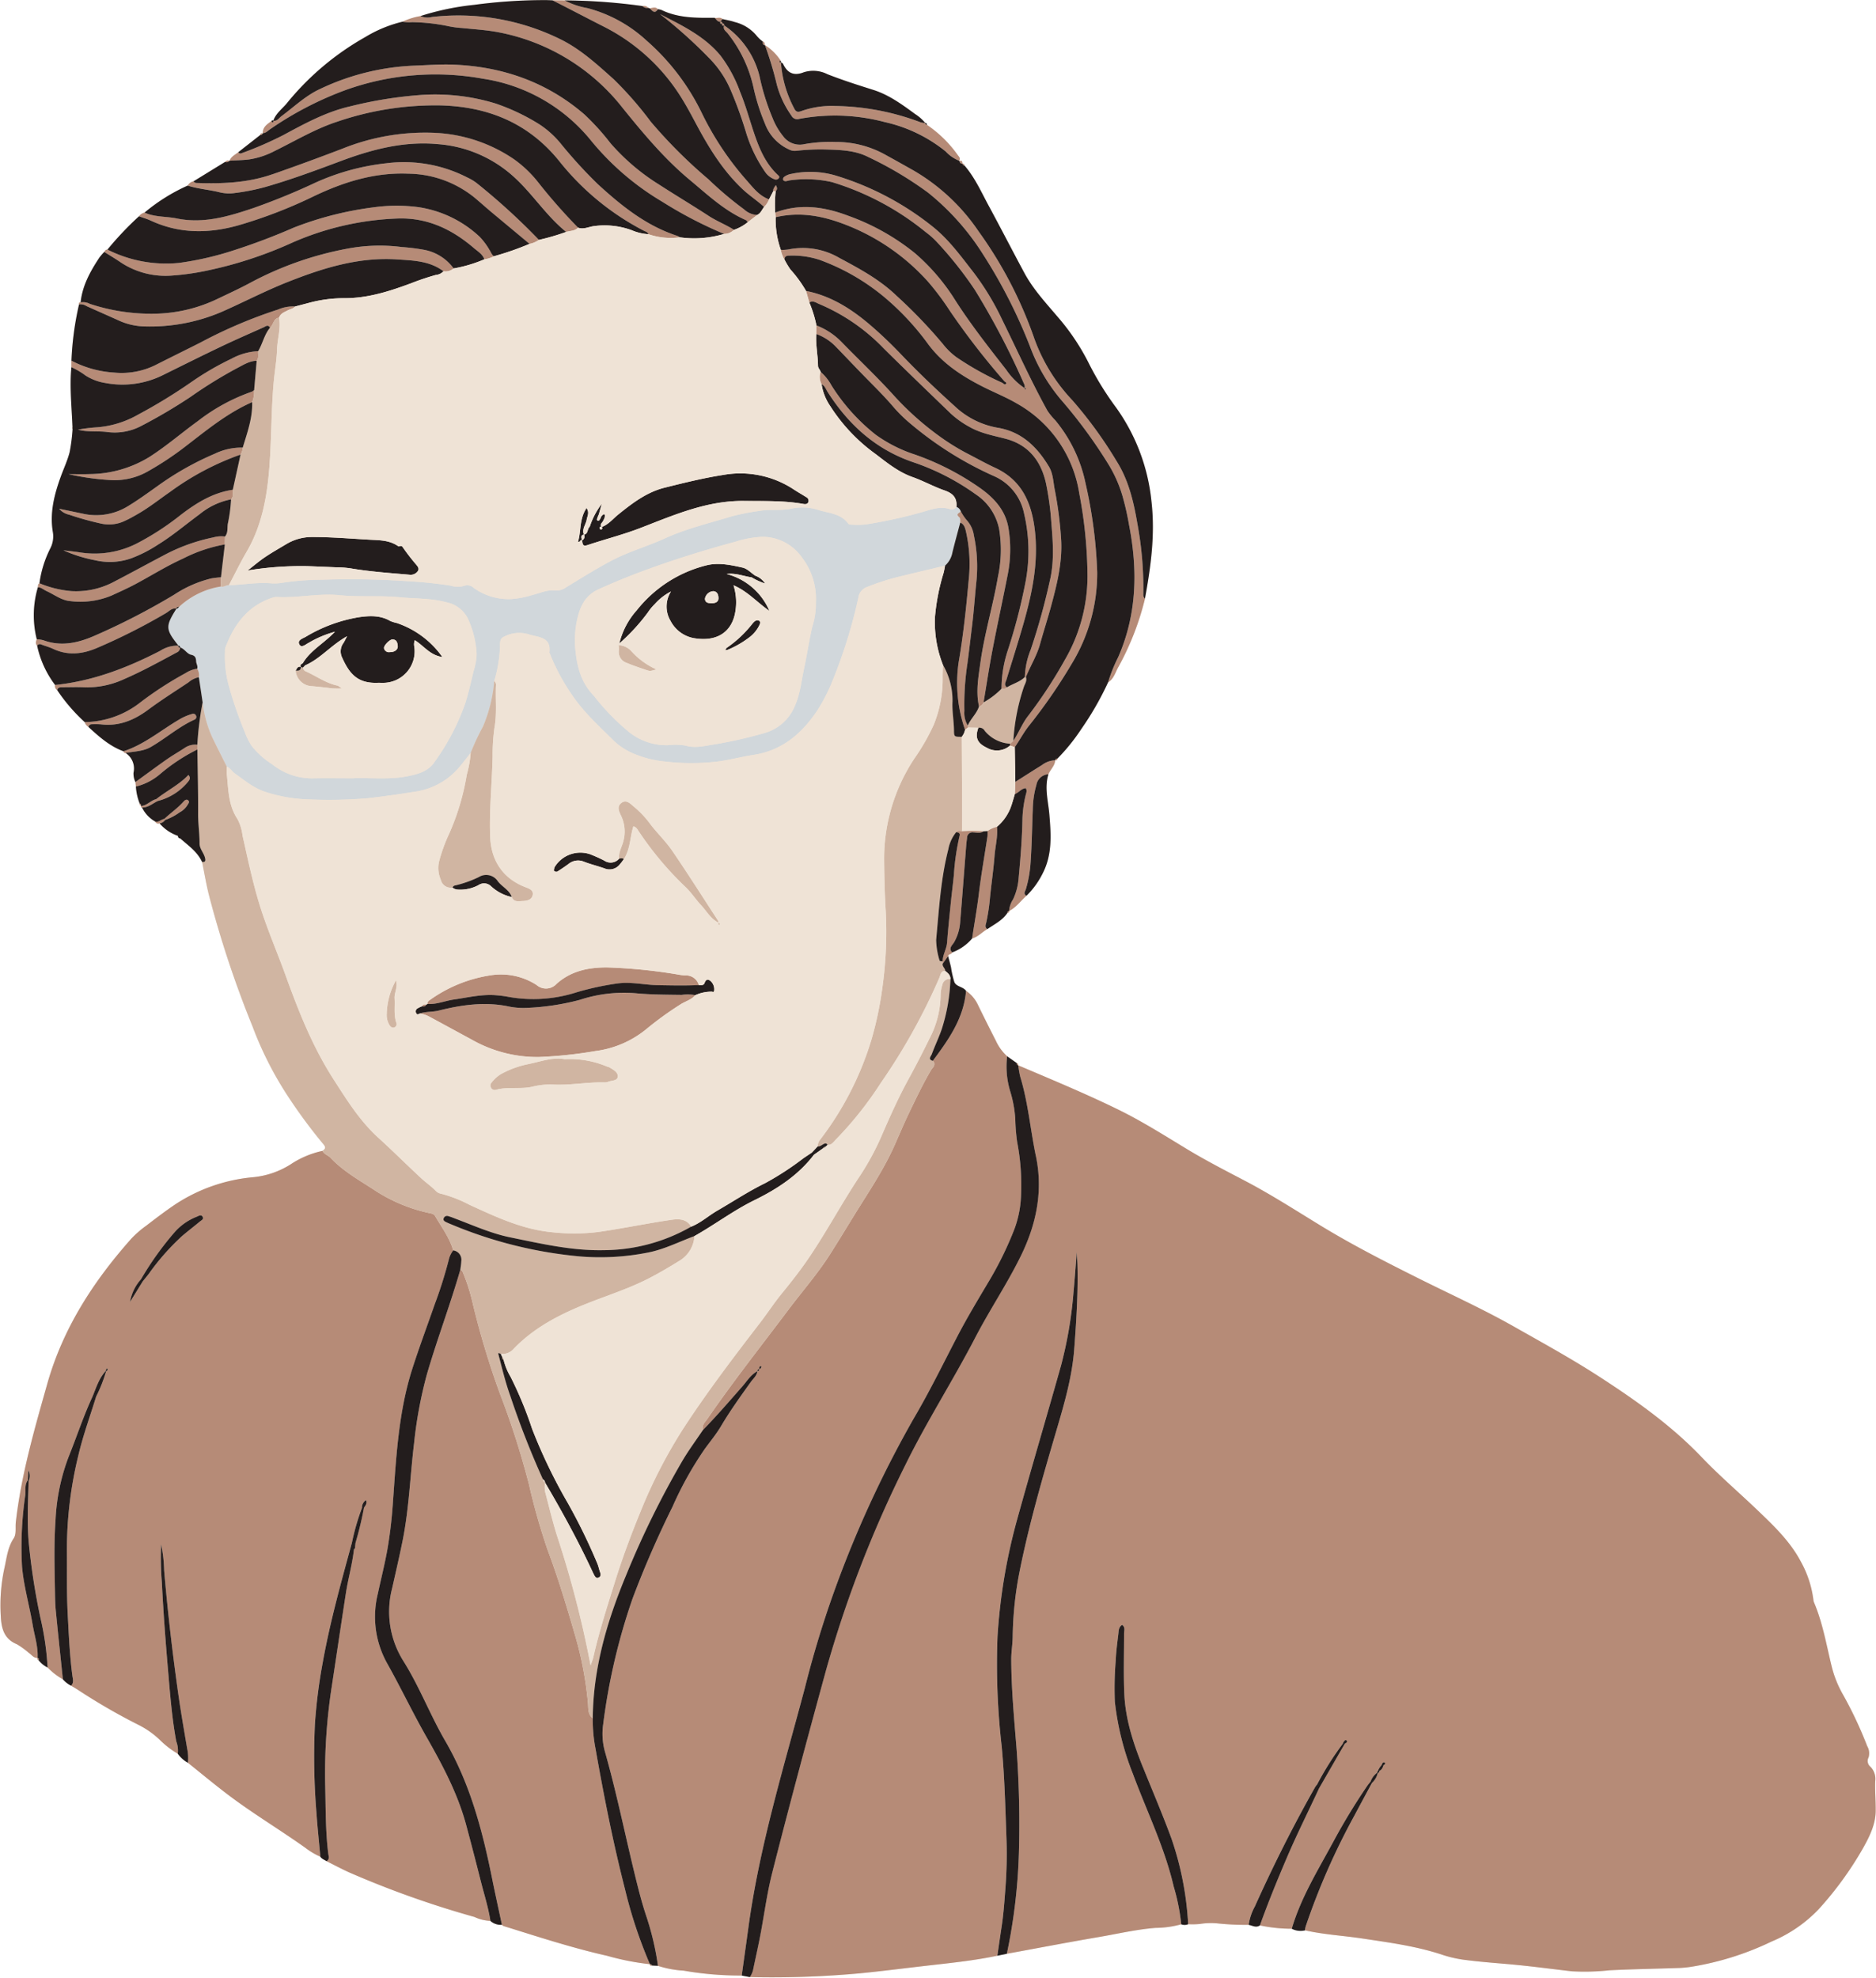
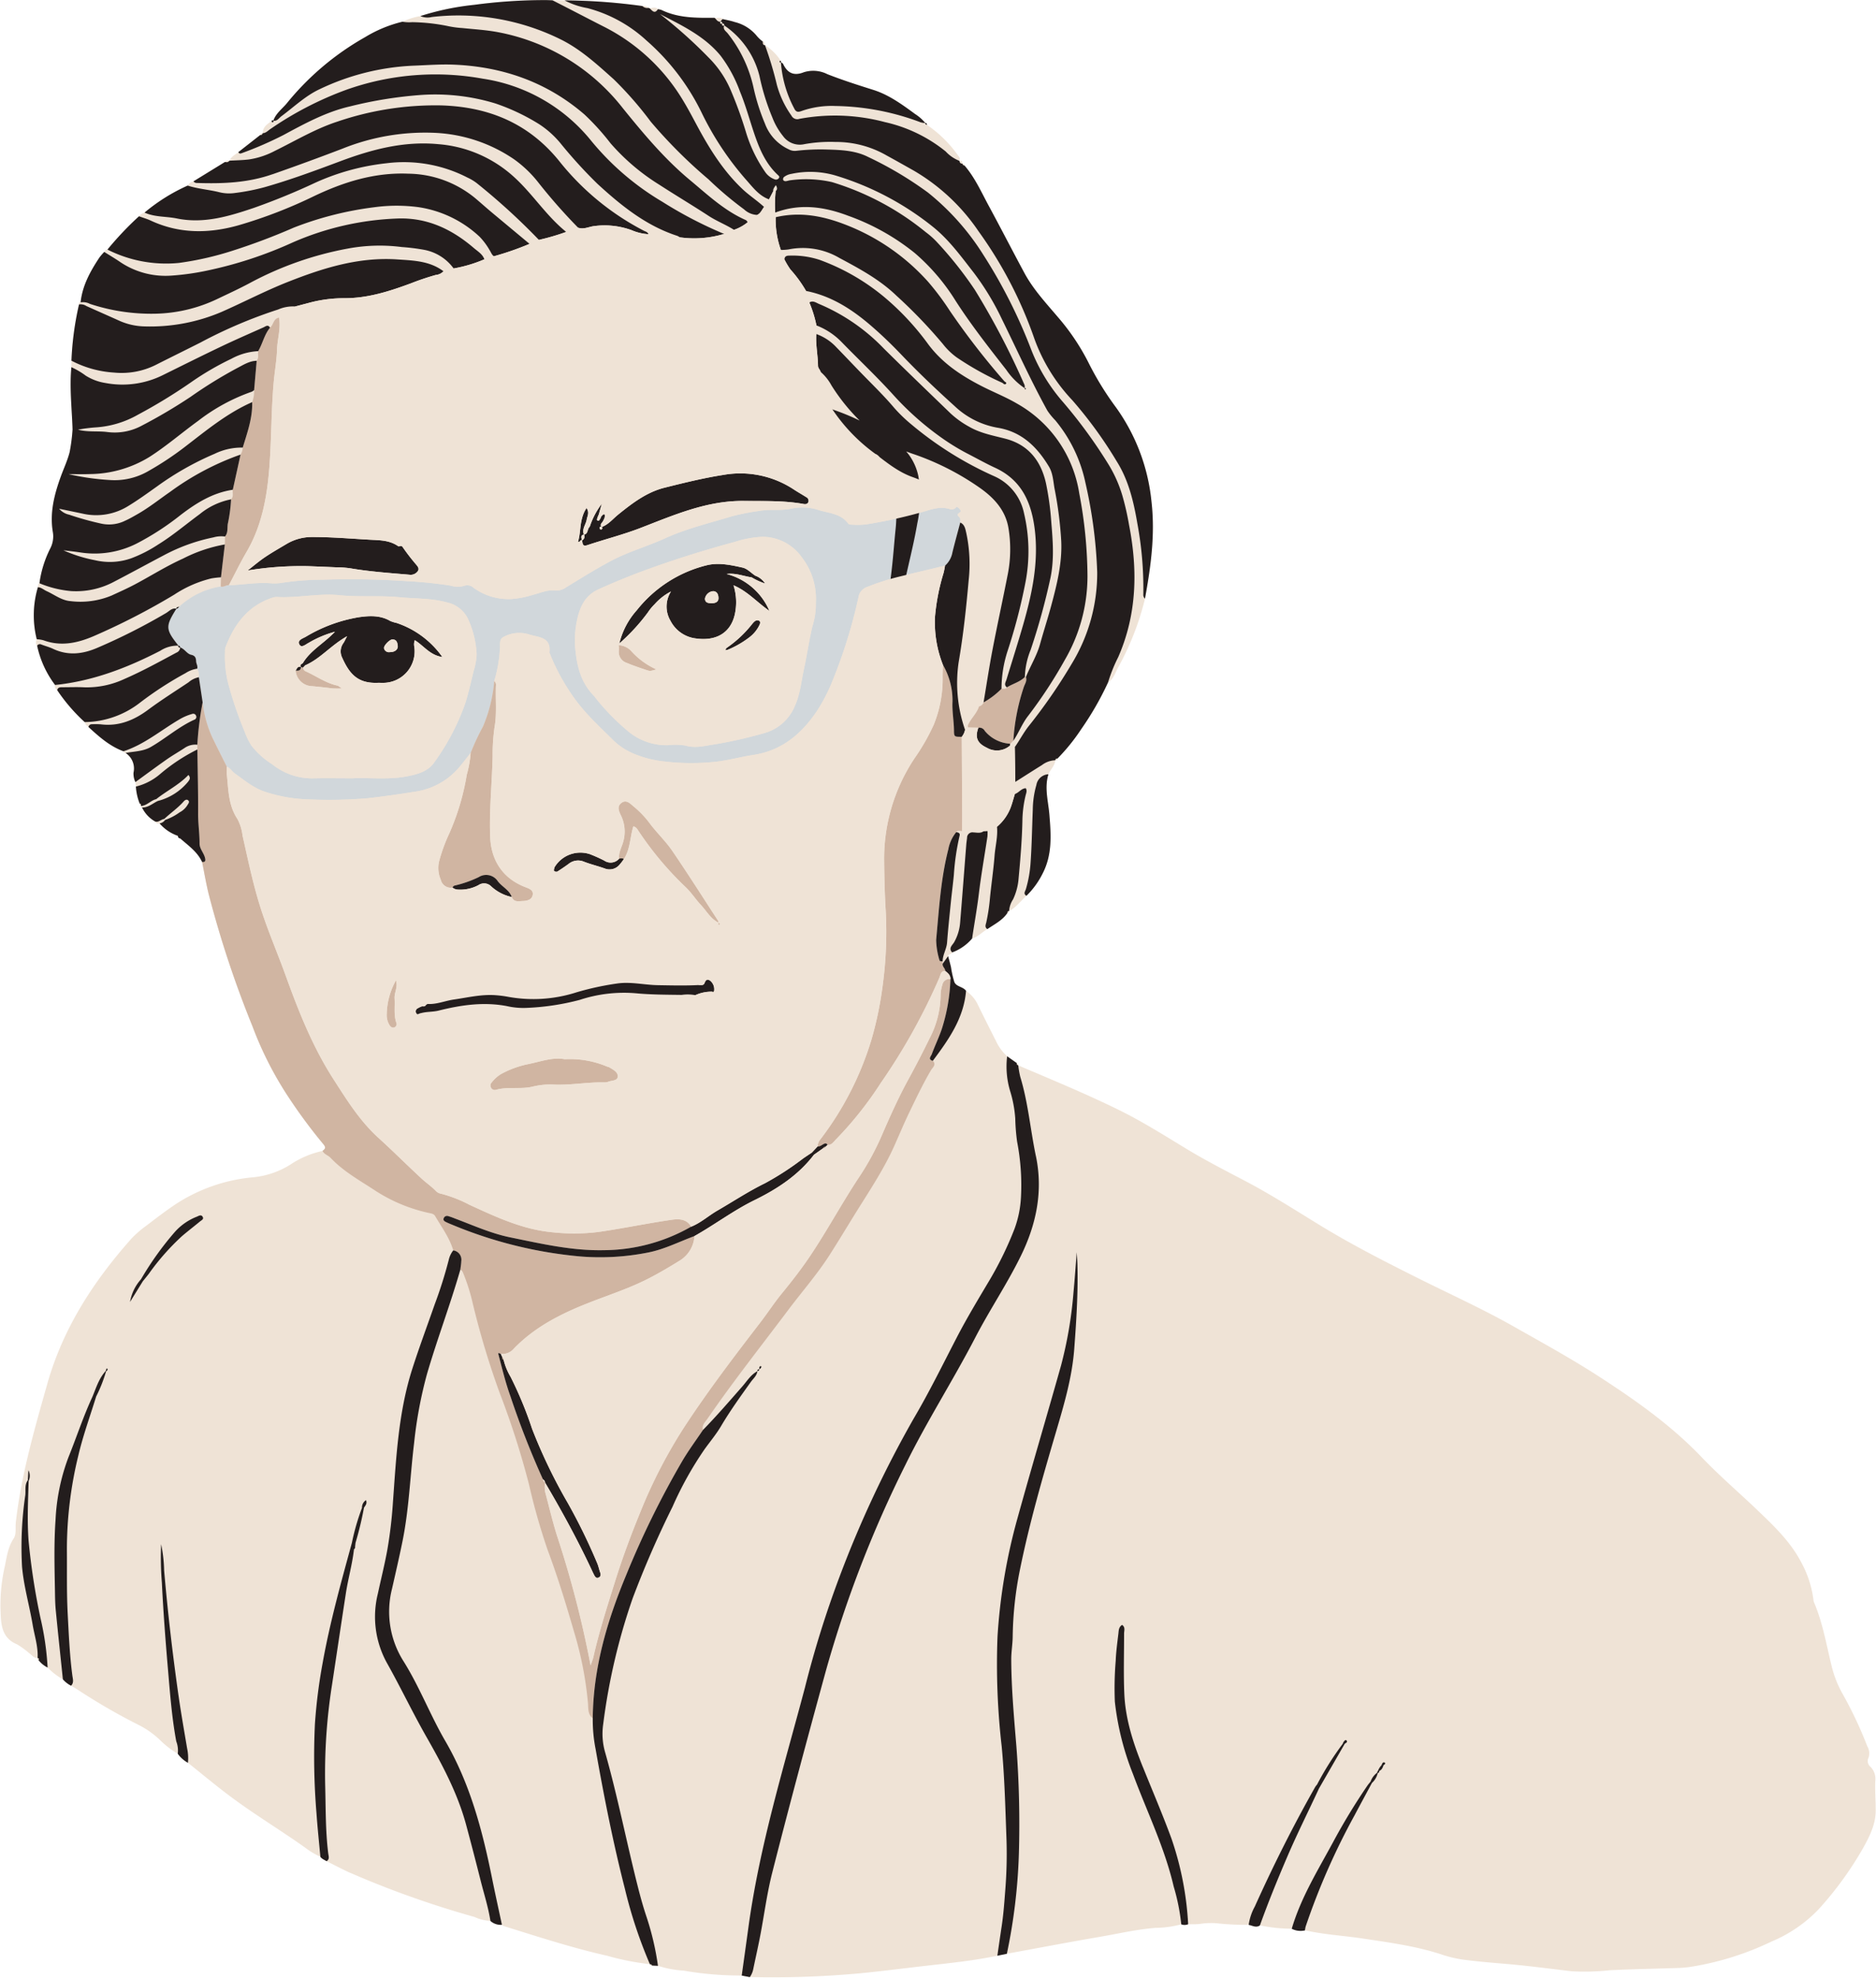
<svg xmlns="http://www.w3.org/2000/svg" data-name="Layer 1" height="395.1" preserveAspectRatio="xMidYMid meet" version="1.0" viewBox="-0.1 0.0 374.7 395.1" width="374.7" zoomAndPan="magnify">
  <g id="change1_1">
    <path d="M374.457,355.778a3.463,3.463,0,0,0-.931-2.849,1.5,1.5,0,0,1-.393-1.9,2.842,2.842,0,0,0-.284-2.257,80.118,80.118,0,0,0-4.791-10.206,21.931,21.931,0,0,1-2.31-5.747c-1.049-4.272-1.776-8.633-3.507-12.717a1.983,1.983,0,0,1-.136-.553,21.133,21.133,0,0,0-2.534-7.669c-2.141-4.033-5.4-7.129-8.621-10.212-3.7-3.541-7.6-6.87-11.14-10.579-6.048-6.336-13.145-11.352-20.445-16.084-5.552-3.6-11.357-6.782-17.115-10.043-6.272-3.552-12.832-6.514-19.264-9.733-6.557-3.283-13.076-6.606-19.337-10.432-4.979-3.044-9.892-6.209-15.064-8.922-3.9-2.047-7.817-4.05-11.6-6.341-4.542-2.751-9.034-5.6-13.828-7.942-6.515-3.181-13.206-5.95-19.87-8.787l-.008-.013c.063-.259-.09-.375-.3-.452l-1.914-1.353a9.533,9.533,0,0,1-2.251-3.093q-1.8-3.519-3.535-7.066a6.975,6.975,0,0,0-2.428-2.914h0c-.6-.852-1.954-.791-2.346-1.776a20.021,20.021,0,0,1-.662-2.943c-.171-.742-.383-1.475-.576-2.212.063-.475.7-.321.814-.746a9.568,9.568,0,0,0,3.984-2.781c1.2-.33,2-1.3,3.045-1.875,1.414-.972,3-1.738,4-3.223.228-.03.4-.112.344-.387,1.407-.724,2.315-2.018,3.461-3.041a16.6,16.6,0,0,0,3.259-4.511c1.931-3.773,1.647-7.737,1.315-11.737-.222-2.669-1.022-5.329-.186-8.024.392-.963,1.289-1.68,1.361-2.8l.03-.029c.286.095.405-.036.417-.309a38.663,38.663,0,0,0,4.742-5.87,60.836,60.836,0,0,0,5.371-9.358c1.168-.714,1.455-2.03,2.074-3.105a55.322,55.322,0,0,0,5.294-13.611c1.176-6.426,2.058-12.84,1.295-19.432a38.76,38.76,0,0,0-7.1-18.785,59.989,59.989,0,0,1-5.467-8.9,44.7,44.7,0,0,0-6.149-9.149c-2.382-2.811-4.906-5.516-6.667-8.788-2.389-4.438-4.687-8.925-7.09-13.355-1.506-2.775-2.785-5.694-4.881-8.116-.033-.228-.133-.382-.394-.36h0c-.049-.335-.034-.743-.58-.5l-.095-.087a3.943,3.943,0,0,1-1.442-.781,3.943,3.943,0,0,0,1.442.781c.368-.508-.07-.827-.3-1.173a24.152,24.152,0,0,0-6.122-5.985c.033-.272-.159-.345-.358-.41a8.711,8.711,0,0,0-2-1.754c-2.608-1.915-5.245-3.846-8.363-4.827-3.081-.97-6.149-1.949-9.158-3.132a6.262,6.262,0,0,0-4.714-.389c-1.955.785-3.269.187-4.134-1.662-.07-.148-.282-.23-.431-.342a.712.712,0,0,0-.06-.319A10.231,10.231,0,0,0,152.7,9.025h0c-.05-.307-.063-.636-.447-.74a6.883,6.883,0,0,1-1.132-1.042A8.185,8.185,0,0,0,146.648,4.4c-.785-.269-1.618-.4-2.429-.6-.478-.463-1.081-.109-1.609-.247-3.6.027-7.194.072-10.553-1.545a3.438,3.438,0,0,0-.749-.175c-.5-.54-1.09-.223-1.652-.175a1.685,1.685,0,0,0-.258-.083,1.186,1.186,0,0,0-1.181-.368A118.306,118.306,0,0,0,112.665.077L110.251.062c-.388-.013-.776-.028-1.163-.04a105.55,105.55,0,0,0-14.47.946A52.8,52.8,0,0,0,83.864,3.213a13.8,13.8,0,0,0-3.58,1.127,26.03,26.03,0,0,0-7.451,3.079A54.758,54.758,0,0,0,57.134,20.7C56.208,21.784,55,22.668,54.5,24.086a.245.245,0,0,0-.36.077c-.839.635-1.776,1.2-1.757,2.449l-.056.055c-.3-.121-.407.035-.446.3L47.5,30.393c-.612.527-1.434.842-1.723,1.7l-.095.044c-.352-.221-.586.023-.834.212l-6.3,3.871a1.7,1.7,0,0,0-1.15.851,36.592,36.592,0,0,0-8.619,5.392,2.019,2.019,0,0,0-1.117.736,63.931,63.931,0,0,0-6.3,6.653,27.1,27.1,0,0,0,10.6,2.789,27.1,27.1,0,0,1-10.6-2.789c-.334-.005-.494.222-.635.475a11.5,11.5,0,0,0-.988,1.148C17.925,54.21,16.352,57.049,16,60.4a2.086,2.086,0,0,1,1.412.142A2.08,2.08,0,0,0,16,60.4c-.294-.01-.4.132-.324.41a60.858,60.858,0,0,0-1.512,11.234q0,.651,0,1.3c-.379,4.006.07,8,.222,12-.028.041-.084.087-.078.122a1.669,1.669,0,0,0,.093.268,35.513,35.513,0,0,1-.587,4.585c-.428,1.676-1.184,3.267-1.775,4.9-1.3,3.6-2.243,7.275-1.561,11.148a5.232,5.232,0,0,1-.518,3.157A21.887,21.887,0,0,0,7.779,116.5c.517.186,1.032.371,1.549.545-.517-.174-1.032-.359-1.549-.545-.335.174-.277.5-.308.794a19.612,19.612,0,0,0-.23,10.391c-.176.44-.312.878.076,1.287a19.838,19.838,0,0,0,3.584,7.845,45.889,45.889,0,0,0,5.509-.908,45.889,45.889,0,0,1-5.509.908.968.968,0,0,0,.416,1.036,35.179,35.179,0,0,0,5.487,6.377,1.861,1.861,0,0,0,.766.983c2.109,1.936,4.242,3.839,6.993,4.851a.373.373,0,0,0,.42.338,3.71,3.71,0,0,1,1.584,3.945,3.879,3.879,0,0,0,.379,1.871h0l.1.9a10.893,10.893,0,0,0,.767,3.409.262.262,0,0,0,.225.366l.05.1c-.077.183-.043.3.181.3a6.432,6.432,0,0,0,2.624,2.8.675.675,0,0,0,.884.37,8.5,8.5,0,0,0,3.663,2.489c.023.288.131.5.46.511,1.608,1.421,3.42,2.653,4.363,4.692.433,2.138.8,4.293,1.313,6.41a209.358,209.358,0,0,0,8.776,26.493,70.308,70.308,0,0,0,6.686,13.343,105.4,105.4,0,0,0,7.456,10.158c.564.662.354.947-.173,1.329a18.5,18.5,0,0,0-6.4,2.712,17.02,17.02,0,0,1-7.441,2.547,33.755,33.755,0,0,0-15.46,5.355c-2.048,1.365-4.006,2.873-5.963,4.37a20.451,20.451,0,0,0-2.926,2.552c-7.57,8.527-13.647,17.874-16.794,29.021-2.57,9.1-5.2,18.161-6.275,27.6-.124,1.086.15,2.368-.421,3.232C1.4,309.135,1.23,311.269.756,313.329a34.966,34.966,0,0,0-.7,9.454c.108,2.4.614,4.571,3.212,5.636a15.732,15.732,0,0,1,2.355,1.7c.574.38.977,1.073,1.789,1.048-.118.222-.022.35.194.424a5.356,5.356,0,0,0,1.808,1.48,13.108,13.108,0,0,0,3.045,2.353c-.479-4.621-.979-9.24-1.427-13.864.448,4.624.948,9.243,1.428,13.864a5.389,5.389,0,0,0,1.634,1.274c.485.293.979.571,1.451.882a121.326,121.326,0,0,0,12.265,7.07,17.618,17.618,0,0,1,3.94,2.8,18.066,18.066,0,0,0,3.655,2.836,6.274,6.274,0,0,0,2.028,1.807c2.633,2.105,5.224,4.264,7.906,6.3,5.014,3.808,10.43,7.037,15.556,10.686a14.548,14.548,0,0,0,3,1.783c.3.445.819.6,1.233.886,1.494.744,2.965,1.535,4.483,2.224a192.058,192.058,0,0,0,25.066,8.92,8.19,8.19,0,0,0,3.179.782,3.092,3.092,0,0,0,2.3.776c.1.083.183.207.3.242,6.859,2.128,13.688,4.371,20.7,5.947a51.362,51.362,0,0,0,8.552,1.678c-.816-1.818-1.538-3.669-2.19-5.543.652,1.874,1.374,3.725,2.19,5.543l.021.03c0,.271.143.332.379.244l1.214.057a20.353,20.353,0,0,0,5.128.961,65.327,65.327,0,0,0,11.6.976l1.616.312h0a192.977,192.977,0,0,0,22.13-.762c4.247-.419,8.481-.961,12.721-1.451,4.883-.566,9.78-1.036,14.6-2.053l1.9-.394q.25-1.239.481-2.48.459-2.481.826-4.974-.364,2.493-.826,4.974-.23,1.242-.481,2.48c6.143-1.124,12.276-2.3,18.432-3.352,3.741-.638,7.441-1.518,11.249-1.814a19.955,19.955,0,0,0,5.149-.719,1.823,1.823,0,0,0,1.377-.018,16.474,16.474,0,0,0,2.3-.042,13.789,13.789,0,0,1,3.836-.094,53.733,53.733,0,0,0,5.947.265c.743.131,1.469.641,2.243.106a30.988,30.988,0,0,0,6.362.671,50.916,50.916,0,0,1,3.637-8.8c.721-1.412,1.48-2.806,2.247-4.2-.767,1.39-1.526,2.784-2.247,4.2a50.834,50.834,0,0,0-3.636,8.8,3.855,3.855,0,0,0,2.646.319c3.8.853,7.688,1.059,11.525,1.638,5.445.82,10.9,1.543,16.149,3.323a24.218,24.218,0,0,0,4.747,1c2.955.376,5.925.581,8.89.853,3.992.365,7.968.906,11.952,1.364a45.8,45.8,0,0,0,7.561-.2c4.661-.231,9.33-.307,13.994-.467a21.542,21.542,0,0,0,2.32-.232,58.244,58.244,0,0,0,16.066-5.051,27.7,27.7,0,0,0,9.394-6.449,68.53,68.53,0,0,0,8.891-12.253c1.263-2.258,2.451-4.645,2.491-7.294C374.564,359.8,374.374,357.785,374.457,355.778ZM42.8,128.694l-.005-.021.042-.019C42.821,128.668,42.8,128.679,42.8,128.694Z" fill="#efe3d6" />
  </g>
  <g id="change2_1">
    <path d="M35.5,128.932c.01,0,.014.008.023.01l.015.018Zm.414.421c0-.012-.009-.016-.01-.027l-.018-.007ZM35.1,121.6c.01,0,.016-.006.025-.006l.014-.022Zm156.353-18.323c.329.284.21.719.241,1.1-.527,1.993-1.08,3.98-1.569,5.982a4.616,4.616,0,0,1-1.468,2.628c-3.254.78-6.513,1.544-9.762,2.348a48.241,48.241,0,0,0-5.884,1.945,2.569,2.569,0,0,0-1.662,2.094,102.765,102.765,0,0,1-5.389,17.162,35.611,35.611,0,0,1-2.777,5.315c-3.062,4.619-7.028,8.065-12.779,8.938-2.732.415-5.422,1.2-8.163,1.428a44.378,44.378,0,0,1-9.492-.1,21.485,21.485,0,0,1-6.345-1.6A13.235,13.235,0,0,1,122.536,148c-2.841-2.824-5.824-5.511-8.139-8.84a41.1,41.1,0,0,1-4.7-8.666c-.023-.06-.076-.124-.069-.179.4-3-2.052-3.019-3.85-3.524a6.622,6.622,0,0,0-4.528.065c-1.359.591-1.5.721-1.479,2.336a27.482,27.482,0,0,1-1.153,6.835,29.427,29.427,0,0,1-2.26,9.118,46.021,46.021,0,0,0-2.448,5.246c-.761.957-1.5,1.937-2.289,2.867a14.183,14.183,0,0,1-8.8,4.871c-3.11.5-6.228.946-9.365,1.306a90.753,90.753,0,0,1-12.02.238,30.153,30.153,0,0,1-8.532-1.5c-2.3-.729-4.151-2.3-6.092-3.678-.575-.406-.931-1.087-1.619-1.372-1-2-2.018-4-2.982-6.016a23.168,23.168,0,0,1-1.84-6.806q-.376-2.514-.752-5.027a2.4,2.4,0,0,0-.345-1.707c.168-.527-.194-.977-.214-1.481-.025-.651-.164-1.119-1-1.3s-1.291-1.174-2.161-1.455a.412.412,0,0,0-.381-.384c-2.58-3.248-2.611-3.817-.4-7.351.279-.025.42-.244.587-.426a15.9,15.9,0,0,1,8.277-4.015c.59.187,1.066-.31,1.632-.269,2.774-.076,5.527-.6,8.317-.394a8.449,8.449,0,0,0,2.133-.063,55.064,55.064,0,0,1,8.277-.644q8.337-.276,16.686.278a87.556,87.556,0,0,1,8.839.9,4.687,4.687,0,0,0,2.832.022,1.828,1.828,0,0,1,1.818.437,11.88,11.88,0,0,0,7.643,2.22,18.828,18.828,0,0,0,4.162-.829c1.427-.346,2.845-1.031,4.3-.879a3.357,3.357,0,0,0,2.313-.6c3.035-1.851,6.044-3.747,9.195-5.4,3.389-1.779,7.089-2.81,10.559-4.394,4.311-1.969,8.918-3.055,13.424-4.426a46.717,46.717,0,0,1,5.487-1.076c2.13-.375,4.308,0,6.362-.447a10.631,10.631,0,0,1,5.525.3c2.038.633,4.405.692,5.838,2.7.114.16.474.2.72.2a16.681,16.681,0,0,0,2.721-.034,95.069,95.069,0,0,0,11.132-2.423c1.807-.493,3.654-1.291,5.647-.668a1.147,1.147,0,0,0,1.39-.428,1.4,1.4,0,0,1,.856.869C191.631,102.483,190.678,102.609,191.452,103.274ZM95.1,130.76a18.864,18.864,0,0,0-1.555-6.751,6.054,6.054,0,0,0-4.4-3.686c-3.1-.854-6.272-.716-9.4-1.024-3.976-.392-8,.006-12.01-.408-4.183-.433-8.378.6-12.589.351a2.6,2.6,0,0,0-.943.184c-4.885,1.65-7.569,5.366-9.3,9.959a2.713,2.713,0,0,0-.063.771,22.069,22.069,0,0,0,.633,6.333A76.07,76.07,0,0,0,48.79,146.2a13.3,13.3,0,0,0,1.359,2.761,16.189,16.189,0,0,0,4.153,3.717,12.656,12.656,0,0,0,8.072,2.788c2.463-.06,4.928-.012,7.941-.012,3.258-.172,7.087.339,10.877-.389,2.074-.4,4.2-.979,5.406-2.74a46.264,46.264,0,0,0,6.212-11.8c.688-2.143,1.167-4.354,1.7-6.543A12.769,12.769,0,0,0,95.1,130.76Zm67.751-10.421a13.524,13.524,0,0,0-2.822-9.044,9.628,9.628,0,0,0-7.81-4.073,20.477,20.477,0,0,0-5.492,1c-6.177,1.671-12.282,3.575-18.291,5.791-3.038,1.121-6.017,2.354-8.97,3.686-3.095,1.4-3.946,4.119-4.473,7a18.985,18.985,0,0,0-.12,5.544c.362,3.26,1.22,6.185,3.517,8.6.31.325.562.706.854,1.05a45.8,45.8,0,0,0,6.454,6.449,11.976,11.976,0,0,0,7.6,2.5,12.35,12.35,0,0,1,3.487.071c2.049.613,4.012.017,5.93-.254a87.924,87.924,0,0,0,9.613-2.171,9.264,9.264,0,0,0,6.34-5.519c1.078-2.4,1.288-4.983,1.837-7.493.6-2.765,1-5.578,1.641-8.333A14.721,14.721,0,0,0,162.855,120.339Z" fill="#d1d7db" />
  </g>
  <g id="change3_1">
-     <path d="M93.006,364.507c-1.7-6.317-4.762-12.021-7.976-17.663C82.272,342,79.887,336.96,77.151,332.1a19.09,19.09,0,0,1-1.782-13.751c.638-2.973,1.387-5.924,1.921-8.914a89.545,89.545,0,0,0,1.088-9.238c.657-9.026,1.094-18.1,3.885-26.805,1.382-4.315,2.972-8.564,4.463-12.844a87.134,87.134,0,0,0,2.807-8.886,4.728,4.728,0,0,1,.9-1.9c-.738-2.525-2.306-4.613-3.606-6.842-.3-.517-.822-.538-1.333-.657a32.188,32.188,0,0,1-10.525-4.371c-3.12-2.063-6.447-3.868-9.051-6.636-.49-.52-1.281-.677-1.6-1.384a18.5,18.5,0,0,0-6.4,2.712,17.02,17.02,0,0,1-7.441,2.547,33.747,33.747,0,0,0-15.459,5.355c-2.049,1.365-4.007,2.873-5.964,4.37a20.451,20.451,0,0,0-2.926,2.552c-7.57,8.527-13.647,17.874-16.794,29.021-2.57,9.1-5.2,18.161-6.275,27.6-.124,1.086.15,2.368-.421,3.232C1.4,309.135,1.23,311.269.756,313.329a34.966,34.966,0,0,0-.7,9.454c.108,2.4.614,4.571,3.212,5.636a15.732,15.732,0,0,1,2.355,1.7c.574.38.977,1.073,1.789,1.048-.118.222-.022.35.194.424.112-.221.1-.388-.19-.431.122-2.286-.618-4.449-.991-6.661-.654-3.879-1.778-7.671-2.119-11.61a71.374,71.374,0,0,1,.652-14.261c.113-.99-.172-2.073.51-2.973l.109-2a2.388,2.388,0,0,1,.049,2.125c-.112,3.95-.3,7.9-.018,11.846a133.1,133.1,0,0,0,2.412,15.682,56.487,56.487,0,0,1,1.394,9.758,13.077,13.077,0,0,0,3.045,2.352c-.479-4.62-.979-9.239-1.427-13.863-.131-1.352-.135-2.718-.16-4.077-.088-4.661-.205-9.327.127-13.98a40.569,40.569,0,0,1,2.588-12.472c1.623-4.018,2.964-8.15,4.794-12.089.734-1.782,1.293-3.655,2.646-5.118l.159-.521c.072.052.2.1.2.155a.419.419,0,0,1-.292.426,28.9,28.9,0,0,1-1.986,5.05c-1.219,3.959-2.649,7.855-3.588,11.9a78.876,78.876,0,0,0-2.258,18.645c.041,4.281-.066,8.57.159,12.842.217,4.126.393,8.265.935,12.372.089.668.351,1.411-.266,2.008.484.293.978.571,1.45.882a121.326,121.326,0,0,0,12.265,7.07,17.618,17.618,0,0,1,3.94,2.8,18.066,18.066,0,0,0,3.655,2.836,5.109,5.109,0,0,0-.3-2.478c-.875-4.713-1.235-9.482-1.644-14.247-.5-5.8-.942-11.6-1.227-17.412a63.123,63.123,0,0,1-.152-7.719,28.116,28.116,0,0,1,.6,5.214c.718,8.373,1.692,16.713,2.875,25.03.5,3.519,1.124,7.02,1.709,10.527a9.218,9.218,0,0,1,.16,2.892c2.633,2.105,5.224,4.264,7.906,6.3,5.014,3.808,10.43,7.037,15.557,10.686a14.514,14.514,0,0,0,3,1.783c-.261-2.891-.575-5.777-.773-8.672a136.868,136.868,0,0,1-.315-17.85,106.771,106.771,0,0,1,1.559-12.288c1.455-8.084,3.663-15.986,5.824-23.9a46.134,46.134,0,0,1,2.016-6.987,1.74,1.74,0,0,1,.8-1.532c.28.664-.114,1.07-.4,1.5a68.245,68.245,0,0,1-1.688,7.011l-.094.785a.449.449,0,0,1-.216.5c-.326,2.958-1.16,5.823-1.613,8.755-.945,6.119-1.851,12.244-2.78,18.365a113.371,113.371,0,0,0-1.36,20.073c.121,4.516.049,9.054.608,13.556.068.546.332,1.17-.337,1.573,1.494.744,2.965,1.535,4.483,2.224a192.058,192.058,0,0,0,25.066,8.92,8.19,8.19,0,0,0,3.179.782c-.422-2.754-1.287-5.4-1.962-8.093Q94.5,370.036,93.006,364.507ZM39.872,243.956c-1.2.983-2.427,1.925-3.6,2.93a47.472,47.472,0,0,0-6.641,7.536c-.391.513-.806,1.007-1.21,1.51l-2.545,4.116a9.077,9.077,0,0,1,2.189-4.527,61.891,61.891,0,0,1,6.739-9.427,11.414,11.414,0,0,1,4.416-3.076c.407-.169.875-.5,1.181.053C40.648,243.528,40.15,243.729,39.872,243.956ZM167.56,315a218.943,218.943,0,0,1,14.824-31.63c3.093-5.248,5.778-10.721,8.575-16.131,2.084-4.031,4.438-7.909,6.752-11.809a69.627,69.627,0,0,0,4.819-9.963,21.288,21.288,0,0,0,1.29-6.246,45.636,45.636,0,0,0-.763-11.174,40.431,40.431,0,0,1-.37-4.636,24.11,24.11,0,0,0-1.033-5.512,17.015,17.015,0,0,1-.588-6.917,9.533,9.533,0,0,1-2.251-3.093q-1.8-3.519-3.535-7.066a6.975,6.975,0,0,0-2.428-2.914c-.453,5.5-3.492,9.764-6.638,13.98.772.775-.052,1.337-.352,1.847-1.615,2.739-2.973,5.608-4.352,8.464-1.069,2.211-2.009,4.484-3.013,6.726-2.152,4.8-5.1,9.149-7.855,13.6-1.667,2.694-3.3,5.408-5.006,8.078-2.472,3.873-5.507,7.328-8.26,10.992-5.432,7.229-11.042,14.325-16.171,21.778-.455.662-1.177,1.276-.906,2.254,2.728-2.788,5.271-5.743,7.844-8.673.946-1.076,1.706-2.364,3.032-3.076-.107.9-.807,1.45-1.282,2.113-2.074,2.9-4.155,5.782-5.974,8.857-.953,1.61-2.168,3.064-3.267,4.587a69.87,69.87,0,0,0-6.427,11.523,198.624,198.624,0,0,0-7.979,18.334,123.794,123.794,0,0,0-5.867,25.105,13.289,13.289,0,0,0,.355,5.507c2.548,8.971,4.314,18.135,6.619,27.166.5,1.942,1.033,3.877,1.672,5.775a55.467,55.467,0,0,1,2.293,9.809,20.353,20.353,0,0,0,5.128.961,65.327,65.327,0,0,0,11.6.976c.445-3.2.9-6.4,1.333-9.6,2.232-16.342,7.089-32.067,11.3-47.94A203.012,203.012,0,0,1,167.56,315Zm-16.38-41.126c-.021-.279.1-.407.371-.372A.384.384,0,0,1,151.18,273.874Zm.395-.413a.537.537,0,0,1,.158-.589c.035-.03.239.056.237.079A.6.6,0,0,1,151.575,273.461ZM124.712,377.269a92.632,92.632,0,0,0,4.992,15.058,51.362,51.362,0,0,1-8.552-1.678c-7.014-1.576-13.843-3.819-20.7-5.947-.112-.035-.2-.159-.3-.242-.66-3.1-1.347-6.192-1.973-9.3-1.929-9.556-4.395-18.918-9.359-27.446-3-5.155-5.123-10.784-8.291-15.844A18.515,18.515,0,0,1,78.2,317.338c.715-3.155,1.446-6.307,2.09-9.477,1.317-6.478,1.526-13.091,2.321-19.633A86,86,0,0,1,85.169,274.5c2.044-7.021,4.654-13.865,6.675-20.9a.937.937,0,0,1,.508.542,37.78,37.78,0,0,1,1.944,6.093,164.335,164.335,0,0,0,5.415,18.006,166.112,166.112,0,0,1,5.856,18.288,126.417,126.417,0,0,0,3.714,13.053c2.021,5.4,3.7,10.9,5.3,16.434a71.2,71.2,0,0,1,2.762,14.227c.078,1-.062,2.2.951,2.954a30.032,30.032,0,0,0,.565,6.145C120.509,358.72,122.351,368.051,124.712,377.269ZM130.1,392.6c-.236.088-.375.027-.379-.244A.286.286,0,0,1,130.1,392.6ZM374.533,361.8c-.04,2.649-1.228,5.036-2.491,7.294a68.53,68.53,0,0,1-8.891,12.253,27.71,27.71,0,0,1-9.394,6.449,58.244,58.244,0,0,1-16.066,5.051,21.542,21.542,0,0,1-2.32.232c-4.664.16-9.333.236-13.994.467a45.8,45.8,0,0,1-7.561.2c-3.984-.459-7.96-1-11.952-1.364-2.965-.272-5.935-.477-8.89-.853a24.218,24.218,0,0,1-4.747-1c-5.246-1.78-10.7-2.5-16.148-3.323-3.838-.579-7.729-.785-11.526-1.638a5.371,5.371,0,0,1,.131-.764,137.953,137.953,0,0,1,9.762-22.2c1.146-2.172,2.323-4.328,3.485-6.491a3.838,3.838,0,0,0,1.15-1.962.366.366,0,0,0,.3-.433c.531-.2.69-.687.866-1.157.259-.123.446-.411.17-.53-.306-.133-.485.235-.573.536a3.353,3.353,0,0,0-.733,1.173.311.311,0,0,0-.135.321,3.787,3.787,0,0,0-1.333,1.8c-.2.252-.413.494-.6.758a123.532,123.532,0,0,0-6.961,11.463c-3.019,5.58-6.374,11.007-8.182,17.167a30.988,30.988,0,0,1-6.362-.671c1.657-4.615,3.51-9.153,5.441-13.661,1.983-4.631,4.249-9.129,6.364-13.7q2.575-4.467,5.149-8.935c.26-.158.639-.344.314-.668-.193-.192-.425.144-.57.338a1.575,1.575,0,0,0-.151.345,60.432,60.432,0,0,0-5.135,8.151,3.906,3.906,0,0,0-.354.454c-4.407,7.778-8.41,15.76-12.078,23.91a10.571,10.571,0,0,0-1.223,3.658,53.733,53.733,0,0,1-5.947-.265,13.789,13.789,0,0,0-3.836.094,16.474,16.474,0,0,1-2.3.042,62.69,62.69,0,0,0-3.33-17.1c-1.765-4.8-3.785-9.51-5.7-14.258-1.9-4.708-3.49-9.516-3.718-14.621-.178-4.014-.045-8.041-.05-12.063,0-.6.3-1.28-.4-1.744-.69.441-.665,1.134-.737,1.748-.212,1.8-.465,3.6-.533,5.408a66.226,66.226,0,0,0-.174,8.156,55.327,55.327,0,0,0,3.619,14.466c2.761,7.461,6.314,14.633,8.126,22.442a41.278,41.278,0,0,1,1.521,7.584,19.955,19.955,0,0,1-5.149.719c-3.808.3-7.508,1.176-11.249,1.814-6.156,1.051-12.289,2.228-18.432,3.352a113.532,113.532,0,0,0,2.4-20.011,205.537,205.537,0,0,0-.495-21.382c-.475-5.808-1.011-11.606-1.03-17.44,0-1.5.267-2.969.287-4.456a71.988,71.988,0,0,1,1.425-13.307c1.9-9.4,4.569-18.61,7.274-27.8,1.591-5.406,3.172-10.757,3.6-16.459.415-5.5.762-10.984.638-16.5-.02-.924-.1-1.848-.157-2.772-.2,2.656-.382,5.288-.632,7.92a83.032,83.032,0,0,1-2.5,14.72c-2.857,10.159-5.868,20.274-8.684,30.447a113.7,113.7,0,0,0-4,23.683,143.4,143.4,0,0,0,.834,21.936c.574,6.069.722,12.148.946,18.227a90.418,90.418,0,0,1-.217,10.3c-.189,2.452-.358,4.9-.723,7.335-.3,1.982-.582,3.966-.872,5.949-4.82,1.017-9.717,1.487-14.6,2.053-4.24.49-8.474,1.032-12.721,1.451a192.985,192.985,0,0,1-22.13.762,4.176,4.176,0,0,0,.685-1.595c.527-2.537,1.107-5.063,1.571-7.611.708-3.886,1.246-7.806,2.219-11.639,3.446-13.561,7.081-27.072,10.781-40.566a232.751,232.751,0,0,1,15.83-40.921c4.251-8.664,9.49-16.822,13.939-25.4,2.866-5.525,6.352-10.7,9.1-16.3,3.133-6.387,4.482-13,3.013-19.99-1.1-5.254-1.536-10.638-3.112-15.8a17.913,17.913,0,0,1-.4-2.289c6.664,2.836,13.355,5.606,19.87,8.787,4.794,2.339,9.286,5.191,13.828,7.942,3.782,2.291,7.695,4.294,11.6,6.341,5.172,2.713,10.085,5.878,15.064,8.922,6.261,3.826,12.78,7.149,19.337,10.432,6.432,3.219,12.992,6.181,19.264,9.733,5.758,3.261,11.563,6.444,17.115,10.043,7.3,4.732,14.4,9.748,20.445,16.084,3.541,3.709,7.443,7.038,11.14,10.579,3.219,3.083,6.48,6.179,8.621,10.212a21.152,21.152,0,0,1,2.534,7.669,1.983,1.983,0,0,0,.136.553c1.731,4.084,2.458,8.445,3.507,12.717a21.911,21.911,0,0,0,2.31,5.746,80.2,80.2,0,0,1,4.791,10.207,2.842,2.842,0,0,1,.284,2.257,1.494,1.494,0,0,0,.394,1.9,3.463,3.463,0,0,1,.93,2.849C374.374,357.785,374.564,359.8,374.533,361.8ZM203.281,212.787c-.272-.036-.309-.229-.3-.452C203.191,212.412,203.344,212.528,203.281,212.787ZM14.306,85.459c-.006-.035.05-.081.078-.122l.015.39A1.669,1.669,0,0,1,14.306,85.459Zm69.47,116.974c1.219-.4,2.51-.265,3.763-.579,4.471-1.119,8.99-1.772,13.612-.89a14.666,14.666,0,0,0,3.842.359,49.212,49.212,0,0,0,10.691-1.6,28.233,28.233,0,0,1,11.089-1.335c3.1.3,6.193.294,9.293.338a8.205,8.205,0,0,1,2.7.051c-.783.923-1.972,1.2-2.94,1.829a66.837,66.837,0,0,0-6.765,4.888,20.031,20.031,0,0,1-10.2,4.427,86.833,86.833,0,0,1-11.35,1.2,26.534,26.534,0,0,1-13.359-3.458c-2.794-1.5-5.578-3.026-8.372-4.531A5.853,5.853,0,0,0,83.776,202.433Zm55.71-5.669c-2.717.14-5.435.069-8.154.026s-5.386-.721-8.121-.342a56.776,56.776,0,0,0-8.124,1.756,28.2,28.2,0,0,1-13.6.926A21.977,21.977,0,0,0,99,198.79c-2.868-.239-5.641.453-8.448.855-1.773.254-3.459,1.01-5.291.887a.9.9,0,0,1,.484-.783,27.992,27.992,0,0,1,12.091-4.938,13.107,13.107,0,0,1,9.249,1.931,2.844,2.844,0,0,0,3.963-.216c2.862-2.573,6.315-3.305,10.065-3.3a104.884,104.884,0,0,1,13.868,1.363,16.147,16.147,0,0,0,1.722.246A2.643,2.643,0,0,1,139.486,196.764Zm-55.338,4.243a.736.736,0,0,1,.881-.346C84.864,201.1,84.5,201.026,84.148,201.007ZM49.644,31.843c-1.281.159-2.581.171-3.872.248.289-.856,1.111-1.171,1.723-1.7.211.385.5.277.818.153a71.745,71.745,0,0,0,8.17-3.558c4.268-2.3,8.547-4.642,13.33-5.737a83.07,83.07,0,0,1,14.318-2.293,41.227,41.227,0,0,1,14.7,1.7,41.8,41.8,0,0,1,8.753,4.145,18.943,18.943,0,0,1,4.442,4.033,94.355,94.355,0,0,0,7.2,7.879c4.746,4.351,9.707,8.377,15.969,10.4a2.549,2.549,0,0,1,.492.29,13.767,13.767,0,0,1-6.291-.628c-.123-.444-.556-.519-.88-.683a52.3,52.3,0,0,1-16.988-14.006C105.428,24.6,97.5,21.355,88.085,21.054A60.629,60.629,0,0,0,67.266,24.3c-4.384,1.428-8.359,3.821-12.486,5.846A16.2,16.2,0,0,1,49.644,31.843Zm30.64-27.5a13.8,13.8,0,0,1,3.58-1.127A3.582,3.582,0,0,0,86.14,3.4a46.026,46.026,0,0,1,25.636,4.413c4.057,1.981,7.361,5.036,10.694,8.011a71.808,71.808,0,0,1,7.4,8.472,98.5,98.5,0,0,0,11.536,11.518,70.329,70.329,0,0,0,7.115,6.009,4.084,4.084,0,0,0,2.617,1.109l-1.892,1.456c-.124-.144-.219-.353-.376-.422-4.286-1.876-7.633-5.061-11.161-7.993-5.062-4.207-9.245-9.214-13.371-14.311a41.318,41.318,0,0,0-25-15.236C97,5.981,94.6,5.848,92.218,5.6a19.618,19.618,0,0,1-3.069-.434,38.381,38.381,0,0,0-6.933-.737A7.627,7.627,0,0,1,80.284,4.34ZM24,52.4c-1.063-.735-2.182-1.388-3.276-2.078.141-.253.3-.48.635-.475a25.974,25.974,0,0,0,14.3,2.664,61.768,61.768,0,0,0,10.763-2.46A126.9,126.9,0,0,0,58.59,45.46a66.959,66.959,0,0,1,16.131-4.075,33.119,33.119,0,0,1,8.739-.01A22.759,22.759,0,0,1,95.7,47.292a13.522,13.522,0,0,1,1.97,2.636c.291.421.425.951.886,1.255a5.835,5.835,0,0,1-1.905.609c-.377-1.045-1.321-1.58-2.094-2.242-4.3-3.688-9.121-6.041-14.972-5.913a57.232,57.232,0,0,0-21.242,4.8,81.549,81.549,0,0,1-16.914,5.576,50.7,50.7,0,0,1-7.284,1.037A16.186,16.186,0,0,1,24,52.4Zm-8.316,8.4c-.072-.278.03-.42.324-.41a2.891,2.891,0,0,1,1.866.3A39.053,39.053,0,0,0,30.843,62.66a30.012,30.012,0,0,0,12.546-2.984c2.162-1.033,4.344-2.034,6.453-3.167a66.96,66.96,0,0,1,19.512-6.857,34.711,34.711,0,0,1,10.816-.307,40.033,40.033,0,0,1,4.422.55,9.447,9.447,0,0,1,5.913,3.721,2.542,2.542,0,0,1-2.033.564c-2.748-2.074-5.986-2.146-9.226-2.364-7.717-.517-14.841,1.722-21.869,4.5-4.519,1.784-8.82,4.048-13.262,6a36.306,36.306,0,0,1-15.322,2.879,13.047,13.047,0,0,1-5.256-1.217c-2.123-.958-4.258-1.891-6.381-2.849A2.068,2.068,0,0,0,15.679,60.807Zm14.34-16.74c-.759-.352-1.573-.583-2.361-.87a2.019,2.019,0,0,1,1.117-.736c2.052.933,4.31.736,6.453,1.176,5.358,1.1,10.366-.424,15.352-2.105a133.6,133.6,0,0,0,12.38-5.078A46.546,46.546,0,0,1,77.1,32.606a27.7,27.7,0,0,1,16.148,2.851,9.839,9.839,0,0,1,1.833,1.089,130.414,130.414,0,0,1,12.458,11.368,4.909,4.909,0,0,1-1.881.8q-3.789-3.155-7.576-6.311c-1.14-.955-2.244-1.953-3.385-2.906a21.359,21.359,0,0,0-13.233-4.8c-6.714-.286-12.887,1.639-18.857,4.488a95.17,95.17,0,0,1-14.987,5.793C41.653,46.667,35.77,46.73,30.019,44.067Zm13.749-5.658c-2.1-.534-4.3-.665-6.374-1.34a1.7,1.7,0,0,1,1.15-.851.8.8,0,0,0,.665.325c5.126.177,10.178-.012,15.12-1.739q7.05-2.465,14.019-5.134a44.248,44.248,0,0,1,18.391-3.143,30.441,30.441,0,0,1,15.8,5.259,23.389,23.389,0,0,1,4.782,4.533,111.439,111.439,0,0,0,8.05,9.155c-.653.671-1.562.624-2.374.849-3.91-3.138-6.591-7.441-10.254-10.814a25.322,25.322,0,0,0-15.31-6.715c-6.919-.649-13.306,1.069-19.648,3.445-4.962,1.858-9.933,3.7-15.038,5.151a41.775,41.775,0,0,1-5.891,1.155A8.127,8.127,0,0,1,43.768,38.409ZM17,75.016a15.384,15.384,0,0,0-2.842-1.675q0-.649,0-1.3a21.042,21.042,0,0,0,8.5,2.373,15.279,15.279,0,0,0,8.282-1.5c3-1.518,6.015-3,9.016-4.513a94.739,94.739,0,0,1,15.5-6.59,7.427,7.427,0,0,1,3.39-.6c-.395.471-1.006.525-1.506.793-.665.356-1.439.6-1.7,1.445-1.169.156-1.09,1.449-1.823,2-.409-.718-.9-.242-1.323-.054-2.838,1.265-5.688,2.508-8.492,3.846-3.916,1.869-7.8,3.809-11.69,5.731A18.144,18.144,0,0,1,20.97,76.5,10.306,10.306,0,0,1,17,75.016ZM155.08,16.992A71.081,71.081,0,0,0,152.7,9.025a10.231,10.231,0,0,1,3.125,3.085c-.168.053-.257.163-.176.33.019.038.149.022.234.028a23.005,23.005,0,0,0,2.723,9.324c.378.726.911.564,1.477.352a18.16,18.16,0,0,1,6.667-.974,50.217,50.217,0,0,1,17.017,3.255,3.461,3.461,0,0,0,.917.141c.014.221.169.316.361.379a24.152,24.152,0,0,1,6.122,5.985c.229.346.667.665.3,1.173a7.345,7.345,0,0,1-2.669-1.855,29.451,29.451,0,0,0-12.117-5.858,38.765,38.765,0,0,0-17.1-.657,1.3,1.3,0,0,1-1.583-.63A19.48,19.48,0,0,1,155.08,16.992Zm29.63,7.576-.031,0c0-.013-.006-.021-.006-.034Zm-28.823-12.1h-.009l0-.043ZM191.555,32.19c.547-.245.531.163.58.5A.5.5,0,0,1,191.555,32.19Zm-146.712.157c.248-.189.482-.433.834-.212C45.46,32.443,45.157,32.416,44.843,32.347Zm107.4-24.062c.384.1.4.433.447.74C152.2,8.985,152.261,8.613,152.247,8.285Zm39.889,24.4c.261-.022.361.132.394.36A.374.374,0,0,1,192.136,32.689Zm-138.251-6.9c-.469.323-.874.791-1.506.826-.019-1.25.918-1.814,1.757-2.449.044.163.1.337.314.246.064-.028.072-.185.1-.289.735.092,1.079-.554,1.556-.906,2.547-1.877,4.822-4.114,7.762-5.458a48.169,48.169,0,0,1,18.5-4.633c2.712-.094,5.43-.32,8.138-.209,9.808.4,18.633,3.48,26.133,9.955a48.736,48.736,0,0,1,5.211,5.758,42.868,42.868,0,0,0,9.732,8.267c3.261,2.114,6.6,4.1,9.856,6.227,1.626,1.061,3.44,1.751,5.07,2.786a2.837,2.837,0,0,1-1.981.818,82.931,82.931,0,0,1-12.355-6.432,53.673,53.673,0,0,1-14.224-12.207A34.288,34.288,0,0,0,96.361,15.722a53.106,53.106,0,0,0-27.336,2.226A67.575,67.575,0,0,0,53.885,25.786Zm.671-1.678,0,.012c-.024,0-.045,0-.07-.005ZM120.408,5.275c-3.392-1.722-6.759-3.5-10.157-5.213l2.414.015a15.515,15.515,0,0,0,4.551,1.541A27.774,27.774,0,0,1,129,8.069a45.666,45.666,0,0,1,11.02,14.392,59.691,59.691,0,0,0,8.866,13.4c1.356,1.516,2.582,3.226,4.621,3.963a4.2,4.2,0,0,1-.993,1.517c-1.37-1.269-2.949-2.28-4.313-3.568-3.965-3.744-6.75-8.308-9.284-13.061-.822-1.54-1.644-3.084-2.547-4.577A38.828,38.828,0,0,0,120.408,5.275ZM35.1,121.6c0-.014.008-.018.01-.031l.029,0Zm-27.782,7.37c-.388-.409-.252-.847-.076-1.287a6.6,6.6,0,0,1,1.332.208c3.448,1.269,6.735.581,9.962-.793a136.743,136.743,0,0,0,16.172-8.322,23.5,23.5,0,0,1,7.415-3.242,17.845,17.845,0,0,1,1.913-.22q-.024.918-.047,1.838a15.9,15.9,0,0,0-8.277,4.016c-.233.088-.56.043-.6.4-.865-.158-1.41.508-2.03.879a120.648,120.648,0,0,1-13.619,6.9c-2.969,1.3-5.918,1.686-8.957.257-.754-.355-1.574-.566-2.354-.87A.633.633,0,0,0,7.317,128.967Zm1.9-10.894c-.581-.263-1.062-.747-1.745-.784.031-.293-.027-.62.308-.794a21.226,21.226,0,0,0,6.367,1.566,16.106,16.106,0,0,0,8.26-1.73c3.451-1.789,6.861-3.658,10.3-5.47a36.405,36.405,0,0,1,9.833-3.532,5.667,5.667,0,0,1,2.3-.169q-.015.8-.032,1.588a29.7,29.7,0,0,0-8.376,2.837c-3.3,1.482-6.361,3.427-9.551,5.123-1.541.818-3.13,1.525-4.712,2.254a16.222,16.222,0,0,1-8.159,1.11C12.217,119.943,10.8,118.787,9.216,118.073ZM35.5,128.958c-.035.291.119.394.381.392a1.133,1.133,0,0,1-.723.99c-3.425,1.834-6.824,3.717-10.393,5.265a17.708,17.708,0,0,1-8.1,1.673c-1.423-.079-2.853-.009-4.28-.016-.471,0-.926,0-1.061.586a.967.967,0,0,1-.415-1.036c7.49-.763,14.368-3.407,20.994-6.827A6.285,6.285,0,0,1,35.5,128.958Zm.414.394c-.012,0-.021,0-.033,0s.005-.02.005-.031Zm-.376-.392-.038,0a.226.226,0,0,1,0-.026Zm4.085,6.311a4.412,4.412,0,0,0-2.056,1.01c-2.687,1.8-5.431,3.52-8.022,5.448-2.864,2.131-5.906,3.4-9.537,2.946a16.38,16.38,0,0,0-1.746-.015.667.667,0,0,0-.689.548,1.861,1.861,0,0,1-.766-.983,18.308,18.308,0,0,0,11.075-3.9,70.276,70.276,0,0,1,9.07-5.879,5.738,5.738,0,0,1,2.326-.885A2.4,2.4,0,0,1,39.62,135.271Zm12.257-108.3c.039-.264.15-.42.446-.3C52.282,26.927,52.107,26.987,51.877,26.966ZM219.05,114.3A93.96,93.96,0,0,0,216.7,96.443a28.813,28.813,0,0,0-6.01-12.474,13.636,13.636,0,0,1-1.59-1.942c-3.291-5.961-6.082-12.169-9.085-18.272a52.684,52.684,0,0,0-5.626-9.293c-2.467-3.16-4.824-6.43-7.959-9a57.745,57.745,0,0,0-19.624-10.4,17.925,17.925,0,0,0-8.821-.335,3.229,3.229,0,0,0-1.423.58.558.558,0,0,0-.216.682.591.591,0,0,0,.481.2c.319-.021.63-.159.949-.184a23.454,23.454,0,0,1,8.3.369,54.749,54.749,0,0,1,18.735,10,16.292,16.292,0,0,1,2.044,1.787A75.906,75.906,0,0,1,194.6,57.88a153.131,153.131,0,0,1,9.817,18.749,1.146,1.146,0,0,1,.115.894,13.716,13.716,0,0,1-3.652-3.668c-3.506-4.484-7.022-8.966-10.11-13.767a41.251,41.251,0,0,0-8.166-9.552,45.444,45.444,0,0,0-13.321-7.451c-4.821-1.822-9.606-2.477-14.543-.625l.085.928c4.715-1.111,9.193-.323,13.665,1.383a42.784,42.784,0,0,1,16.791,11.523,53.29,53.29,0,0,1,4.3,5.744A148.781,148.781,0,0,0,200.5,76.146c.146.162.554.256.3.535-.18.2-.468.015-.649-.19a59.391,59.391,0,0,1-9.141-5.082,13.5,13.5,0,0,1-2.785-2.69,100.073,100.073,0,0,0-9.258-9.639c-3.379-3.256-7.422-5.418-11.453-7.576A14.406,14.406,0,0,0,157.4,49.818a9.79,9.79,0,0,1-1.538.1,5.687,5.687,0,0,0,.715,1.909c.04-.706.51-.782,1.08-.773a17.454,17.454,0,0,1,5.931.845,43.281,43.281,0,0,1,13.478,7.905,52.878,52.878,0,0,1,8.033,8.689c2.827,3.921,6.645,6.457,10.834,8.61,2.359,1.213,4.836,2.179,7.131,3.531a24.942,24.942,0,0,1,12.395,17.908,90.316,90.316,0,0,1,1.645,16.568,33.271,33.271,0,0,1-4.507,16.661,91.768,91.768,0,0,1-7.334,11.205c-1.217,1.545-1.882,3.385-2.967,4.991l-.614.587a.324.324,0,0,0-.031.348l.929.327c.974-1.37,1.737-2.872,2.785-4.2a108.045,108.045,0,0,0,8.6-12.46A34.782,34.782,0,0,0,219.05,114.3ZM204.8,77.648c-.212.334-.193.023-.242-.1C204.691,77.491,204.849,77.569,204.8,77.648ZM21.785,95.875A50.024,50.024,0,0,1,13.566,94.7c1.431,0,2.864.045,4.292-.008a23.1,23.1,0,0,0,11.948-3.458c3.386-2.178,6.421-4.814,9.67-7.168a37.855,37.855,0,0,1,10.7-5.823,2.1,2.1,0,0,0,.482-.322,6.007,6.007,0,0,1-.39,2.41c-4.983,2.184-9.129,5.631-13.389,8.9A62.105,62.105,0,0,1,29.6,94.055,13.434,13.434,0,0,1,21.785,95.875ZM51.454,70.139c-.066.646.2,1.344-.291,1.925-1.495.023-2.7.848-3.955,1.485a89.933,89.933,0,0,0-9.263,5.725,104.889,104.889,0,0,1-9.711,5.732,11.358,11.358,0,0,1-6.925,1.282c-1.914-.248-3.882.063-5.833-.473a30.949,30.949,0,0,1,3.437-.443,19.541,19.541,0,0,0,8.5-2.522,107.477,107.477,0,0,0,10.623-6.485,56.615,56.615,0,0,1,8.059-4.7A12.458,12.458,0,0,1,51.454,70.139ZM11.709,101.616c1.682.35,3.178.659,4.673.972a12.1,12.1,0,0,0,9.137-1.52c2-1.219,3.882-2.585,5.781-3.936A58.869,58.869,0,0,1,42.775,90.64,12.3,12.3,0,0,1,48.386,89.4a2.864,2.864,0,0,1-.44,1.4A54.155,54.155,0,0,0,33.92,98.213c-2.183,1.51-4.258,3.178-6.573,4.493-.788.448-1.573.911-2.4,1.277a7.283,7.283,0,0,1-4.9.589A60.22,60.22,0,0,1,13.7,102.8,3.628,3.628,0,0,1,11.709,101.616Zm34.691-3.8c-.1.64.22,1.357-.348,1.912a14.124,14.124,0,0,0-6.252,2.951c-2.766,2.033-5.383,4.27-8.315,6.079a27.011,27.011,0,0,1-5.351,2.738,12.843,12.843,0,0,1-7.26.39,28.418,28.418,0,0,1-6.313-1.982c1.126.142,2.257.257,3.378.431a18.6,18.6,0,0,0,11.3-1.8,54.1,54.1,0,0,0,8.787-5.719C39.149,100.442,42.421,98.408,46.4,97.821ZM142.61,3.555c.528.138,1.131-.216,1.609.247l-.424.5a.343.343,0,0,1,.379.386.347.347,0,0,1,.392.4,17.218,17.218,0,0,1,7.023,10.076,45.82,45.82,0,0,0,2.584,8.33A13.658,13.658,0,0,0,156.3,27.18a4.119,4.119,0,0,0,4.264,1.618,29.029,29.029,0,0,1,6.181-.437,20.211,20.211,0,0,1,10.205,2.673c1.82.992,3.623,2.014,5.43,3.03a39.893,39.893,0,0,1,12.942,12.1,83.044,83.044,0,0,1,11.105,21.275,35.27,35.27,0,0,0,7.644,12.493,84.584,84.584,0,0,1,8.891,12.239c2.382,3.79,3.379,8.087,4.12,12.447a70.714,70.714,0,0,1,1.182,14.079,1.071,1.071,0,0,0,.328.879,55.322,55.322,0,0,1-5.294,13.611c-.619,1.075-.906,2.391-2.074,3.105a30.773,30.773,0,0,1,2.02-5.028c3.758-8.584,3.924-17.442,2.157-26.464a53.533,53.533,0,0,0-1.339-5.86,26.173,26.173,0,0,0-2.661-6.023,98.571,98.571,0,0,0-9.138-12.56,35.564,35.564,0,0,1-6.349-10.4A103.508,103.508,0,0,0,196.305,50.9a49.815,49.815,0,0,0-11.047-12.43,72.488,72.488,0,0,0-12-7.139c-2.526-1.271-5.365-1.387-8.159-1.463a42.6,42.6,0,0,0-6.207.261,2.509,2.509,0,0,1-1.455-.3,9.182,9.182,0,0,1-4.75-5.14,41.079,41.079,0,0,1-2.284-7.207A26.549,26.549,0,0,0,145.275,6.7c-.348-.455-1.053-.816-.735-1.6q-.541.153-.389-.389c-.371.11-.464-.057-.388-.394C143.163,4.4,142.987,3.821,142.61,3.555Zm62.195,174.022c-.135.444-.586.954.108,1.348-1.146,1.023-2.053,2.317-3.461,3.041.052.275-.116.357-.344.387,0-.228.083-.387.34-.391a4.875,4.875,0,0,1,.8-2.341,11.942,11.942,0,0,0,1.091-4.095c.369-3.988.708-7.978.774-11.985a23.031,23.031,0,0,1,.617-4.6c.108-.487.372-.965.051-1.5-.909.04-1.38.912-2.174,1.153q.043-1.206.088-2.413c1.773-1.124,3.539-2.258,5.323-3.365a4.645,4.645,0,0,1,2.644-.957c-.072,1.119-.969,1.836-1.361,2.8a2.562,2.562,0,0,0-2.406,2.132,18.643,18.643,0,0,0-.718,4.974c-.146,3.492-.192,6.989-.437,10.477A24.114,24.114,0,0,1,204.805,177.577Zm-14.338,10.634c-.324.56-1.2,1.181-.385,2.021-.111.425-.751.271-.814.746q-.539.75-1.076,1.5l-.023-.452c0-1.32.784-2.447.883-3.759.205-2.706.492-5.406.764-8.106.182-1.8.419-3.591.592-5.39a48.23,48.23,0,0,1,1.15-7.856c.139-.524-.265-.649-.683-.7.326-.419.762-.233,1.168-.214a36.392,36.392,0,0,1,4.344,0c-.634.5-1.379.277-2.065.259a1.072,1.072,0,0,0-1.265,1.092c-.052.448-.125.894-.16,1.343-.406,5.153-.795,10.307-1.218,15.458A9.476,9.476,0,0,1,190.467,188.211Zm6.438-4.029c-.1.48-.4,1.009.206,1.394-1.045.577-1.849,1.545-3.045,1.875.435-2.975.983-5.931,1.342-8.921.459-3.817,1.14-7.608,1.711-11.412a8.8,8.8,0,0,0,.023-1.15,5.511,5.511,0,0,1,1.894-.831c.186,1.955-.338,3.854-.488,5.782-.229,2.96-.682,5.9-.957,8.858A38.165,38.165,0,0,1,196.905,184.182ZM38.718,143.751c-3.144,1.425-5.728,3.742-8.694,5.451-1.56.9-3.343.873-5.041,1.195a.373.373,0,0,1-.42-.338c4.124-1.334,7.405-4.15,11.065-6.3a10.614,10.614,0,0,1,2.65-1.156.6.6,0,0,1,.787.367A.569.569,0,0,1,38.718,143.751Zm.608,5.947a36.16,36.16,0,0,0-7.527,4.983,11.721,11.721,0,0,1-4.757,2.427l-.1-.9c2.079-1.51,4.141-3.044,6.244-4.519,1.156-.811,2.392-1.506,3.569-2.288a3.8,3.8,0,0,1,2.556-.656Q39.321,149.224,39.326,149.7ZM129.657,1.659c.561-.047,1.152-.364,1.651.176C130.641,2.876,130.165,2.111,129.657,1.659ZM32.707,163.57c.056.063.111.129.163.2a1.572,1.572,0,0,1-1.1.68.675.675,0,0,1-.884-.37C31.606,164.309,32.071,163.633,32.707,163.57ZM128.217,1.209a1.186,1.186,0,0,1,1.181.368A1.335,1.335,0,0,1,128.217,1.209ZM27.809,160.517c.219.034.295.156.225.366A.262.262,0,0,1,27.809,160.517Zm182.883-8.692c.021-.263.185-.332.417-.309C211.1,151.789,210.978,151.919,210.692,151.825ZM141.4,11.459a94.309,94.309,0,0,0-9.666-8.642c4.4,2.281,8.864,4.384,12.086,8.3a27.292,27.292,0,0,1,3.875,7.155c1.09,2.641,1.849,5.394,2.749,8.1,1.05,3.158,2.28,6.218,4.8,8.555.185.172.429.337.236.634a.7.7,0,0,1-.863.251,3.9,3.9,0,0,1-1.938-1.543,28.213,28.213,0,0,1-3.831-8.042,81.377,81.377,0,0,0-3.067-8.394A20.57,20.57,0,0,0,141.4,11.459Zm13.432,26.716-.49.022c-.067-.506.279-.832.525-1.226C155.092,37.4,155.272,37.794,154.831,38.175ZM37.493,156.106a11.53,11.53,0,0,1-6.067,3.877h0c-1.035.478-1.912,1.342-3.162,1.3-.224,0-.258-.116-.181-.3,1.177-.071,1.916-1.11,3.012-1.359,2.105-1.672,4.56-2.857,6.441-4.834C38.033,155.374,37.758,155.746,37.493,156.106Zm-4.624,7.659c-.051-.066-.106-.132-.162-.195,1.266-1.2,2.725-2.183,3.88-3.5.222-.254.556-.474.849-.258.438.323.076.686-.106,1a3.937,3.937,0,0,1-1.553,1.436A11.126,11.126,0,0,1,32.869,163.765Zm160.507-47.887a29.543,29.543,0,0,0-.48-9.428c-.188-.8-.306-1.674-1.2-2.079-.031-.378.088-.813-.241-1.1-.774-.665.179-.791.339-1.163a9.927,9.927,0,0,0,1.272,1.868,5.7,5.7,0,0,1,1.358,2.967,29.723,29.723,0,0,1,.5,9.227c-.306,2.947-.5,5.911-.866,8.856-.306,2.5-.591,5-.924,7.5a54.516,54.516,0,0,0-.608,9.454,4.825,4.825,0,0,0,.681,2.932c.01.134.019.268.029.4l-.583.463a28.451,28.451,0,0,1-1.273-13.553C192.311,126.811,192.891,121.353,193.376,115.878Zm16.343-.481c.77-3.747.461-7.461.153-11.185a56.978,56.978,0,0,0-1.051-7.666c-.991-4.465-3.484-7.721-8.13-8.923-2.437-.63-4.921-1.076-7.156-2.354a18.612,18.612,0,0,1-3.778-2.7c-4.469-4.323-8.96-8.623-13.374-13a38.682,38.682,0,0,0-12.864-8.845c-.605-.242-1.226-.771-1.964-.3q-.328-1.154-.655-2.307c5.053.992,9.206,3.691,13.014,6.978,2.1,1.813,4.1,3.738,6.022,5.757,3.393,3.557,6.97,6.95,10.619,10.247a16.619,16.619,0,0,0,8.539,4.329c4.82.768,7.923,3.8,10.311,7.772.823,1.37.852,2.96,1.137,4.479a75.974,75.974,0,0,1,1.32,10.363c.211,4.454-.865,8.726-2.009,12.974-.689,2.559-1.513,5.081-2.219,7.635-.645,2.331-1.939,4.373-2.829,6.593a.162.162,0,0,1-.207-.012,15.576,15.576,0,0,1,1.165-5.449A132.078,132.078,0,0,0,209.719,115.4ZM200.93,135.73c-.161.53-.575,1.076.082,1.565-.279.409-.706.234-1.079.269a24.66,24.66,0,0,1,1.239-7.613,111.813,111.813,0,0,0,3.524-13.524,32.758,32.758,0,0,0-.255-13.864,10.368,10.368,0,0,0-5.815-7.381A70.032,70.032,0,0,1,181.86,84.714a29.771,29.771,0,0,1-3.352-3.241c-1.887-2.236-3.968-4.276-6.009-6.359-1.86-1.9-3.68-3.835-5.535-5.738a10.124,10.124,0,0,0-4.016-2.654q.013-.859.026-1.718a14.1,14.1,0,0,1,5.118,3.42c3.436,3.527,7.029,6.909,10.324,10.561a58.547,58.547,0,0,0,9.892,8.7,44.281,44.281,0,0,0,5.16,3.095c1.725.892,3.423,1.845,5.185,2.657,5.238,2.415,7.229,6.81,7.91,12.232.828,6.592-.507,12.867-2.3,19.105C203.207,128.442,202.043,132.079,200.93,135.73Zm.276-21.123c-.99,5.068-2.1,10.113-3.07,15.184-.669,3.484-1.193,7-1.783,10.5a1.23,1.23,0,0,1-.905.809c-.659-2.983-.112-5.915.3-8.867.817-5.777,2.523-11.368,3.5-17.111a25.327,25.327,0,0,0,.223-9.449,10.889,10.889,0,0,0-4.644-6.917,47.548,47.548,0,0,0-12.214-6.332c-7.634-2.521-13.193-7.513-17.423-14.183-.337-.531-.523-1.2-1.184-1.485a3.093,3.093,0,0,1-.2-2.471,9.6,9.6,0,0,1,2.152,2.684,38.608,38.608,0,0,0,8.9,9.906,28.544,28.544,0,0,0,7.763,3.917A52.913,52.913,0,0,1,195.545,97.4c2.863,2,5.216,4.51,5.792,8.157A25.9,25.9,0,0,1,201.206,114.607Z" fill="#b68b77" />
-   </g>
+     </g>
  <g id="change4_1">
    <path d="M189.726,195.576A36.449,36.449,0,0,1,188,205.558c-.582,1.693-1.367,3.316-1.991,5-.15.4-.855,1.053.205,1.334.772.775-.052,1.337-.352,1.847-1.615,2.739-2.973,5.608-4.352,8.464-1.069,2.211-2.009,4.484-3.013,6.726-2.152,4.8-5.1,9.149-7.855,13.6-1.667,2.694-3.3,5.408-5.006,8.078-2.472,3.873-5.507,7.328-8.26,10.992-5.432,7.229-11.042,14.325-16.171,21.778-.455.662-1.177,1.276-.906,2.254-1.367,2.037-2.834,4.014-4.083,6.121A180.8,180.8,0,0,0,124.93,314.7c-3.781,9.1-6.544,18.508-6.636,28.5-1.013-.755-.873-1.952-.951-2.954a71.2,71.2,0,0,0-2.762-14.227c-1.6-5.53-3.279-11.035-5.3-16.434a126.417,126.417,0,0,1-3.714-13.053,166.112,166.112,0,0,0-5.856-18.288A164.335,164.335,0,0,1,94.3,260.243a37.78,37.78,0,0,0-1.944-6.093.937.937,0,0,0-.508-.542c.067-.564.177-1.127.19-1.692a1.875,1.875,0,0,0-1.605-2.155c-.738-2.525-2.306-4.613-3.606-6.842-.3-.517-.822-.538-1.333-.657a32.188,32.188,0,0,1-10.525-4.371c-3.12-2.063-6.447-3.868-9.051-6.636-.49-.52-1.281-.677-1.6-1.384.527-.382.737-.667.173-1.329a105.4,105.4,0,0,1-7.456-10.158,70.308,70.308,0,0,1-6.686-13.343,209.358,209.358,0,0,1-8.776-26.493c-.517-2.117-.879-4.272-1.313-6.41.72.113.714-.33.592-.81-.255-.994-1.1-1.778-1.092-2.86.008-2-.3-3.98-.29-5.987.025-4.261-.087-8.522-.143-12.783l-.011-.948a63.9,63.9,0,0,1,1.057-8.452,23.168,23.168,0,0,0,1.84,6.806c.964,2.02,1.986,4.012,2.982,6.016.008.583-.026,1.171.032,1.75.3,3,.316,6.058,2.1,8.713a9.393,9.393,0,0,1,1.019,3.315c1.139,5.035,2.17,10.089,3.785,15.012,1.454,4.431,3.3,8.708,4.879,13.086,2.575,7.134,5.374,14.156,9.5,20.57,2.662,4.136,5.249,8.316,8.943,11.675,2.922,2.655,5.717,5.449,8.613,8.133.946.876,2.028,1.605,2.927,2.544a1.886,1.886,0,0,0,1.02.517A26.422,26.422,0,0,1,93.6,240.61c5.345,2.454,10.688,4.981,16.656,5.523a39.509,39.509,0,0,0,9.12-.056c4.909-.7,9.772-1.731,14.68-2.439,1.369-.2,3-.212,3.889,1.381a35.425,35.425,0,0,1-17.387,4.69c-6.4.149-12.573-1.3-18.778-2.566-3.83-.783-7.364-2.4-10.994-3.754a13.035,13.035,0,0,0-1.456-.512.7.7,0,0,0-.788.434c-.186.395.09.609.384.754.462.228.942.423,1.421.618a86.519,86.519,0,0,0,25.48,6.283,48.885,48.885,0,0,0,13.485-.783c3.267-.632,6.214-2.158,9.3-3.293a6.168,6.168,0,0,1-2.973,4.918c-1.978,1.226-3.97,2.405-6.039,3.478-3.974,2.06-8.225,3.4-12.364,5.041-5.429,2.147-10.6,4.786-14.722,9.071a2.914,2.914,0,0,1-2.578,1.012c-.179,0-.613-.371-.492.088.74,2.811,1.414,5.653,2.4,8.382a174.707,174.707,0,0,0,6.493,16.59,1.09,1.09,0,0,0,.445.695,4.913,4.913,0,0,0,.026,1.918c.767,2.872,1.448,5.772,2.335,8.608a204.946,204.946,0,0,1,6.723,25.957c.248-.743.45-1.212.561-1.7,1.154-5.116,2.77-10.1,4.329-15.1,1.464-4.694,3.187-9.3,5.054-13.858a99.925,99.925,0,0,1,8.721-16.889c4.713-7.213,9.919-14.057,15.169-20.874,1.5-1.946,2.841-4.017,4.394-5.917,1.926-2.358,3.8-4.754,5.5-7.275,3.473-5.156,6.412-10.646,9.844-15.835a52.947,52.947,0,0,0,4.482-8.173c1.67-3.869,3.385-7.719,5.405-11.414q2.241-4.1,4.285-8.292a19.158,19.158,0,0,0,2.166-8.763,7.32,7.32,0,0,1,.361-1.9A1.366,1.366,0,0,1,189.726,195.576Zm-80.94,100.573,0,.016h0ZM45.62,116.881c1.179-2.229,2.282-4.5,3.552-6.68,3.08-5.278,4.1-11.134,4.545-17.056.42-5.591.35-11.221.854-16.816.2-2.177.591-4.344.667-6.523.073-2.126.779-4.207.408-6.355-1.169.156-1.09,1.449-1.823,2-1.151,1.379-1.468,3.18-2.369,4.686-.066.646.2,1.344-.291,1.925q-.255,2.927-.509,5.854a6.007,6.007,0,0,1-.39,2.41c.1,3.176-.985,6.106-1.878,9.076a2.864,2.864,0,0,1-.44,1.4q-.774,3.508-1.546,7.017c-.1.64.22,1.357-.348,1.912a30.773,30.773,0,0,1-.649,4.885c-.132.852.074,1.8-.563,2.542q-.015.8-.032,1.588-.387,3.282-.773,6.563-.024.918-.047,1.839C44.578,117.337,45.054,116.84,45.62,116.881Zm144.831,29.08c-.019-1.938-.4-3.85-.3-5.8a14.134,14.134,0,0,0-1.916-7.368c-.021.842-.069,1.685-.059,2.527a24.117,24.117,0,0,1-1.782,9.45,42.4,42.4,0,0,1-3.855,6.726,36.264,36.264,0,0,0-6.051,20.14c.034,3.428.109,6.848.32,10.278a79.7,79.7,0,0,1-.657,15.289,70.544,70.544,0,0,1-2.235,10.594,62.532,62.532,0,0,1-10.151,19.77,2.2,2.2,0,0,0-.545,1.41c.488.058.826-.286,1.212-.479.35-.174.585-.168.769.192.85.039,1.223-.661,1.717-1.141a71.969,71.969,0,0,0,8.917-11.236,121.8,121.8,0,0,0,11.706-21.027c.237-.559.25-1.347,1.149-1.364.011-.543-.634-.862-.5-1.448l-.023-.452c-.232-.062-.587.059-.647-.283a14.941,14.941,0,0,1-.65-4c.57-6.112.919-12.252,2.464-18.232a7.615,7.615,0,0,1,1.539-3.3c.326-.419.762-.233,1.168-.215.013-1.1.041-2.2.036-3.3q-.032-7.767-.079-15.533C190.556,147.174,190.462,147.172,190.451,145.961ZM100.5,271.611a.378.378,0,0,0-.235-.481C100.169,271.375,100.278,271.52,100.5,271.611Zm64.3-42.556a.538.538,0,0,0-.5.31A.393.393,0,0,0,164.8,229.055Zm40.007-93.814a.162.162,0,0,1-.207-.012c-1.011,1.008-2.413,1.339-3.586,2.066-.279.409-.706.234-1.079.269a15.709,15.709,0,0,1-3.58,2.724,1.23,1.23,0,0,1-.905.809c-.451,1.444-1.666,2.44-2.239,3.813.01.134.019.268.029.4l2.076.049a1.209,1.209,0,0,1,1.272.615,7.093,7.093,0,0,0,5.1,2.578l.614-.587a41.462,41.462,0,0,1,2.079-10.7C204.589,136.616,205.083,136,204.805,135.241ZM90.283,177.289a.664.664,0,0,1,.564-.437,22.785,22.785,0,0,0,4.69-1.665,2.763,2.763,0,0,1,3.757.784c.848,1.16,2.317,1.756,2.82,3.2.419,1.075,1.364.829,2.165.8.855-.029,1.831-.229,2.012-1.183.2-1.045-.744-1.305-1.559-1.628-4.411-1.744-6.75-5.279-6.93-10.04-.2-5.383.373-10.737.493-16.107a38.456,38.456,0,0,1,.385-5.788c.492-2.786.148-5.559.278-8.334a.974.974,0,0,0-.342-.866,29.427,29.427,0,0,1-2.26,9.118,46.021,46.021,0,0,0-2.448,5.246,21.426,21.426,0,0,1-.781,4.351,47.951,47.951,0,0,1-3.52,11.794,32.924,32.924,0,0,0-2.031,5.62,5.852,5.852,0,0,0,.358,3.554A2.052,2.052,0,0,0,90.283,177.289ZM100,214.514a6.827,6.827,0,0,0-1.865,1.667.865.865,0,0,0-.161,1.068.848.848,0,0,0,.994.433c2.331-.671,4.754-.087,7.128-.592a15,15,0,0,1,4.022-.475c3.5.221,6.961-.49,10.455-.426a1.872,1.872,0,0,0,.763-.1c.686-.3,1.844-.164,1.944-1,.115-.965-.933-1.427-1.686-1.911a2,2,0,0,0-.371-.11,19.084,19.084,0,0,0-8.527-1.5c-2.44-.461-4.912.514-7.429,1.008A19.41,19.41,0,0,0,100,214.514Zm-21.343-9.3a.692.692,0,0,0,.388-.966c-.523-1.587-.23-3.219-.334-4.827-.075-1.17.7-2.251.276-3.6a14.311,14.311,0,0,0-1.839,6.707,3.831,3.831,0,0,0,.547,2.227C77.922,205.091,78.21,205.362,78.655,205.214Zm47.893-44.054c-.688-.552-1.51-1.579-2.548-.771-.977.761-.417,1.765,0,2.655a7.3,7.3,0,0,1,.423,4.915c-.274,1.186-1.026,2.264-.856,3.552.319-.047.643-.156.933.092,1.308-1.973,1.22-4.377,1.9-6.544.607.145.792.573,1.045.94a65.4,65.4,0,0,0,9.322,11.123c1.175,1.086,2.055,2.485,3.153,3.663,1.119,1.2,1.92,2.721,3.46,3.5h0c.08.159-.165.6.3.4.1-.044-.1-.323-.284-.409a1.073,1.073,0,0,0-.074-.378c-3.036-4.664-6.014-9.369-9.153-13.963-1.307-1.912-3.029-3.537-4.429-5.393A18.763,18.763,0,0,0,126.548,161.16ZM60,133.228l.013,0,0-.015Zm2.216,3.829c1.349.118,2.689.266,4.03.438a17.953,17.953,0,0,0,1.941.011c-.572-.37-.717-.53-.887-.565-2.326-.486-4.227-1.91-6.345-2.85a.879.879,0,0,1-.529-.751l-.413-.108c-.05.693-.5.782-1.067.689A3.375,3.375,0,0,0,62.217,137.057ZM125.07,132.4c1.307.547,2.656,1,4,1.451.7.235.712.2,1.929-.141a15.044,15.044,0,0,1-5.007-3.652,3.634,3.634,0,0,0-2.522-1.19,9.049,9.049,0,0,1,.035,1.115A2.274,2.274,0,0,0,125.07,132.4Zm-1.6-3.578-.05.038c.018,0,.035.006.052.008Z" fill="#d0b5a2" />
  </g>
  <g id="change5_1">
-     <path d="M143.795,4.305l.424-.5c.811.195,1.644.328,2.429.6a8.192,8.192,0,0,1,4.467,2.843,6.844,6.844,0,0,0,1.132,1.043c.014.328-.045.7.447.74h0a71.081,71.081,0,0,1,2.385,7.967,19.48,19.48,0,0,0,2.907,6.111,1.3,1.3,0,0,0,1.583.63,38.765,38.765,0,0,1,17.1.657,29.451,29.451,0,0,1,12.117,5.858A7.345,7.345,0,0,0,191.46,32.1l.095.087a.5.5,0,0,0,.58.5h0a.374.374,0,0,0,.394.36c2.1,2.422,3.375,5.341,4.881,8.116,2.4,4.43,4.7,8.917,7.09,13.355,1.761,3.272,4.285,5.977,6.667,8.788a44.7,44.7,0,0,1,6.149,9.149,59.928,59.928,0,0,0,5.467,8.9,38.767,38.767,0,0,1,7.1,18.786c.763,6.592-.119,13.006-1.295,19.432a1.071,1.071,0,0,1-.328-.879,70.714,70.714,0,0,0-1.182-14.079c-.741-4.36-1.738-8.657-4.12-12.447a84.584,84.584,0,0,0-8.891-12.239,35.27,35.27,0,0,1-7.644-12.493A83.044,83.044,0,0,0,195.32,46.16a39.893,39.893,0,0,0-12.942-12.1c-1.807-1.016-3.61-2.038-5.43-3.03a20.211,20.211,0,0,0-10.205-2.673,29.029,29.029,0,0,0-6.181.437A4.119,4.119,0,0,1,156.3,27.18a13.658,13.658,0,0,1-2.125-3.685,45.82,45.82,0,0,1-2.584-8.33,17.218,17.218,0,0,0-7.023-10.076.347.347,0,0,0-.392-.4A.343.343,0,0,0,143.795,4.305Zm0,0c-.012,0-.016-.009-.029-.009l.018.023Zm63,226.582c-1.1-5.254-1.536-10.638-3.112-15.8a17.913,17.913,0,0,1-.4-2.289l-.008-.013c-.272-.036-.309-.229-.3-.452l-1.914-1.353a17.015,17.015,0,0,0,.588,6.917,24.11,24.11,0,0,1,1.033,5.512,40.431,40.431,0,0,0,.37,4.636,45.636,45.636,0,0,1,.763,11.174,21.288,21.288,0,0,1-1.29,6.246,69.627,69.627,0,0,1-4.819,9.963c-2.314,3.9-4.668,7.778-6.752,11.809-2.8,5.41-5.482,10.883-8.575,16.131A218.943,218.943,0,0,0,167.56,315a203.012,203.012,0,0,0-6.88,22.055c-4.214,15.873-9.071,31.6-11.3,47.94-.437,3.2-.888,6.4-1.333,9.6l1.616.312a4.176,4.176,0,0,0,.685-1.595c.527-2.537,1.107-5.063,1.571-7.611.708-3.886,1.246-7.806,2.219-11.639,3.446-13.561,7.081-27.072,10.781-40.566a232.751,232.751,0,0,1,15.83-40.921c4.251-8.664,9.49-16.822,13.939-25.4,2.866-5.525,6.352-10.7,9.1-16.3C206.917,244.49,208.266,237.878,206.8,230.887ZM48.313,30.546a71.745,71.745,0,0,0,8.17-3.558c4.268-2.3,8.547-4.642,13.33-5.737a83.07,83.07,0,0,1,14.318-2.293,41.227,41.227,0,0,1,14.7,1.7,41.8,41.8,0,0,1,8.753,4.145,18.943,18.943,0,0,1,4.442,4.033,94.355,94.355,0,0,0,7.2,7.879c4.746,4.351,9.707,8.377,15.969,10.4a2.549,2.549,0,0,1,.492.29,20.707,20.707,0,0,0,8.845-.68,82.931,82.931,0,0,1-12.355-6.432,53.673,53.673,0,0,1-14.224-12.207A34.288,34.288,0,0,0,96.361,15.722a53.106,53.106,0,0,0-27.336,2.226,67.575,67.575,0,0,0-15.14,7.838c-.469.323-.874.791-1.506.826l-.056.055c-.041.26-.216.32-.446.3L47.5,30.393C47.706,30.778,47.993,30.67,48.313,30.546Zm40.51,317.171c-3-5.155-5.123-10.784-8.291-15.844A18.515,18.515,0,0,1,78.2,317.338c.715-3.155,1.446-6.307,2.09-9.477,1.317-6.478,1.526-13.091,2.321-19.633A86,86,0,0,1,85.169,274.5c2.044-7.021,4.654-13.865,6.675-20.9.067-.564.177-1.127.19-1.692a1.875,1.875,0,0,0-1.605-2.155,4.728,4.728,0,0,0-.9,1.9,87.134,87.134,0,0,1-2.807,8.886c-1.491,4.28-3.081,8.529-4.463,12.844-2.791,8.708-3.228,17.779-3.885,26.805a89.545,89.545,0,0,1-1.088,9.238c-.534,2.99-1.283,5.941-1.921,8.914A19.09,19.09,0,0,0,77.151,332.1c2.736,4.86,5.121,9.9,7.879,14.744,3.214,5.642,6.274,11.346,7.976,17.663q1.489,5.529,2.884,11.084c.675,2.692,1.54,5.339,1.962,8.093a3.092,3.092,0,0,0,2.3.776c-.66-3.1-1.347-6.192-1.973-9.3C96.253,365.607,93.787,356.245,88.823,347.717ZM50.58,41.532a133.6,133.6,0,0,0,12.38-5.078A46.546,46.546,0,0,1,77.1,32.606a27.7,27.7,0,0,1,16.148,2.851,9.839,9.839,0,0,1,1.833,1.089,130.414,130.414,0,0,1,12.458,11.368,46.1,46.1,0,0,0,5.449-1.591c-3.909-3.138-6.59-7.441-10.253-10.814a25.322,25.322,0,0,0-15.31-6.715c-6.919-.649-13.306,1.069-19.648,3.445-4.962,1.858-9.933,3.7-15.038,5.151a41.775,41.775,0,0,1-5.891,1.155,8.127,8.127,0,0,1-3.084-.136c-2.1-.534-4.3-.665-6.374-1.34a36.559,36.559,0,0,0-8.619,5.392c2.052.933,4.31.736,6.453,1.176C40.586,44.735,45.594,43.213,50.58,41.532ZM214.953,250.121c-.2,2.656-.382,5.288-.632,7.92a83.032,83.032,0,0,1-2.5,14.72c-2.857,10.159-5.868,20.274-8.684,30.447a113.7,113.7,0,0,0-4,23.683,143.4,143.4,0,0,0,.834,21.936c.574,6.069.722,12.148.946,18.227a90.418,90.418,0,0,1-.217,10.3c-.189,2.452-.358,4.9-.723,7.335-.3,1.982-.582,3.966-.872,5.949l1.9-.394a113.532,113.532,0,0,0,2.4-20.011,205.537,205.537,0,0,0-.495-21.382c-.475-5.808-1.011-11.606-1.03-17.44,0-1.5.267-2.969.287-4.456a71.988,71.988,0,0,1,1.425-13.307c1.9-9.4,4.569-18.61,7.274-27.8,1.591-5.406,3.172-10.757,3.6-16.459.415-5.5.762-10.984.638-16.5C215.09,251.969,215.007,251.045,214.953,250.121ZM26.567,154.342a3.879,3.879,0,0,0,.379,1.871c2.079-1.51,4.141-3.044,6.244-4.519,1.156-.811,2.392-1.506,3.569-2.288a3.8,3.8,0,0,1,2.556-.656,63.9,63.9,0,0,1,1.057-8.452q-.376-2.514-.752-5.027a4.412,4.412,0,0,0-2.056,1.01c-2.687,1.8-5.431,3.52-8.022,5.448-2.864,2.131-5.906,3.4-9.537,2.946a16.38,16.38,0,0,0-1.746-.015.667.667,0,0,0-.689.548c2.109,1.936,4.242,3.839,6.993,4.851,4.124-1.334,7.405-4.15,11.065-6.3a10.614,10.614,0,0,1,2.65-1.156.6.6,0,0,1,.787.367.569.569,0,0,1-.347.78c-3.144,1.425-5.728,3.742-8.694,5.451-1.56.9-3.343.873-5.041,1.195A3.71,3.71,0,0,1,26.567,154.342Zm9.144-33.177c-.233.088-.56.043-.6.4-.865-.158-1.41.508-2.03.879a120.648,120.648,0,0,1-13.619,6.9c-2.969,1.3-5.918,1.686-8.957.257-.754-.355-1.574-.566-2.354-.87a.633.633,0,0,0-.832.24,19.838,19.838,0,0,0,3.584,7.845c7.491-.763,14.369-3.407,21-6.827a6.285,6.285,0,0,1,3.6-1.027c-.035.291.119.394.381.392a1.131,1.131,0,0,1-.723.99c-3.425,1.834-6.824,3.717-10.393,5.265a17.708,17.708,0,0,1-8.1,1.673c-1.423-.079-2.853-.009-4.28-.016-.471,0-.926,0-1.061.586a35.179,35.179,0,0,0,5.487,6.377,18.308,18.308,0,0,0,11.075-3.9,70.276,70.276,0,0,1,9.07-5.879,5.738,5.738,0,0,1,2.326-.885c.168-.527-.194-.977-.214-1.481-.025-.651-.164-1.119-1-1.3s-1.291-1.174-2.161-1.455a.412.412,0,0,0-.381-.384c-2.58-3.248-2.611-3.817-.4-7.351C35.4,121.566,35.544,121.347,35.711,121.165Zm158.355,66.286c.435-2.975.983-5.931,1.342-8.921.459-3.817,1.14-7.608,1.711-11.412a8.8,8.8,0,0,0,.023-1.15l-.755.039c-.634.5-1.379.277-2.065.259a1.072,1.072,0,0,0-1.265,1.092c-.052.448-.125.894-.16,1.343-.406,5.153-.795,10.307-1.218,15.458a9.476,9.476,0,0,1-1.212,4.052c-.324.56-1.2,1.181-.385,2.021A9.568,9.568,0,0,0,194.066,187.451Zm-1.411-41.675a28.451,28.451,0,0,1-1.273-13.553c.929-5.412,1.509-10.87,1.994-16.345a29.543,29.543,0,0,0-.48-9.428c-.188-.8-.306-1.674-1.2-2.079-.527,1.992-1.08,3.979-1.569,5.981a4.616,4.616,0,0,1-1.468,2.628c-.1.5-.174,1.011-.309,1.5a41.916,41.916,0,0,0-1.7,8.678,23.13,23.13,0,0,0,1.58,9.635,14.134,14.134,0,0,1,1.916,7.368c-.1,1.947.284,3.859.3,5.8.011,1.211.105,1.213,1.549,1.206A3.187,3.187,0,0,0,192.655,145.776ZM174.8,90.7c2.3,1.761,4.568,3.6,7.355,4.585,2.19.776,4.235,1.921,6.413,2.679,1.721.6,2.506,1.512,2.364,3.279a1.4,1.4,0,0,1,.856.869,9.927,9.927,0,0,0,1.272,1.868,5.7,5.7,0,0,1,1.358,2.967,29.723,29.723,0,0,1,.5,9.227c-.306,2.947-.5,5.911-.866,8.856-.306,2.5-.591,5-.924,7.5a54.516,54.516,0,0,0-.608,9.454,4.825,4.825,0,0,0,.681,2.932c.573-1.373,1.788-2.369,2.239-3.813-.659-2.983-.112-5.915.3-8.867.817-5.777,2.523-11.368,3.5-17.111a25.327,25.327,0,0,0,.223-9.449,10.889,10.889,0,0,0-4.644-6.917,47.548,47.548,0,0,0-12.214-6.332c-7.634-2.521-13.193-7.513-17.423-14.183-.337-.531-.523-1.2-1.184-1.485a10.565,10.565,0,0,0,1.785,4.447A34.913,34.913,0,0,0,174.8,90.7Zm91.285,277.384c-3.019,5.58-6.374,11.007-8.181,17.167a3.856,3.856,0,0,0,2.646.319,5.371,5.371,0,0,1,.131-.764,137.953,137.953,0,0,1,9.762-22.2c1.146-2.172,2.323-4.328,3.485-6.491a3.253,3.253,0,0,1-.285-.254c-.2.25-.414.492-.6.756A123.532,123.532,0,0,0,266.088,368.083Zm7.558-12.219a3.253,3.253,0,0,0,.285.254,3.84,3.84,0,0,0,1.15-1.961l-.1-.09A3.762,3.762,0,0,0,273.646,355.864ZM39.216,243.018a11.414,11.414,0,0,0-4.416,3.076,61.891,61.891,0,0,0-6.739,9.427,9.077,9.077,0,0,0-2.189,4.527l2.545-4.116c.4-.5.819-1,1.21-1.51a47.472,47.472,0,0,1,6.641-7.536c1.177-1,2.408-1.947,3.6-2.93.278-.227.776-.428.525-.885C40.091,242.515,39.623,242.849,39.216,243.018Zm80.289,72.064c.412-.215.428-.574.28-.991-.215-.608-.337-1.253-.588-1.845a115.769,115.769,0,0,0-5.869-12.02,105.756,105.756,0,0,1-7.145-14.838,76.57,76.57,0,0,0-4.289-10.375,12.45,12.45,0,0,1-1.4-3.4c-.22-.091-.329-.236-.235-.481q-.162-.36-.322-.72c-.179,0-.613-.371-.492.088.74,2.811,1.414,5.653,2.4,8.382a174.707,174.707,0,0,0,6.493,16.59.936.936,0,0,1,.445.695l0-.016c3.319,5.625,6.45,11.351,9.225,17.267.193.41.378.823.59,1.222C118.79,314.993,119.039,315.326,119.505,315.082ZM85.258,200.532c-.077.041-.153.084-.229.129-.165.441-.534.365-.881.346a5.3,5.3,0,0,0-.988.492.721.721,0,0,0-.036,1c.146.228.436.016.652-.071,1.219-.4,2.51-.265,3.763-.579,4.471-1.119,8.99-1.772,13.612-.89a14.666,14.666,0,0,0,3.842.359,49.212,49.212,0,0,0,10.691-1.6,28.233,28.233,0,0,1,11.089-1.335c3.1.3,6.193.294,9.293.338a8.205,8.205,0,0,1,2.7.051,7.809,7.809,0,0,1,3.292-.708c.162,0,.327.181.466-.1a2.187,2.187,0,0,0-.745-2.065c-.594-.456-.924-.175-1.143.419s-.73.384-1.149.436c-2.717.14-5.435.069-8.154.026s-5.386-.721-8.121-.342a56.776,56.776,0,0,0-8.124,1.756,28.2,28.2,0,0,1-13.6.926A21.977,21.977,0,0,0,99,198.79c-2.868-.239-5.641.453-8.448.855C88.776,199.9,87.09,200.655,85.258,200.532Zm35.327-28.641a29.662,29.662,0,0,0-2.813-1.263,6.019,6.019,0,0,0-7.071,2.528,1.236,1.236,0,0,0-.12.367c-.036.184-.126.414.1.516a.688.688,0,0,0,.537.049q1.14-.725,2.234-1.519a2.982,2.982,0,0,1,3.068-.458c1.373.533,2.821.87,4.206,1.375a2.58,2.58,0,0,0,2.947-.812,11.093,11.093,0,0,0,.823-1.071c-.29-.248-.614-.139-.933-.092A2.246,2.246,0,0,1,120.585,171.891Zm-25.117,4.9a1.984,1.984,0,0,1,2.5.214,8.7,8.7,0,0,0,4.147,2.166c-.5-1.446-1.972-2.042-2.82-3.2a2.763,2.763,0,0,0-3.757-.784,22.785,22.785,0,0,1-4.69,1.665.664.664,0,0,0-.564.437,1.778,1.778,0,0,0,1.066.4A7.707,7.707,0,0,0,95.468,176.793Zm101.118-30.816a1.209,1.209,0,0,0-1.272-.615c-.717,1.957-.214,3.088,1.678,3.983a3.985,3.985,0,0,0,4.663-.442.324.324,0,0,1,.031-.348A7.093,7.093,0,0,1,196.586,145.977Zm-175.4,127.33-.159.521c-1.353,1.463-1.912,3.336-2.646,5.118-1.83,3.939-3.171,8.071-4.794,12.089a40.569,40.569,0,0,0-2.588,12.472c-.332,4.653-.215,9.319-.127,13.98.025,1.359.029,2.725.16,4.077.448,4.624.948,9.243,1.428,13.864A5.381,5.381,0,0,0,14.09,336.7c.617-.6.355-1.34.266-2.008-.542-4.107-.718-8.246-.935-12.372-.225-4.272-.118-8.561-.159-12.842a78.876,78.876,0,0,1,2.258-18.645c.939-4.042,2.369-7.938,3.588-11.9a28.9,28.9,0,0,0,1.986-5.05h0a.419.419,0,0,0,.292-.426C21.383,273.407,21.253,273.359,21.181,273.307Zm95.358-166.546-.014,0c0,.008,0,.016.008.024Zm-.426,1.152c0,.016,0,.033.006.049.011-.007.017-.015.028-.022l0-.017C116.132,107.917,116.124,107.918,116.113,107.913Zm.412-1.148c-.458-1.105.391-1.974.552-2.968.113-.694.607-1.376-.025-2.326-1.472,2.185-1.056,4.6-1.7,6.716.424.229.41-.445.757-.274C116.074,107.469,115.759,106.928,116.525,106.765Zm33.582,17.894a22.95,22.95,0,0,1-5.059,4.738c-.138.088-.194.3-.293.458h0a1.871,1.871,0,0,0,.543-.086,19.322,19.322,0,0,0,4.323-2.513,6.689,6.689,0,0,0,2.023-2.549c.149-.371.125-.8-.522-.811C150.674,123.946,150.394,124.321,150.107,124.659Zm-5.358,5.207.006-.011a.9.9,0,0,1-.127,0C144.67,129.859,144.739,129.882,144.749,129.866ZM144.174,4.691c-.008,0-.01,0-.018,0s0,.017,0,.028c.011,0,.017,0,.028-.005S144.174,4.7,144.174,4.691ZM223.242,131.26a30.773,30.773,0,0,0-2.02,5.028,60.836,60.836,0,0,1-5.371,9.358,38.663,38.663,0,0,1-4.742,5.87c-.232-.023-.4.046-.417.309l-.03.029a4.645,4.645,0,0,0-2.644.957c-1.784,1.107-3.55,2.241-5.323,3.364l-.111-6.945c.974-1.37,1.737-2.872,2.785-4.2a108.045,108.045,0,0,0,8.6-12.46A34.782,34.782,0,0,0,219.05,114.3,93.96,93.96,0,0,0,216.7,96.443a28.813,28.813,0,0,0-6.01-12.474,13.636,13.636,0,0,1-1.59-1.942c-3.291-5.961-6.082-12.169-9.085-18.272a52.684,52.684,0,0,0-5.626-9.293c-2.467-3.16-4.824-6.43-7.959-9a57.745,57.745,0,0,0-19.624-10.4,17.925,17.925,0,0,0-8.821-.335,3.229,3.229,0,0,0-1.423.58.558.558,0,0,0-.216.682.591.591,0,0,0,.481.2c.319-.021.63-.159.949-.184a23.454,23.454,0,0,1,8.3.369,54.749,54.749,0,0,1,18.735,10,16.292,16.292,0,0,1,2.044,1.787A75.906,75.906,0,0,1,194.6,57.88a153.131,153.131,0,0,1,9.817,18.749,1.146,1.146,0,0,1,.115.894,13.716,13.716,0,0,1-3.652-3.668c-3.506-4.484-7.022-8.966-10.11-13.767a41.251,41.251,0,0,0-8.166-9.552,45.444,45.444,0,0,0-13.321-7.451c-4.821-1.822-9.606-2.477-14.543-.625a25.876,25.876,0,0,1,.088-4.285c.441-.381.261-.78.035-1.2-.246.394-.592.72-.525,1.226l-.834,1.623c-2.039-.738-3.265-2.448-4.621-3.964a59.691,59.691,0,0,1-8.866-13.4A45.666,45.666,0,0,0,129,8.069a27.774,27.774,0,0,0-11.784-6.451A15.515,15.515,0,0,1,112.665.077a118.306,118.306,0,0,1,15.552,1.132,1.335,1.335,0,0,0,1.181.368,1.852,1.852,0,0,1,.259.082c.508.452.984,1.217,1.651.176a3.461,3.461,0,0,1,.75.175c3.358,1.617,6.956,1.572,10.552,1.545.377.266.553.841,1.153.765-.076.337.017.5.388.394q-.153.541.389.389c-.318.779.387,1.14.735,1.6A26.549,26.549,0,0,1,150.4,17.481a41.079,41.079,0,0,0,2.284,7.207,9.182,9.182,0,0,0,4.75,5.14,2.509,2.509,0,0,0,1.455.3,42.6,42.6,0,0,1,6.207-.261c2.794.076,5.633.192,8.159,1.463a72.488,72.488,0,0,1,12,7.139A49.815,49.815,0,0,1,196.305,50.9a103.508,103.508,0,0,1,9.607,19.055,35.564,35.564,0,0,0,6.349,10.4,98.571,98.571,0,0,1,9.138,12.56,26.173,26.173,0,0,1,2.661,6.023,53.533,53.533,0,0,1,1.339,5.86C227.166,113.818,227,122.676,223.242,131.26Zm-68-96.332c-2.516-2.337-3.746-5.4-4.8-8.555-.9-2.706-1.659-5.459-2.749-8.1a27.292,27.292,0,0,0-3.875-7.155c-3.222-3.917-7.69-6.02-12.086-8.3a94.309,94.309,0,0,1,9.666,8.642,20.57,20.57,0,0,1,4.377,6.375,81.377,81.377,0,0,1,3.067,8.394,28.213,28.213,0,0,0,3.831,8.042,3.9,3.9,0,0,0,1.938,1.543.7.7,0,0,0,.863-.251C155.668,35.265,155.424,35.1,155.239,34.928ZM143.766,4.3c0,.009,0,.015,0,.024h.021Zm.774.807a.274.274,0,0,0,.028,0s0,0,0-.009l-.018-.014C144.544,5.085,144.544,5.094,144.54,5.1ZM25.519,101.068c2-1.219,3.882-2.585,5.781-3.936A58.869,58.869,0,0,1,42.775,90.64,12.3,12.3,0,0,1,48.386,89.4c.893-2.97,1.979-5.9,1.878-9.076-4.983,2.184-9.129,5.631-13.389,8.9A62.105,62.105,0,0,1,29.6,94.055a13.434,13.434,0,0,1-7.814,1.82A50.024,50.024,0,0,1,13.566,94.7c1.431,0,2.864.045,4.292-.008a23.1,23.1,0,0,0,11.948-3.458c3.386-2.178,6.421-4.814,9.67-7.168a37.855,37.855,0,0,1,10.7-5.823,2.1,2.1,0,0,0,.482-.322q.253-2.928.509-5.854c-1.495.023-2.7.848-3.955,1.485a89.933,89.933,0,0,0-9.263,5.725,104.889,104.889,0,0,1-9.711,5.732,11.358,11.358,0,0,1-6.925,1.282c-1.914-.248-3.882.063-5.833-.473a30.949,30.949,0,0,1,3.437-.443,19.541,19.541,0,0,0,8.5-2.522,107.477,107.477,0,0,0,10.623-6.485,56.615,56.615,0,0,1,8.059-4.7,12.458,12.458,0,0,1,5.364-1.529c.9-1.506,1.218-3.307,2.369-4.686-.409-.718-.9-.242-1.323-.054-2.838,1.265-5.688,2.508-8.492,3.846-3.916,1.869-7.8,3.809-11.69,5.731A18.144,18.144,0,0,1,20.97,76.5,10.306,10.306,0,0,1,17,75.016a15.384,15.384,0,0,0-2.842-1.675c-.379,4.007.07,8,.222,12l.015.39a35.513,35.513,0,0,1-.587,4.585c-.428,1.676-1.184,3.267-1.775,4.9-1.3,3.6-2.243,7.275-1.561,11.148a5.232,5.232,0,0,1-.518,3.157A21.887,21.887,0,0,0,7.779,116.5a21.226,21.226,0,0,0,6.367,1.566,16.106,16.106,0,0,0,8.26-1.73c3.451-1.789,6.861-3.658,10.3-5.47a36.405,36.405,0,0,1,9.833-3.532,5.667,5.667,0,0,1,2.3-.169c.637-.745.431-1.69.563-2.542a30.773,30.773,0,0,0,.649-4.885,14.124,14.124,0,0,0-6.252,2.951c-2.766,2.033-5.383,4.27-8.315,6.079a27.011,27.011,0,0,1-5.351,2.738,12.843,12.843,0,0,1-7.26.39,28.418,28.418,0,0,1-6.313-1.982c1.126.142,2.257.257,3.378.431a18.6,18.6,0,0,0,11.3-1.8,54.1,54.1,0,0,0,8.787-5.719c3.123-2.383,6.395-4.417,10.374-5L47.946,90.8A54.155,54.155,0,0,0,33.92,98.213c-2.183,1.51-4.258,3.178-6.573,4.493-.788.448-1.573.911-2.4,1.277a7.283,7.283,0,0,1-4.9.589A60.22,60.22,0,0,1,13.7,102.8a3.628,3.628,0,0,1-1.992-1.183c1.682.35,3.178.659,4.673.972A12.1,12.1,0,0,0,25.519,101.068ZM54.45,24.409c.064-.028.072-.185.1-.289.735.092,1.079-.554,1.556-.906,2.547-1.877,4.822-4.114,7.762-5.458a48.169,48.169,0,0,1,18.5-4.633c2.712-.094,5.43-.32,8.138-.209,9.808.4,18.633,3.48,26.133,9.955a48.736,48.736,0,0,1,5.211,5.758,42.868,42.868,0,0,0,9.732,8.267c3.261,2.114,6.6,4.1,9.856,6.227,1.626,1.061,3.44,1.751,5.07,2.786a8.894,8.894,0,0,0,2.739-1.52c-.123-.145-.218-.354-.375-.423-4.286-1.876-7.633-5.061-11.161-7.993-5.062-4.207-9.245-9.214-13.371-14.311a41.318,41.318,0,0,0-25-15.236C97,5.981,94.6,5.848,92.218,5.6a19.618,19.618,0,0,1-3.069-.434,38.381,38.381,0,0,0-6.933-.737,7.627,7.627,0,0,1-1.932-.09,26,26,0,0,0-7.45,3.079A54.749,54.749,0,0,0,57.134,20.7C56.208,21.784,55,22.668,54.5,24.086a.245.245,0,0,0-.36.077C54.18,24.326,54.24,24.5,54.45,24.409Zm-.121,10.4q7.05-2.465,14.019-5.134a44.248,44.248,0,0,1,18.391-3.143,30.441,30.441,0,0,1,15.8,5.259,23.389,23.389,0,0,1,4.782,4.533,111.439,111.439,0,0,0,8.05,9.155c1.045.37,2.029-.123,3.011-.292a15.725,15.725,0,0,1,7.679.79,9.982,9.982,0,0,0,3.334.8c-.123-.444-.556-.519-.88-.683a52.3,52.3,0,0,1-16.988-14.006C105.428,24.6,97.5,21.355,88.085,21.054A60.629,60.629,0,0,0,67.266,24.3c-4.384,1.428-8.359,3.821-12.486,5.846a16.2,16.2,0,0,1-5.136,1.7c-1.281.159-2.581.171-3.872.248l-.095.044c-.217.308-.52.281-.834.212l-6.3,3.872a.8.8,0,0,0,.665.324C44.335,36.72,49.387,36.531,54.329,34.8ZM35.657,52.514a61.768,61.768,0,0,0,10.763-2.46A126.9,126.9,0,0,0,58.59,45.46a66.959,66.959,0,0,1,16.131-4.075,33.119,33.119,0,0,1,8.739-.01A22.759,22.759,0,0,1,95.7,47.292a13.522,13.522,0,0,1,1.97,2.636c.291.421.425.951.885,1.255a58.792,58.792,0,0,0,7.11-2.473q-3.788-3.155-7.575-6.311c-1.14-.955-2.244-1.953-3.385-2.906a21.359,21.359,0,0,0-13.233-4.8c-6.714-.286-12.887,1.639-18.857,4.488a95.17,95.17,0,0,1-14.987,5.793c-5.971,1.7-11.854,1.758-17.605-.905-.759-.352-1.573-.583-2.361-.87a63.931,63.931,0,0,0-6.3,6.653A25.974,25.974,0,0,0,35.657,52.514ZM17.869,60.7A39.053,39.053,0,0,0,30.843,62.66a30.012,30.012,0,0,0,12.546-2.984c2.162-1.033,4.344-2.034,6.453-3.167a66.96,66.96,0,0,1,19.512-6.857,34.711,34.711,0,0,1,10.816-.307,40.033,40.033,0,0,1,4.422.55,9.447,9.447,0,0,1,5.913,3.721,27.459,27.459,0,0,0,6.141-1.824c-.376-1.045-1.32-1.58-2.093-2.242-4.3-3.688-9.121-6.041-14.972-5.913a57.232,57.232,0,0,0-21.242,4.8,81.549,81.549,0,0,1-16.914,5.576,50.7,50.7,0,0,1-7.284,1.037A16.186,16.186,0,0,1,24,52.4c-1.063-.735-2.182-1.388-3.276-2.078a11.5,11.5,0,0,0-.988,1.148C17.925,54.21,16.352,57.049,16,60.4A2.9,2.9,0,0,1,17.869,60.7Zm13.08,12.218c3-1.518,6.015-3,9.016-4.513a94.739,94.739,0,0,1,15.5-6.59,7.427,7.427,0,0,1,3.39-.6c.933-.245,1.868-.486,2.8-.736a26.838,26.838,0,0,1,7.069-.919c4.665.014,9.012-1.4,13.309-2.988a50.463,50.463,0,0,1,4.937-1.659,2.3,2.3,0,0,0,1.506-.731c-2.748-2.074-5.986-2.146-9.226-2.364-7.717-.517-14.841,1.722-21.869,4.5-4.519,1.784-8.82,4.048-13.262,6a36.306,36.306,0,0,1-15.322,2.879,13.047,13.047,0,0,1-5.256-1.217c-2.123-.958-4.258-1.891-6.381-2.849a2.068,2.068,0,0,0-1.477-.322,60.858,60.858,0,0,0-1.512,11.234,21.042,21.042,0,0,0,8.5,2.373A15.279,15.279,0,0,0,30.949,72.919ZM86.14,3.4a46.026,46.026,0,0,1,25.636,4.413c4.057,1.981,7.361,5.036,10.694,8.011a71.808,71.808,0,0,1,7.4,8.472,98.5,98.5,0,0,0,11.536,11.518,70.329,70.329,0,0,0,7.115,6.009,4.083,4.083,0,0,0,2.616,1.109c.7-.324.945-1.037,1.375-1.594-1.37-1.269-2.949-2.28-4.313-3.568-3.965-3.744-6.75-8.308-9.284-13.061-.822-1.54-1.644-3.084-2.547-4.577A38.828,38.828,0,0,0,120.408,5.275c-3.392-1.722-6.759-3.5-10.157-5.213-.388-.013-.775-.028-1.163-.04a105.55,105.55,0,0,0-14.47.946A52.8,52.8,0,0,0,83.864,3.213,3.582,3.582,0,0,0,86.14,3.4ZM26.881,116.708c-1.541.818-3.13,1.525-4.712,2.254a16.222,16.222,0,0,1-8.159,1.11c-1.793-.129-3.214-1.285-4.794-2-.581-.263-1.062-.747-1.745-.784a19.612,19.612,0,0,0-.23,10.391,6.6,6.6,0,0,1,1.332.208c3.448,1.269,6.735.581,9.962-.793a136.743,136.743,0,0,0,16.172-8.322,23.5,23.5,0,0,1,7.415-3.242,17.845,17.845,0,0,1,1.913-.22q.387-3.282.773-6.563a29.7,29.7,0,0,0-8.376,2.837C33.13,113.067,30.071,115.012,26.881,116.708ZM202.607,158.59c-.279.907-.517,1.83-.845,2.719a9.518,9.518,0,0,1-2.726,3.828c.186,1.955-.338,3.854-.488,5.782-.229,2.96-.682,5.9-.957,8.858a38.165,38.165,0,0,1-.686,4.405c-.1.48-.4,1.009.206,1.394,1.414-.972,3-1.738,4-3.223,0-.228.083-.387.34-.391a4.875,4.875,0,0,1,.8-2.341,11.942,11.942,0,0,0,1.091-4.095c.369-3.988.708-7.978.774-11.985a23.031,23.031,0,0,1,.617-4.6c.108-.487.372-.965.051-1.5C203.872,157.476,203.4,158.348,202.607,158.59Zm-1.155,23.372h0v.007Zm11.149-50.19a33.271,33.271,0,0,0,4.507-16.661,90.316,90.316,0,0,0-1.645-16.568,24.942,24.942,0,0,0-12.395-17.908c-2.3-1.352-4.772-2.318-7.131-3.531-4.189-2.153-8.007-4.689-10.834-8.61a52.878,52.878,0,0,0-8.033-8.689A43.281,43.281,0,0,0,163.592,51.9a17.454,17.454,0,0,0-5.931-.845c-.57-.009-1.04.067-1.08.773a17.441,17.441,0,0,0,1.177,1.973,25.324,25.324,0,0,1,3.142,4.313c5.053.992,9.206,3.691,13.014,6.978,2.1,1.813,4.1,3.738,6.022,5.757,3.393,3.557,6.97,6.95,10.619,10.247a16.619,16.619,0,0,0,8.539,4.329c4.82.768,7.923,3.8,10.311,7.772.823,1.37.852,2.96,1.137,4.479a75.974,75.974,0,0,1,1.32,10.363c.211,4.454-.865,8.726-2.009,12.974-.689,2.559-1.513,5.081-2.219,7.635-.645,2.331-1.939,4.373-2.829,6.593.278.759-.216,1.375-.426,2.022a41.462,41.462,0,0,0-2.079,10.7c1.085-1.606,1.75-3.446,2.967-4.991A91.768,91.768,0,0,0,212.6,131.772Zm-6.838-1.992a132.078,132.078,0,0,0,3.956-14.383c.77-3.747.461-7.461.153-11.185a56.978,56.978,0,0,0-1.051-7.666c-.991-4.465-3.484-7.721-8.13-8.923-2.437-.63-4.921-1.076-7.156-2.354a18.612,18.612,0,0,1-3.778-2.7c-4.469-4.323-8.96-8.623-13.374-13a38.682,38.682,0,0,0-12.864-8.845c-.605-.242-1.226-.771-1.964-.3A24.244,24.244,0,0,1,162.974,65a14.1,14.1,0,0,1,5.118,3.42c3.436,3.527,7.029,6.909,10.324,10.561a58.547,58.547,0,0,0,9.892,8.7,44.281,44.281,0,0,0,5.16,3.095c1.725.892,3.423,1.845,5.185,2.657,5.238,2.415,7.229,6.81,7.91,12.232.828,6.592-.507,12.867-2.3,19.105-1.055,3.668-2.219,7.305-3.332,10.956-.161.53-.575,1.076.082,1.565,1.173-.727,2.575-1.058,3.586-2.066A15.576,15.576,0,0,1,205.763,129.78Zm-7.627.011c-.669,3.484-1.193,7-1.783,10.5a15.709,15.709,0,0,0,3.58-2.724,24.66,24.66,0,0,1,1.239-7.613,111.813,111.813,0,0,0,3.524-13.524,32.758,32.758,0,0,0-.255-13.864,10.368,10.368,0,0,0-5.815-7.381A70.032,70.032,0,0,1,181.86,84.714a29.771,29.771,0,0,1-3.352-3.241c-1.887-2.236-3.968-4.276-6.009-6.359-1.86-1.9-3.68-3.835-5.535-5.738a10.124,10.124,0,0,0-4.016-2.654c-.159,2.128.322,4.221.339,6.338,0,.491.419.786.522,1.222a9.6,9.6,0,0,1,2.152,2.684,38.608,38.608,0,0,0,8.9,9.906,28.544,28.544,0,0,0,7.763,3.917A52.913,52.913,0,0,1,195.545,97.4c2.863,2,5.216,4.51,5.792,8.157a25.9,25.9,0,0,1-.131,9.053C200.216,119.675,199.109,124.72,198.136,129.791ZM200.5,76.146a148.781,148.781,0,0,1-10.915-14.108,53.29,53.29,0,0,0-4.3-5.744,42.784,42.784,0,0,0-16.791-11.523c-4.472-1.706-8.95-2.494-13.665-1.383a18.1,18.1,0,0,0,1.038,6.531,9.79,9.79,0,0,0,1.538-.1A14.406,14.406,0,0,1,167.517,51.5c4.031,2.158,8.074,4.32,11.453,7.576a100.073,100.073,0,0,1,9.258,9.639,13.5,13.5,0,0,0,2.785,2.69,59.391,59.391,0,0,0,9.141,5.082h0c.181.2.469.392.649.19C201.053,76.4,200.645,76.308,200.5,76.146Zm4.3,1.5c.05-.079-.108-.157-.242-.1C204.606,77.671,204.587,77.982,204.8,77.648Zm-.242-.1-.007-.018h0l-.015-.011c0,.013,0,.026-.01.039A.119.119,0,0,1,204.557,77.552ZM268.5,348.285c.26-.158.639-.344.314-.668-.193-.192-.425.144-.57.338a1.575,1.575,0,0,0-.151.345,60.432,60.432,0,0,0-5.135,8.151,3.906,3.906,0,0,0-.354.454c-4.407,7.778-8.41,15.76-12.078,23.91a10.571,10.571,0,0,0-1.223,3.658c.743.131,1.469.641,2.243.106,1.657-4.615,3.51-9.153,5.441-13.661,1.983-4.631,4.249-9.129,6.364-13.7Q265.924,352.753,268.5,348.285Zm7.921,3.751c-.306-.133-.485.235-.573.536a3.353,3.353,0,0,0-.733,1.173.31.31,0,0,0-.134.322l.1.089a.366.366,0,0,0,.3-.433c.531-.2.69-.687.866-1.157C276.508,352.443,276.7,352.155,276.419,352.036ZM72.2,301.176a46.134,46.134,0,0,0-2.016,6.987c-2.161,7.913-4.369,15.815-5.824,23.9A106.771,106.771,0,0,0,62.8,344.35a136.868,136.868,0,0,0,.315,17.85c.2,2.9.512,5.781.773,8.672.3.445.819.6,1.233.886.669-.4.405-1.027.337-1.573-.559-4.5-.487-9.04-.608-13.556a113.371,113.371,0,0,1,1.36-20.073c.929-6.121,1.835-12.246,2.78-18.365.453-2.932,1.287-5.8,1.613-8.755a.451.451,0,0,0,.217-.5l.093-.785a68.245,68.245,0,0,0,1.688-7.011c.282-.429.676-.835.4-1.5A1.74,1.74,0,0,0,72.2,301.176Zm16.727-57.111c.462.228.942.423,1.421.618a86.519,86.519,0,0,0,25.48,6.283,48.885,48.885,0,0,0,13.485-.783c3.267-.632,6.214-2.158,9.3-3.293,4.052-2.283,7.784-5.11,11.965-7.163,4.579-2.247,8.759-4.973,11.9-9.082l1.81-1.28a.538.538,0,0,1,.5-.31l.4-.362c-.184-.36-.419-.366-.769-.192-.386.193-.724.537-1.212.479l-1.166,1.245c-.584.392-1.176.774-1.752,1.177a57.586,57.586,0,0,1-7.591,4.931c-3.3,1.613-6.355,3.64-9.524,5.473-1.776,1.027-3.307,2.445-5.236,3.213a35.425,35.425,0,0,1-17.387,4.69c-6.4.149-12.573-1.3-18.778-2.566-3.83-.783-7.364-2.4-10.994-3.754a13.035,13.035,0,0,0-1.456-.512.7.7,0,0,0-.788.434C88.359,243.706,88.635,243.92,88.929,244.065Zm31.126-138.848-.026,0a.552.552,0,0,0,.036.053Zm31.12,168.665c-1.326.712-2.086,2-3.032,3.076-2.573,2.93-5.116,5.885-7.844,8.673-1.367,2.037-2.834,4.014-4.083,6.121A180.8,180.8,0,0,0,124.93,314.7c-3.781,9.1-6.544,18.508-6.636,28.5a30.032,30.032,0,0,0,.565,6.145c1.65,9.37,3.492,18.7,5.853,27.919a92.632,92.632,0,0,0,4.992,15.058l.021.03a.286.286,0,0,1,.379.244l1.214.057a55.467,55.467,0,0,0-2.293-9.809c-.639-1.9-1.176-3.833-1.672-5.775-2.3-9.031-4.071-18.195-6.619-27.166a13.289,13.289,0,0,1-.355-5.507,123.794,123.794,0,0,1,5.867-25.105,198.624,198.624,0,0,1,7.979-18.334,69.87,69.87,0,0,1,6.427-11.523c1.1-1.523,2.314-2.977,3.267-4.587,1.819-3.075,3.9-5.959,5.974-8.857C150.368,275.332,151.068,274.778,151.175,273.882Zm0-.008h0l0,.007,0,0Zm77.01,79.112c-1.9-4.708-3.49-9.516-3.718-14.621-.178-4.014-.045-8.041-.05-12.063,0-.6.3-1.28-.4-1.744-.69.441-.665,1.134-.737,1.748-.212,1.8-.465,3.6-.533,5.408a66.226,66.226,0,0,0-.174,8.156,55.327,55.327,0,0,0,3.619,14.466c2.761,7.461,6.314,14.633,8.126,22.442a41.278,41.278,0,0,1,1.521,7.584,1.823,1.823,0,0,0,1.377-.018,62.69,62.69,0,0,0-3.33-17.1C232.122,362.442,230.1,357.734,228.19,352.986ZM39.759,168.468c.008-2-.3-3.98-.29-5.987.025-4.261-.087-8.522-.143-12.783a36.16,36.16,0,0,0-7.527,4.983,11.721,11.721,0,0,1-4.757,2.427,10.893,10.893,0,0,0,.767,3.409c.219.034.295.156.225.366l.05.1c1.177-.071,1.916-1.11,3.012-1.359,2.105-1.672,4.56-2.857,6.441-4.834.5.586.221.958-.044,1.318a11.53,11.53,0,0,1-6.067,3.877c-1.034.478-1.911,1.342-3.161,1.3a6.432,6.432,0,0,0,2.624,2.8c.717.233,1.182-.443,1.818-.506,1.266-1.2,2.725-2.183,3.88-3.5.222-.254.556-.474.849-.258.438.323.076.686-.106,1a3.937,3.937,0,0,1-1.553,1.436,11.126,11.126,0,0,1-2.908,1.524,1.565,1.565,0,0,1-1.1.681,8.5,8.5,0,0,0,3.663,2.489c.023.288.131.5.46.511,1.608,1.421,3.42,2.653,4.363,4.692.72.113.714-.33.592-.81C40.6,170.334,39.754,169.55,39.759,168.468ZM206.9,156.785a18.643,18.643,0,0,0-.718,4.974c-.146,3.492-.192,6.989-.437,10.477a24.114,24.114,0,0,1-.935,5.341c-.135.444-.586.954.108,1.348a16.6,16.6,0,0,0,3.259-4.511c1.931-3.773,1.647-7.737,1.315-11.737-.222-2.669-1.022-5.329-.186-8.024A2.562,2.562,0,0,0,206.9,156.785ZM7.411,331.171v-.007h0ZM5.6,307.635c-.281-3.948-.094-7.9.02-11.844l0,0a2.388,2.388,0,0,0-.049-2.125l-.109,2c-.682.9-.4,1.983-.51,2.973A71.374,71.374,0,0,0,4.3,312.893c.341,3.939,1.465,7.731,2.119,11.61.373,2.212,1.113,4.375.991,6.661.29.043.3.21.19.431a5.356,5.356,0,0,0,1.808,1.48,56.487,56.487,0,0,0-1.394-9.758A133.1,133.1,0,0,1,5.6,307.635Zm29.956,31.047c-1.183-8.317-2.157-16.657-2.875-25.03a28.116,28.116,0,0,0-.6-5.214,63.123,63.123,0,0,0,.152,7.719c.285,5.815.729,11.614,1.227,17.412.409,4.765.769,9.534,1.644,14.247a5.109,5.109,0,0,1,.3,2.478,6.274,6.274,0,0,0,2.028,1.807,9.218,9.218,0,0,0-.16-2.892C36.683,345.7,36.06,342.2,35.559,338.682ZM186.214,211.889c3.146-4.216,6.185-8.484,6.638-13.98-.6-.852-1.954-.791-2.346-1.776a20.021,20.021,0,0,1-.662-2.943c-.171-.742-.383-1.475-.576-2.212q-.539.75-1.076,1.5c-.139.586.506.905.5,1.448.534.432,1.076.859,1.039,1.651A36.449,36.449,0,0,1,188,205.558c-.582,1.693-1.367,3.316-1.991,5C185.859,210.959,185.154,211.608,186.214,211.889ZM155.878,12.468a23.005,23.005,0,0,0,2.723,9.324c.378.726.911.564,1.477.352a18.16,18.16,0,0,1,6.667-.974,50.217,50.217,0,0,1,17.017,3.255,3.461,3.461,0,0,0,.917.141c.014.221.169.316.361.379.033-.272-.159-.345-.359-.41a8.685,8.685,0,0,0-2-1.754c-2.608-1.915-5.245-3.846-8.363-4.827-3.081-.97-6.149-1.949-9.158-3.132a6.262,6.262,0,0,0-4.714-.389c-1.955.785-3.269.187-4.134-1.662-.07-.148-.282-.23-.431-.342a.712.712,0,0,0-.06-.319c-.168.053-.257.163-.176.33C155.663,12.478,155.793,12.462,155.878,12.468Zm-4.3,260.993c-.007,0-.01.01-.017.013l.026.029C151.579,273.489,151.579,273.475,151.575,273.461Zm.4-.51c0-.023-.2-.109-.237-.079a.537.537,0,0,0-.158.589A.6.6,0,0,0,151.97,272.951Zm-.412.523c0,.01,0,.018-.007.028s.02,0,.033,0Zm-.007.028c-.272-.035-.392.093-.371.372A.384.384,0,0,0,151.551,273.5Zm37.785-103.99c-1.545,5.98-1.894,12.12-2.464,18.232a14.941,14.941,0,0,0,.65,4c.06.342.415.221.647.283,0-1.32.784-2.447.883-3.759.205-2.706.492-5.406.764-8.106.182-1.8.419-3.591.592-5.39a48.23,48.23,0,0,1,1.15-7.856c.139-.524-.265-.649-.683-.7A7.615,7.615,0,0,0,189.336,169.512Zm-72.79-62.727c0-.009,0-.016-.007-.024l-.006.028Zm27.812-11.927c-3.941.613-7.835,1.579-11.71,2.547-3.586.9-6.469,3.1-9.291,5.387-1.058.857-1.929,1.978-3.269,2.464a.294.294,0,0,1-.035.479c-.279.039-.419-.07-.374-.36.037-.236.2-.183.35-.162-.358-.457.105-.766.284-1.084.685-1.219,1.42-2.41,2.136-3.611a.22.22,0,0,1-.129-.321l-2.388,3.045a1.509,1.509,0,0,1-.131.356c-.132.189-.236.5-.537.374-.209-.091-.1-.351-.05-.525a6.987,6.987,0,0,1,.29-.7q.3-1.067.593-2.132a15.455,15.455,0,0,0-2.406,4.589c-.529.418-.265,1.416-1.145,1.576a.84.84,0,0,1-.4,1.155c.162.534-.01,1.309,1.089.943,3.537-1.179,7.146-2.093,10.645-3.444,6.648-2.566,13.232-5.466,20.614-5.38,3.979.046,7.957-.1,11.9.608.44.079.807.007.966-.39a.8.8,0,0,0-.424-.98c-.817-.518-1.664-.99-2.47-1.523A19.39,19.39,0,0,0,144.358,94.858Zm-24.292,10.408.022-.01a.38.38,0,0,0-.033-.039Zm-53.15,8.039a22.375,22.375,0,0,1,2.9.2c3.936.676,7.915.945,11.886,1.29a1.736,1.736,0,0,0,1.67-.753c.327-.536-.095-.955-.428-1.368a40.768,40.768,0,0,1-2.589-3.365c-.348-.54-.683-.05-.913-.21-1.764-1.232-3.687-1.189-5.775-1.307-3.8-.216-7.591-.538-11.4-.533a9.868,9.868,0,0,0-5.159,1.405c-1.442.862-2.907,1.692-4.3,2.631-1.159.782-2.225,1.7-3.448,2.651a65.655,65.655,0,0,1,11.958-.865C63.175,113.145,65.048,113.231,66.916,113.305Zm2.307,13.769c-3.245,1.829-5.349,4.509-8.377,5.819l-.419.447-.413-.108c-.05.693-.5.782-1.067.689.263-.367.408-.912,1.046-.71-.292-.469.179-.562.4-.779,1.526-2.54,4.2-3.922,6.416-6.25a20.932,20.932,0,0,0-5.229,2.2c-.6.3-1.436,1.1-1.86.386-.534-.9.633-1.225,1.237-1.57a30.179,30.179,0,0,1,10.657-3.924c2.113-.3,4.25-.4,6.222.756a6.718,6.718,0,0,0,1.284.4,18.29,18.29,0,0,1,9.131,6.8c-2.481-.351-3.682-2.232-5.5-3.352a2.217,2.217,0,0,0-.1,1.305,6.3,6.3,0,0,1-6.453,7.206c-.324,0-.649-.009-.972,0-3.951.12-5.567-1.869-6.991-5.034a2.812,2.812,0,0,1,.273-2.938C68.705,128.13,68.839,127.8,69.223,127.074ZM76.6,129.5a1,1,0,0,0,1.167.754c.925.028,1.657-.5,1.579-1.244-.062-.61-.2-1.3-1.082-1.291C77.725,127.724,76.488,128.982,76.6,129.5Zm47-.976c-.019.016-.036.034-.055.051l.036.03C123.587,128.579,123.6,128.553,123.6,128.526Zm0,0a15.359,15.359,0,0,1,3.483-6.63,25.615,25.615,0,0,1,13.842-8.956c2.435-.635,4.858-.1,7.245.424,1.029.224,1.727,1.081,2.589,1.629a3.91,3.91,0,0,1,1.955,1.561,13.135,13.135,0,0,1-2.684-1.228c-1.643-.24-3.221-.915-5-.671a12.773,12.773,0,0,1,8.543,7.368c-2.494-1.731-4.341-3.917-7.165-5.115a11.259,11.259,0,0,1,.246,5.86c-.825,3.562-3.617,5.3-7.625,4.773A6.582,6.582,0,0,1,133.821,124a5.577,5.577,0,0,1,.1-5.859,11.158,11.158,0,0,0-3.269,2.55,9.837,9.837,0,0,0-1.356,1.646A39.029,39.029,0,0,1,123.6,128.526Zm17.1-8.92c.058.877.772.849,1.306.9.96-.031,1.407-.368,1.394-1.048s-.23-1.3-1.007-1.382A1.807,1.807,0,0,0,140.7,119.606Zm-17.269,9.067.006.021c.007-.015.026-.026.037-.04Zm.115-.1a.275.275,0,0,0-.072.077c.043-.019.107-.048.107-.047Zm-.078.24-.031-.123a.269.269,0,0,0-.018.161Z" fill="#231d1d" />
+     <path d="M143.795,4.305l.424-.5c.811.195,1.644.328,2.429.6a8.192,8.192,0,0,1,4.467,2.843,6.844,6.844,0,0,0,1.132,1.043c.014.328-.045.7.447.74h0a71.081,71.081,0,0,1,2.385,7.967,19.48,19.48,0,0,0,2.907,6.111,1.3,1.3,0,0,0,1.583.63,38.765,38.765,0,0,1,17.1.657,29.451,29.451,0,0,1,12.117,5.858A7.345,7.345,0,0,0,191.46,32.1l.095.087a.5.5,0,0,0,.58.5h0a.374.374,0,0,0,.394.36c2.1,2.422,3.375,5.341,4.881,8.116,2.4,4.43,4.7,8.917,7.09,13.355,1.761,3.272,4.285,5.977,6.667,8.788a44.7,44.7,0,0,1,6.149,9.149,59.928,59.928,0,0,0,5.467,8.9,38.767,38.767,0,0,1,7.1,18.786c.763,6.592-.119,13.006-1.295,19.432a1.071,1.071,0,0,1-.328-.879,70.714,70.714,0,0,0-1.182-14.079c-.741-4.36-1.738-8.657-4.12-12.447a84.584,84.584,0,0,0-8.891-12.239,35.27,35.27,0,0,1-7.644-12.493A83.044,83.044,0,0,0,195.32,46.16a39.893,39.893,0,0,0-12.942-12.1c-1.807-1.016-3.61-2.038-5.43-3.03a20.211,20.211,0,0,0-10.205-2.673,29.029,29.029,0,0,0-6.181.437A4.119,4.119,0,0,1,156.3,27.18a13.658,13.658,0,0,1-2.125-3.685,45.82,45.82,0,0,1-2.584-8.33,17.218,17.218,0,0,0-7.023-10.076.347.347,0,0,0-.392-.4A.343.343,0,0,0,143.795,4.305Zm0,0c-.012,0-.016-.009-.029-.009l.018.023Zm63,226.582c-1.1-5.254-1.536-10.638-3.112-15.8a17.913,17.913,0,0,1-.4-2.289l-.008-.013c-.272-.036-.309-.229-.3-.452l-1.914-1.353a17.015,17.015,0,0,0,.588,6.917,24.11,24.11,0,0,1,1.033,5.512,40.431,40.431,0,0,0,.37,4.636,45.636,45.636,0,0,1,.763,11.174,21.288,21.288,0,0,1-1.29,6.246,69.627,69.627,0,0,1-4.819,9.963c-2.314,3.9-4.668,7.778-6.752,11.809-2.8,5.41-5.482,10.883-8.575,16.131A218.943,218.943,0,0,0,167.56,315a203.012,203.012,0,0,0-6.88,22.055c-4.214,15.873-9.071,31.6-11.3,47.94-.437,3.2-.888,6.4-1.333,9.6l1.616.312a4.176,4.176,0,0,0,.685-1.595c.527-2.537,1.107-5.063,1.571-7.611.708-3.886,1.246-7.806,2.219-11.639,3.446-13.561,7.081-27.072,10.781-40.566a232.751,232.751,0,0,1,15.83-40.921c4.251-8.664,9.49-16.822,13.939-25.4,2.866-5.525,6.352-10.7,9.1-16.3C206.917,244.49,208.266,237.878,206.8,230.887ZM48.313,30.546a71.745,71.745,0,0,0,8.17-3.558c4.268-2.3,8.547-4.642,13.33-5.737a83.07,83.07,0,0,1,14.318-2.293,41.227,41.227,0,0,1,14.7,1.7,41.8,41.8,0,0,1,8.753,4.145,18.943,18.943,0,0,1,4.442,4.033,94.355,94.355,0,0,0,7.2,7.879c4.746,4.351,9.707,8.377,15.969,10.4a2.549,2.549,0,0,1,.492.29,20.707,20.707,0,0,0,8.845-.68,82.931,82.931,0,0,1-12.355-6.432,53.673,53.673,0,0,1-14.224-12.207A34.288,34.288,0,0,0,96.361,15.722a53.106,53.106,0,0,0-27.336,2.226,67.575,67.575,0,0,0-15.14,7.838c-.469.323-.874.791-1.506.826l-.056.055c-.041.26-.216.32-.446.3L47.5,30.393C47.706,30.778,47.993,30.67,48.313,30.546Zm40.51,317.171c-3-5.155-5.123-10.784-8.291-15.844A18.515,18.515,0,0,1,78.2,317.338c.715-3.155,1.446-6.307,2.09-9.477,1.317-6.478,1.526-13.091,2.321-19.633A86,86,0,0,1,85.169,274.5c2.044-7.021,4.654-13.865,6.675-20.9.067-.564.177-1.127.19-1.692a1.875,1.875,0,0,0-1.605-2.155,4.728,4.728,0,0,0-.9,1.9,87.134,87.134,0,0,1-2.807,8.886c-1.491,4.28-3.081,8.529-4.463,12.844-2.791,8.708-3.228,17.779-3.885,26.805a89.545,89.545,0,0,1-1.088,9.238c-.534,2.99-1.283,5.941-1.921,8.914A19.09,19.09,0,0,0,77.151,332.1c2.736,4.86,5.121,9.9,7.879,14.744,3.214,5.642,6.274,11.346,7.976,17.663q1.489,5.529,2.884,11.084c.675,2.692,1.54,5.339,1.962,8.093a3.092,3.092,0,0,0,2.3.776c-.66-3.1-1.347-6.192-1.973-9.3C96.253,365.607,93.787,356.245,88.823,347.717ZM50.58,41.532a133.6,133.6,0,0,0,12.38-5.078A46.546,46.546,0,0,1,77.1,32.606a27.7,27.7,0,0,1,16.148,2.851,9.839,9.839,0,0,1,1.833,1.089,130.414,130.414,0,0,1,12.458,11.368,46.1,46.1,0,0,0,5.449-1.591c-3.909-3.138-6.59-7.441-10.253-10.814a25.322,25.322,0,0,0-15.31-6.715c-6.919-.649-13.306,1.069-19.648,3.445-4.962,1.858-9.933,3.7-15.038,5.151a41.775,41.775,0,0,1-5.891,1.155,8.127,8.127,0,0,1-3.084-.136c-2.1-.534-4.3-.665-6.374-1.34a36.559,36.559,0,0,0-8.619,5.392c2.052.933,4.31.736,6.453,1.176C40.586,44.735,45.594,43.213,50.58,41.532ZM214.953,250.121c-.2,2.656-.382,5.288-.632,7.92a83.032,83.032,0,0,1-2.5,14.72c-2.857,10.159-5.868,20.274-8.684,30.447a113.7,113.7,0,0,0-4,23.683,143.4,143.4,0,0,0,.834,21.936c.574,6.069.722,12.148.946,18.227a90.418,90.418,0,0,1-.217,10.3c-.189,2.452-.358,4.9-.723,7.335-.3,1.982-.582,3.966-.872,5.949l1.9-.394a113.532,113.532,0,0,0,2.4-20.011,205.537,205.537,0,0,0-.495-21.382c-.475-5.808-1.011-11.606-1.03-17.44,0-1.5.267-2.969.287-4.456a71.988,71.988,0,0,1,1.425-13.307c1.9-9.4,4.569-18.61,7.274-27.8,1.591-5.406,3.172-10.757,3.6-16.459.415-5.5.762-10.984.638-16.5C215.09,251.969,215.007,251.045,214.953,250.121ZM26.567,154.342a3.879,3.879,0,0,0,.379,1.871c2.079-1.51,4.141-3.044,6.244-4.519,1.156-.811,2.392-1.506,3.569-2.288a3.8,3.8,0,0,1,2.556-.656,63.9,63.9,0,0,1,1.057-8.452q-.376-2.514-.752-5.027a4.412,4.412,0,0,0-2.056,1.01c-2.687,1.8-5.431,3.52-8.022,5.448-2.864,2.131-5.906,3.4-9.537,2.946a16.38,16.38,0,0,0-1.746-.015.667.667,0,0,0-.689.548c2.109,1.936,4.242,3.839,6.993,4.851,4.124-1.334,7.405-4.15,11.065-6.3a10.614,10.614,0,0,1,2.65-1.156.6.6,0,0,1,.787.367.569.569,0,0,1-.347.78c-3.144,1.425-5.728,3.742-8.694,5.451-1.56.9-3.343.873-5.041,1.195A3.71,3.71,0,0,1,26.567,154.342Zm9.144-33.177c-.233.088-.56.043-.6.4-.865-.158-1.41.508-2.03.879a120.648,120.648,0,0,1-13.619,6.9c-2.969,1.3-5.918,1.686-8.957.257-.754-.355-1.574-.566-2.354-.87a.633.633,0,0,0-.832.24,19.838,19.838,0,0,0,3.584,7.845c7.491-.763,14.369-3.407,21-6.827a6.285,6.285,0,0,1,3.6-1.027c-.035.291.119.394.381.392a1.131,1.131,0,0,1-.723.99c-3.425,1.834-6.824,3.717-10.393,5.265a17.708,17.708,0,0,1-8.1,1.673c-1.423-.079-2.853-.009-4.28-.016-.471,0-.926,0-1.061.586a35.179,35.179,0,0,0,5.487,6.377,18.308,18.308,0,0,0,11.075-3.9,70.276,70.276,0,0,1,9.07-5.879,5.738,5.738,0,0,1,2.326-.885c.168-.527-.194-.977-.214-1.481-.025-.651-.164-1.119-1-1.3s-1.291-1.174-2.161-1.455a.412.412,0,0,0-.381-.384c-2.58-3.248-2.611-3.817-.4-7.351C35.4,121.566,35.544,121.347,35.711,121.165Zm158.355,66.286c.435-2.975.983-5.931,1.342-8.921.459-3.817,1.14-7.608,1.711-11.412a8.8,8.8,0,0,0,.023-1.15l-.755.039c-.634.5-1.379.277-2.065.259a1.072,1.072,0,0,0-1.265,1.092c-.052.448-.125.894-.16,1.343-.406,5.153-.795,10.307-1.218,15.458a9.476,9.476,0,0,1-1.212,4.052c-.324.56-1.2,1.181-.385,2.021A9.568,9.568,0,0,0,194.066,187.451Zm-1.411-41.675a28.451,28.451,0,0,1-1.273-13.553c.929-5.412,1.509-10.87,1.994-16.345a29.543,29.543,0,0,0-.48-9.428c-.188-.8-.306-1.674-1.2-2.079-.527,1.992-1.08,3.979-1.569,5.981a4.616,4.616,0,0,1-1.468,2.628c-.1.5-.174,1.011-.309,1.5a41.916,41.916,0,0,0-1.7,8.678,23.13,23.13,0,0,0,1.58,9.635,14.134,14.134,0,0,1,1.916,7.368c-.1,1.947.284,3.859.3,5.8.011,1.211.105,1.213,1.549,1.206A3.187,3.187,0,0,0,192.655,145.776ZM174.8,90.7a1.4,1.4,0,0,1,.856.869,9.927,9.927,0,0,0,1.272,1.868,5.7,5.7,0,0,1,1.358,2.967,29.723,29.723,0,0,1,.5,9.227c-.306,2.947-.5,5.911-.866,8.856-.306,2.5-.591,5-.924,7.5a54.516,54.516,0,0,0-.608,9.454,4.825,4.825,0,0,0,.681,2.932c.573-1.373,1.788-2.369,2.239-3.813-.659-2.983-.112-5.915.3-8.867.817-5.777,2.523-11.368,3.5-17.111a25.327,25.327,0,0,0,.223-9.449,10.889,10.889,0,0,0-4.644-6.917,47.548,47.548,0,0,0-12.214-6.332c-7.634-2.521-13.193-7.513-17.423-14.183-.337-.531-.523-1.2-1.184-1.485a10.565,10.565,0,0,0,1.785,4.447A34.913,34.913,0,0,0,174.8,90.7Zm91.285,277.384c-3.019,5.58-6.374,11.007-8.181,17.167a3.856,3.856,0,0,0,2.646.319,5.371,5.371,0,0,1,.131-.764,137.953,137.953,0,0,1,9.762-22.2c1.146-2.172,2.323-4.328,3.485-6.491a3.253,3.253,0,0,1-.285-.254c-.2.25-.414.492-.6.756A123.532,123.532,0,0,0,266.088,368.083Zm7.558-12.219a3.253,3.253,0,0,0,.285.254,3.84,3.84,0,0,0,1.15-1.961l-.1-.09A3.762,3.762,0,0,0,273.646,355.864ZM39.216,243.018a11.414,11.414,0,0,0-4.416,3.076,61.891,61.891,0,0,0-6.739,9.427,9.077,9.077,0,0,0-2.189,4.527l2.545-4.116c.4-.5.819-1,1.21-1.51a47.472,47.472,0,0,1,6.641-7.536c1.177-1,2.408-1.947,3.6-2.93.278-.227.776-.428.525-.885C40.091,242.515,39.623,242.849,39.216,243.018Zm80.289,72.064c.412-.215.428-.574.28-.991-.215-.608-.337-1.253-.588-1.845a115.769,115.769,0,0,0-5.869-12.02,105.756,105.756,0,0,1-7.145-14.838,76.57,76.57,0,0,0-4.289-10.375,12.45,12.45,0,0,1-1.4-3.4c-.22-.091-.329-.236-.235-.481q-.162-.36-.322-.72c-.179,0-.613-.371-.492.088.74,2.811,1.414,5.653,2.4,8.382a174.707,174.707,0,0,0,6.493,16.59.936.936,0,0,1,.445.695l0-.016c3.319,5.625,6.45,11.351,9.225,17.267.193.41.378.823.59,1.222C118.79,314.993,119.039,315.326,119.505,315.082ZM85.258,200.532c-.077.041-.153.084-.229.129-.165.441-.534.365-.881.346a5.3,5.3,0,0,0-.988.492.721.721,0,0,0-.036,1c.146.228.436.016.652-.071,1.219-.4,2.51-.265,3.763-.579,4.471-1.119,8.99-1.772,13.612-.89a14.666,14.666,0,0,0,3.842.359,49.212,49.212,0,0,0,10.691-1.6,28.233,28.233,0,0,1,11.089-1.335c3.1.3,6.193.294,9.293.338a8.205,8.205,0,0,1,2.7.051,7.809,7.809,0,0,1,3.292-.708c.162,0,.327.181.466-.1a2.187,2.187,0,0,0-.745-2.065c-.594-.456-.924-.175-1.143.419s-.73.384-1.149.436c-2.717.14-5.435.069-8.154.026s-5.386-.721-8.121-.342a56.776,56.776,0,0,0-8.124,1.756,28.2,28.2,0,0,1-13.6.926A21.977,21.977,0,0,0,99,198.79c-2.868-.239-5.641.453-8.448.855C88.776,199.9,87.09,200.655,85.258,200.532Zm35.327-28.641a29.662,29.662,0,0,0-2.813-1.263,6.019,6.019,0,0,0-7.071,2.528,1.236,1.236,0,0,0-.12.367c-.036.184-.126.414.1.516a.688.688,0,0,0,.537.049q1.14-.725,2.234-1.519a2.982,2.982,0,0,1,3.068-.458c1.373.533,2.821.87,4.206,1.375a2.58,2.58,0,0,0,2.947-.812,11.093,11.093,0,0,0,.823-1.071c-.29-.248-.614-.139-.933-.092A2.246,2.246,0,0,1,120.585,171.891Zm-25.117,4.9a1.984,1.984,0,0,1,2.5.214,8.7,8.7,0,0,0,4.147,2.166c-.5-1.446-1.972-2.042-2.82-3.2a2.763,2.763,0,0,0-3.757-.784,22.785,22.785,0,0,1-4.69,1.665.664.664,0,0,0-.564.437,1.778,1.778,0,0,0,1.066.4A7.707,7.707,0,0,0,95.468,176.793Zm101.118-30.816a1.209,1.209,0,0,0-1.272-.615c-.717,1.957-.214,3.088,1.678,3.983a3.985,3.985,0,0,0,4.663-.442.324.324,0,0,1,.031-.348A7.093,7.093,0,0,1,196.586,145.977Zm-175.4,127.33-.159.521c-1.353,1.463-1.912,3.336-2.646,5.118-1.83,3.939-3.171,8.071-4.794,12.089a40.569,40.569,0,0,0-2.588,12.472c-.332,4.653-.215,9.319-.127,13.98.025,1.359.029,2.725.16,4.077.448,4.624.948,9.243,1.428,13.864A5.381,5.381,0,0,0,14.09,336.7c.617-.6.355-1.34.266-2.008-.542-4.107-.718-8.246-.935-12.372-.225-4.272-.118-8.561-.159-12.842a78.876,78.876,0,0,1,2.258-18.645c.939-4.042,2.369-7.938,3.588-11.9a28.9,28.9,0,0,0,1.986-5.05h0a.419.419,0,0,0,.292-.426C21.383,273.407,21.253,273.359,21.181,273.307Zm95.358-166.546-.014,0c0,.008,0,.016.008.024Zm-.426,1.152c0,.016,0,.033.006.049.011-.007.017-.015.028-.022l0-.017C116.132,107.917,116.124,107.918,116.113,107.913Zm.412-1.148c-.458-1.105.391-1.974.552-2.968.113-.694.607-1.376-.025-2.326-1.472,2.185-1.056,4.6-1.7,6.716.424.229.41-.445.757-.274C116.074,107.469,115.759,106.928,116.525,106.765Zm33.582,17.894a22.95,22.95,0,0,1-5.059,4.738c-.138.088-.194.3-.293.458h0a1.871,1.871,0,0,0,.543-.086,19.322,19.322,0,0,0,4.323-2.513,6.689,6.689,0,0,0,2.023-2.549c.149-.371.125-.8-.522-.811C150.674,123.946,150.394,124.321,150.107,124.659Zm-5.358,5.207.006-.011a.9.9,0,0,1-.127,0C144.67,129.859,144.739,129.882,144.749,129.866ZM144.174,4.691c-.008,0-.01,0-.018,0s0,.017,0,.028c.011,0,.017,0,.028-.005S144.174,4.7,144.174,4.691ZM223.242,131.26a30.773,30.773,0,0,0-2.02,5.028,60.836,60.836,0,0,1-5.371,9.358,38.663,38.663,0,0,1-4.742,5.87c-.232-.023-.4.046-.417.309l-.03.029a4.645,4.645,0,0,0-2.644.957c-1.784,1.107-3.55,2.241-5.323,3.364l-.111-6.945c.974-1.37,1.737-2.872,2.785-4.2a108.045,108.045,0,0,0,8.6-12.46A34.782,34.782,0,0,0,219.05,114.3,93.96,93.96,0,0,0,216.7,96.443a28.813,28.813,0,0,0-6.01-12.474,13.636,13.636,0,0,1-1.59-1.942c-3.291-5.961-6.082-12.169-9.085-18.272a52.684,52.684,0,0,0-5.626-9.293c-2.467-3.16-4.824-6.43-7.959-9a57.745,57.745,0,0,0-19.624-10.4,17.925,17.925,0,0,0-8.821-.335,3.229,3.229,0,0,0-1.423.58.558.558,0,0,0-.216.682.591.591,0,0,0,.481.2c.319-.021.63-.159.949-.184a23.454,23.454,0,0,1,8.3.369,54.749,54.749,0,0,1,18.735,10,16.292,16.292,0,0,1,2.044,1.787A75.906,75.906,0,0,1,194.6,57.88a153.131,153.131,0,0,1,9.817,18.749,1.146,1.146,0,0,1,.115.894,13.716,13.716,0,0,1-3.652-3.668c-3.506-4.484-7.022-8.966-10.11-13.767a41.251,41.251,0,0,0-8.166-9.552,45.444,45.444,0,0,0-13.321-7.451c-4.821-1.822-9.606-2.477-14.543-.625a25.876,25.876,0,0,1,.088-4.285c.441-.381.261-.78.035-1.2-.246.394-.592.72-.525,1.226l-.834,1.623c-2.039-.738-3.265-2.448-4.621-3.964a59.691,59.691,0,0,1-8.866-13.4A45.666,45.666,0,0,0,129,8.069a27.774,27.774,0,0,0-11.784-6.451A15.515,15.515,0,0,1,112.665.077a118.306,118.306,0,0,1,15.552,1.132,1.335,1.335,0,0,0,1.181.368,1.852,1.852,0,0,1,.259.082c.508.452.984,1.217,1.651.176a3.461,3.461,0,0,1,.75.175c3.358,1.617,6.956,1.572,10.552,1.545.377.266.553.841,1.153.765-.076.337.017.5.388.394q-.153.541.389.389c-.318.779.387,1.14.735,1.6A26.549,26.549,0,0,1,150.4,17.481a41.079,41.079,0,0,0,2.284,7.207,9.182,9.182,0,0,0,4.75,5.14,2.509,2.509,0,0,0,1.455.3,42.6,42.6,0,0,1,6.207-.261c2.794.076,5.633.192,8.159,1.463a72.488,72.488,0,0,1,12,7.139A49.815,49.815,0,0,1,196.305,50.9a103.508,103.508,0,0,1,9.607,19.055,35.564,35.564,0,0,0,6.349,10.4,98.571,98.571,0,0,1,9.138,12.56,26.173,26.173,0,0,1,2.661,6.023,53.533,53.533,0,0,1,1.339,5.86C227.166,113.818,227,122.676,223.242,131.26Zm-68-96.332c-2.516-2.337-3.746-5.4-4.8-8.555-.9-2.706-1.659-5.459-2.749-8.1a27.292,27.292,0,0,0-3.875-7.155c-3.222-3.917-7.69-6.02-12.086-8.3a94.309,94.309,0,0,1,9.666,8.642,20.57,20.57,0,0,1,4.377,6.375,81.377,81.377,0,0,1,3.067,8.394,28.213,28.213,0,0,0,3.831,8.042,3.9,3.9,0,0,0,1.938,1.543.7.7,0,0,0,.863-.251C155.668,35.265,155.424,35.1,155.239,34.928ZM143.766,4.3c0,.009,0,.015,0,.024h.021Zm.774.807a.274.274,0,0,0,.028,0s0,0,0-.009l-.018-.014C144.544,5.085,144.544,5.094,144.54,5.1ZM25.519,101.068c2-1.219,3.882-2.585,5.781-3.936A58.869,58.869,0,0,1,42.775,90.64,12.3,12.3,0,0,1,48.386,89.4c.893-2.97,1.979-5.9,1.878-9.076-4.983,2.184-9.129,5.631-13.389,8.9A62.105,62.105,0,0,1,29.6,94.055a13.434,13.434,0,0,1-7.814,1.82A50.024,50.024,0,0,1,13.566,94.7c1.431,0,2.864.045,4.292-.008a23.1,23.1,0,0,0,11.948-3.458c3.386-2.178,6.421-4.814,9.67-7.168a37.855,37.855,0,0,1,10.7-5.823,2.1,2.1,0,0,0,.482-.322q.253-2.928.509-5.854c-1.495.023-2.7.848-3.955,1.485a89.933,89.933,0,0,0-9.263,5.725,104.889,104.889,0,0,1-9.711,5.732,11.358,11.358,0,0,1-6.925,1.282c-1.914-.248-3.882.063-5.833-.473a30.949,30.949,0,0,1,3.437-.443,19.541,19.541,0,0,0,8.5-2.522,107.477,107.477,0,0,0,10.623-6.485,56.615,56.615,0,0,1,8.059-4.7,12.458,12.458,0,0,1,5.364-1.529c.9-1.506,1.218-3.307,2.369-4.686-.409-.718-.9-.242-1.323-.054-2.838,1.265-5.688,2.508-8.492,3.846-3.916,1.869-7.8,3.809-11.69,5.731A18.144,18.144,0,0,1,20.97,76.5,10.306,10.306,0,0,1,17,75.016a15.384,15.384,0,0,0-2.842-1.675c-.379,4.007.07,8,.222,12l.015.39a35.513,35.513,0,0,1-.587,4.585c-.428,1.676-1.184,3.267-1.775,4.9-1.3,3.6-2.243,7.275-1.561,11.148a5.232,5.232,0,0,1-.518,3.157A21.887,21.887,0,0,0,7.779,116.5a21.226,21.226,0,0,0,6.367,1.566,16.106,16.106,0,0,0,8.26-1.73c3.451-1.789,6.861-3.658,10.3-5.47a36.405,36.405,0,0,1,9.833-3.532,5.667,5.667,0,0,1,2.3-.169c.637-.745.431-1.69.563-2.542a30.773,30.773,0,0,0,.649-4.885,14.124,14.124,0,0,0-6.252,2.951c-2.766,2.033-5.383,4.27-8.315,6.079a27.011,27.011,0,0,1-5.351,2.738,12.843,12.843,0,0,1-7.26.39,28.418,28.418,0,0,1-6.313-1.982c1.126.142,2.257.257,3.378.431a18.6,18.6,0,0,0,11.3-1.8,54.1,54.1,0,0,0,8.787-5.719c3.123-2.383,6.395-4.417,10.374-5L47.946,90.8A54.155,54.155,0,0,0,33.92,98.213c-2.183,1.51-4.258,3.178-6.573,4.493-.788.448-1.573.911-2.4,1.277a7.283,7.283,0,0,1-4.9.589A60.22,60.22,0,0,1,13.7,102.8a3.628,3.628,0,0,1-1.992-1.183c1.682.35,3.178.659,4.673.972A12.1,12.1,0,0,0,25.519,101.068ZM54.45,24.409c.064-.028.072-.185.1-.289.735.092,1.079-.554,1.556-.906,2.547-1.877,4.822-4.114,7.762-5.458a48.169,48.169,0,0,1,18.5-4.633c2.712-.094,5.43-.32,8.138-.209,9.808.4,18.633,3.48,26.133,9.955a48.736,48.736,0,0,1,5.211,5.758,42.868,42.868,0,0,0,9.732,8.267c3.261,2.114,6.6,4.1,9.856,6.227,1.626,1.061,3.44,1.751,5.07,2.786a8.894,8.894,0,0,0,2.739-1.52c-.123-.145-.218-.354-.375-.423-4.286-1.876-7.633-5.061-11.161-7.993-5.062-4.207-9.245-9.214-13.371-14.311a41.318,41.318,0,0,0-25-15.236C97,5.981,94.6,5.848,92.218,5.6a19.618,19.618,0,0,1-3.069-.434,38.381,38.381,0,0,0-6.933-.737,7.627,7.627,0,0,1-1.932-.09,26,26,0,0,0-7.45,3.079A54.749,54.749,0,0,0,57.134,20.7C56.208,21.784,55,22.668,54.5,24.086a.245.245,0,0,0-.36.077C54.18,24.326,54.24,24.5,54.45,24.409Zm-.121,10.4q7.05-2.465,14.019-5.134a44.248,44.248,0,0,1,18.391-3.143,30.441,30.441,0,0,1,15.8,5.259,23.389,23.389,0,0,1,4.782,4.533,111.439,111.439,0,0,0,8.05,9.155c1.045.37,2.029-.123,3.011-.292a15.725,15.725,0,0,1,7.679.79,9.982,9.982,0,0,0,3.334.8c-.123-.444-.556-.519-.88-.683a52.3,52.3,0,0,1-16.988-14.006C105.428,24.6,97.5,21.355,88.085,21.054A60.629,60.629,0,0,0,67.266,24.3c-4.384,1.428-8.359,3.821-12.486,5.846a16.2,16.2,0,0,1-5.136,1.7c-1.281.159-2.581.171-3.872.248l-.095.044c-.217.308-.52.281-.834.212l-6.3,3.872a.8.8,0,0,0,.665.324C44.335,36.72,49.387,36.531,54.329,34.8ZM35.657,52.514a61.768,61.768,0,0,0,10.763-2.46A126.9,126.9,0,0,0,58.59,45.46a66.959,66.959,0,0,1,16.131-4.075,33.119,33.119,0,0,1,8.739-.01A22.759,22.759,0,0,1,95.7,47.292a13.522,13.522,0,0,1,1.97,2.636c.291.421.425.951.885,1.255a58.792,58.792,0,0,0,7.11-2.473q-3.788-3.155-7.575-6.311c-1.14-.955-2.244-1.953-3.385-2.906a21.359,21.359,0,0,0-13.233-4.8c-6.714-.286-12.887,1.639-18.857,4.488a95.17,95.17,0,0,1-14.987,5.793c-5.971,1.7-11.854,1.758-17.605-.905-.759-.352-1.573-.583-2.361-.87a63.931,63.931,0,0,0-6.3,6.653A25.974,25.974,0,0,0,35.657,52.514ZM17.869,60.7A39.053,39.053,0,0,0,30.843,62.66a30.012,30.012,0,0,0,12.546-2.984c2.162-1.033,4.344-2.034,6.453-3.167a66.96,66.96,0,0,1,19.512-6.857,34.711,34.711,0,0,1,10.816-.307,40.033,40.033,0,0,1,4.422.55,9.447,9.447,0,0,1,5.913,3.721,27.459,27.459,0,0,0,6.141-1.824c-.376-1.045-1.32-1.58-2.093-2.242-4.3-3.688-9.121-6.041-14.972-5.913a57.232,57.232,0,0,0-21.242,4.8,81.549,81.549,0,0,1-16.914,5.576,50.7,50.7,0,0,1-7.284,1.037A16.186,16.186,0,0,1,24,52.4c-1.063-.735-2.182-1.388-3.276-2.078a11.5,11.5,0,0,0-.988,1.148C17.925,54.21,16.352,57.049,16,60.4A2.9,2.9,0,0,1,17.869,60.7Zm13.08,12.218c3-1.518,6.015-3,9.016-4.513a94.739,94.739,0,0,1,15.5-6.59,7.427,7.427,0,0,1,3.39-.6c.933-.245,1.868-.486,2.8-.736a26.838,26.838,0,0,1,7.069-.919c4.665.014,9.012-1.4,13.309-2.988a50.463,50.463,0,0,1,4.937-1.659,2.3,2.3,0,0,0,1.506-.731c-2.748-2.074-5.986-2.146-9.226-2.364-7.717-.517-14.841,1.722-21.869,4.5-4.519,1.784-8.82,4.048-13.262,6a36.306,36.306,0,0,1-15.322,2.879,13.047,13.047,0,0,1-5.256-1.217c-2.123-.958-4.258-1.891-6.381-2.849a2.068,2.068,0,0,0-1.477-.322,60.858,60.858,0,0,0-1.512,11.234,21.042,21.042,0,0,0,8.5,2.373A15.279,15.279,0,0,0,30.949,72.919ZM86.14,3.4a46.026,46.026,0,0,1,25.636,4.413c4.057,1.981,7.361,5.036,10.694,8.011a71.808,71.808,0,0,1,7.4,8.472,98.5,98.5,0,0,0,11.536,11.518,70.329,70.329,0,0,0,7.115,6.009,4.083,4.083,0,0,0,2.616,1.109c.7-.324.945-1.037,1.375-1.594-1.37-1.269-2.949-2.28-4.313-3.568-3.965-3.744-6.75-8.308-9.284-13.061-.822-1.54-1.644-3.084-2.547-4.577A38.828,38.828,0,0,0,120.408,5.275c-3.392-1.722-6.759-3.5-10.157-5.213-.388-.013-.775-.028-1.163-.04a105.55,105.55,0,0,0-14.47.946A52.8,52.8,0,0,0,83.864,3.213,3.582,3.582,0,0,0,86.14,3.4ZM26.881,116.708c-1.541.818-3.13,1.525-4.712,2.254a16.222,16.222,0,0,1-8.159,1.11c-1.793-.129-3.214-1.285-4.794-2-.581-.263-1.062-.747-1.745-.784a19.612,19.612,0,0,0-.23,10.391,6.6,6.6,0,0,1,1.332.208c3.448,1.269,6.735.581,9.962-.793a136.743,136.743,0,0,0,16.172-8.322,23.5,23.5,0,0,1,7.415-3.242,17.845,17.845,0,0,1,1.913-.22q.387-3.282.773-6.563a29.7,29.7,0,0,0-8.376,2.837C33.13,113.067,30.071,115.012,26.881,116.708ZM202.607,158.59c-.279.907-.517,1.83-.845,2.719a9.518,9.518,0,0,1-2.726,3.828c.186,1.955-.338,3.854-.488,5.782-.229,2.96-.682,5.9-.957,8.858a38.165,38.165,0,0,1-.686,4.405c-.1.48-.4,1.009.206,1.394,1.414-.972,3-1.738,4-3.223,0-.228.083-.387.34-.391a4.875,4.875,0,0,1,.8-2.341,11.942,11.942,0,0,0,1.091-4.095c.369-3.988.708-7.978.774-11.985a23.031,23.031,0,0,1,.617-4.6c.108-.487.372-.965.051-1.5C203.872,157.476,203.4,158.348,202.607,158.59Zm-1.155,23.372h0v.007Zm11.149-50.19a33.271,33.271,0,0,0,4.507-16.661,90.316,90.316,0,0,0-1.645-16.568,24.942,24.942,0,0,0-12.395-17.908c-2.3-1.352-4.772-2.318-7.131-3.531-4.189-2.153-8.007-4.689-10.834-8.61a52.878,52.878,0,0,0-8.033-8.689A43.281,43.281,0,0,0,163.592,51.9a17.454,17.454,0,0,0-5.931-.845c-.57-.009-1.04.067-1.08.773a17.441,17.441,0,0,0,1.177,1.973,25.324,25.324,0,0,1,3.142,4.313c5.053.992,9.206,3.691,13.014,6.978,2.1,1.813,4.1,3.738,6.022,5.757,3.393,3.557,6.97,6.95,10.619,10.247a16.619,16.619,0,0,0,8.539,4.329c4.82.768,7.923,3.8,10.311,7.772.823,1.37.852,2.96,1.137,4.479a75.974,75.974,0,0,1,1.32,10.363c.211,4.454-.865,8.726-2.009,12.974-.689,2.559-1.513,5.081-2.219,7.635-.645,2.331-1.939,4.373-2.829,6.593.278.759-.216,1.375-.426,2.022a41.462,41.462,0,0,0-2.079,10.7c1.085-1.606,1.75-3.446,2.967-4.991A91.768,91.768,0,0,0,212.6,131.772Zm-6.838-1.992a132.078,132.078,0,0,0,3.956-14.383c.77-3.747.461-7.461.153-11.185a56.978,56.978,0,0,0-1.051-7.666c-.991-4.465-3.484-7.721-8.13-8.923-2.437-.63-4.921-1.076-7.156-2.354a18.612,18.612,0,0,1-3.778-2.7c-4.469-4.323-8.96-8.623-13.374-13a38.682,38.682,0,0,0-12.864-8.845c-.605-.242-1.226-.771-1.964-.3A24.244,24.244,0,0,1,162.974,65a14.1,14.1,0,0,1,5.118,3.42c3.436,3.527,7.029,6.909,10.324,10.561a58.547,58.547,0,0,0,9.892,8.7,44.281,44.281,0,0,0,5.16,3.095c1.725.892,3.423,1.845,5.185,2.657,5.238,2.415,7.229,6.81,7.91,12.232.828,6.592-.507,12.867-2.3,19.105-1.055,3.668-2.219,7.305-3.332,10.956-.161.53-.575,1.076.082,1.565,1.173-.727,2.575-1.058,3.586-2.066A15.576,15.576,0,0,1,205.763,129.78Zm-7.627.011c-.669,3.484-1.193,7-1.783,10.5a15.709,15.709,0,0,0,3.58-2.724,24.66,24.66,0,0,1,1.239-7.613,111.813,111.813,0,0,0,3.524-13.524,32.758,32.758,0,0,0-.255-13.864,10.368,10.368,0,0,0-5.815-7.381A70.032,70.032,0,0,1,181.86,84.714a29.771,29.771,0,0,1-3.352-3.241c-1.887-2.236-3.968-4.276-6.009-6.359-1.86-1.9-3.68-3.835-5.535-5.738a10.124,10.124,0,0,0-4.016-2.654c-.159,2.128.322,4.221.339,6.338,0,.491.419.786.522,1.222a9.6,9.6,0,0,1,2.152,2.684,38.608,38.608,0,0,0,8.9,9.906,28.544,28.544,0,0,0,7.763,3.917A52.913,52.913,0,0,1,195.545,97.4c2.863,2,5.216,4.51,5.792,8.157a25.9,25.9,0,0,1-.131,9.053C200.216,119.675,199.109,124.72,198.136,129.791ZM200.5,76.146a148.781,148.781,0,0,1-10.915-14.108,53.29,53.29,0,0,0-4.3-5.744,42.784,42.784,0,0,0-16.791-11.523c-4.472-1.706-8.95-2.494-13.665-1.383a18.1,18.1,0,0,0,1.038,6.531,9.79,9.79,0,0,0,1.538-.1A14.406,14.406,0,0,1,167.517,51.5c4.031,2.158,8.074,4.32,11.453,7.576a100.073,100.073,0,0,1,9.258,9.639,13.5,13.5,0,0,0,2.785,2.69,59.391,59.391,0,0,0,9.141,5.082h0c.181.2.469.392.649.19C201.053,76.4,200.645,76.308,200.5,76.146Zm4.3,1.5c.05-.079-.108-.157-.242-.1C204.606,77.671,204.587,77.982,204.8,77.648Zm-.242-.1-.007-.018h0l-.015-.011c0,.013,0,.026-.01.039A.119.119,0,0,1,204.557,77.552ZM268.5,348.285c.26-.158.639-.344.314-.668-.193-.192-.425.144-.57.338a1.575,1.575,0,0,0-.151.345,60.432,60.432,0,0,0-5.135,8.151,3.906,3.906,0,0,0-.354.454c-4.407,7.778-8.41,15.76-12.078,23.91a10.571,10.571,0,0,0-1.223,3.658c.743.131,1.469.641,2.243.106,1.657-4.615,3.51-9.153,5.441-13.661,1.983-4.631,4.249-9.129,6.364-13.7Q265.924,352.753,268.5,348.285Zm7.921,3.751c-.306-.133-.485.235-.573.536a3.353,3.353,0,0,0-.733,1.173.31.31,0,0,0-.134.322l.1.089a.366.366,0,0,0,.3-.433c.531-.2.69-.687.866-1.157C276.508,352.443,276.7,352.155,276.419,352.036ZM72.2,301.176a46.134,46.134,0,0,0-2.016,6.987c-2.161,7.913-4.369,15.815-5.824,23.9A106.771,106.771,0,0,0,62.8,344.35a136.868,136.868,0,0,0,.315,17.85c.2,2.9.512,5.781.773,8.672.3.445.819.6,1.233.886.669-.4.405-1.027.337-1.573-.559-4.5-.487-9.04-.608-13.556a113.371,113.371,0,0,1,1.36-20.073c.929-6.121,1.835-12.246,2.78-18.365.453-2.932,1.287-5.8,1.613-8.755a.451.451,0,0,0,.217-.5l.093-.785a68.245,68.245,0,0,0,1.688-7.011c.282-.429.676-.835.4-1.5A1.74,1.74,0,0,0,72.2,301.176Zm16.727-57.111c.462.228.942.423,1.421.618a86.519,86.519,0,0,0,25.48,6.283,48.885,48.885,0,0,0,13.485-.783c3.267-.632,6.214-2.158,9.3-3.293,4.052-2.283,7.784-5.11,11.965-7.163,4.579-2.247,8.759-4.973,11.9-9.082l1.81-1.28a.538.538,0,0,1,.5-.31l.4-.362c-.184-.36-.419-.366-.769-.192-.386.193-.724.537-1.212.479l-1.166,1.245c-.584.392-1.176.774-1.752,1.177a57.586,57.586,0,0,1-7.591,4.931c-3.3,1.613-6.355,3.64-9.524,5.473-1.776,1.027-3.307,2.445-5.236,3.213a35.425,35.425,0,0,1-17.387,4.69c-6.4.149-12.573-1.3-18.778-2.566-3.83-.783-7.364-2.4-10.994-3.754a13.035,13.035,0,0,0-1.456-.512.7.7,0,0,0-.788.434C88.359,243.706,88.635,243.92,88.929,244.065Zm31.126-138.848-.026,0a.552.552,0,0,0,.036.053Zm31.12,168.665c-1.326.712-2.086,2-3.032,3.076-2.573,2.93-5.116,5.885-7.844,8.673-1.367,2.037-2.834,4.014-4.083,6.121A180.8,180.8,0,0,0,124.93,314.7c-3.781,9.1-6.544,18.508-6.636,28.5a30.032,30.032,0,0,0,.565,6.145c1.65,9.37,3.492,18.7,5.853,27.919a92.632,92.632,0,0,0,4.992,15.058l.021.03a.286.286,0,0,1,.379.244l1.214.057a55.467,55.467,0,0,0-2.293-9.809c-.639-1.9-1.176-3.833-1.672-5.775-2.3-9.031-4.071-18.195-6.619-27.166a13.289,13.289,0,0,1-.355-5.507,123.794,123.794,0,0,1,5.867-25.105,198.624,198.624,0,0,1,7.979-18.334,69.87,69.87,0,0,1,6.427-11.523c1.1-1.523,2.314-2.977,3.267-4.587,1.819-3.075,3.9-5.959,5.974-8.857C150.368,275.332,151.068,274.778,151.175,273.882Zm0-.008h0l0,.007,0,0Zm77.01,79.112c-1.9-4.708-3.49-9.516-3.718-14.621-.178-4.014-.045-8.041-.05-12.063,0-.6.3-1.28-.4-1.744-.69.441-.665,1.134-.737,1.748-.212,1.8-.465,3.6-.533,5.408a66.226,66.226,0,0,0-.174,8.156,55.327,55.327,0,0,0,3.619,14.466c2.761,7.461,6.314,14.633,8.126,22.442a41.278,41.278,0,0,1,1.521,7.584,1.823,1.823,0,0,0,1.377-.018,62.69,62.69,0,0,0-3.33-17.1C232.122,362.442,230.1,357.734,228.19,352.986ZM39.759,168.468c.008-2-.3-3.98-.29-5.987.025-4.261-.087-8.522-.143-12.783a36.16,36.16,0,0,0-7.527,4.983,11.721,11.721,0,0,1-4.757,2.427,10.893,10.893,0,0,0,.767,3.409c.219.034.295.156.225.366l.05.1c1.177-.071,1.916-1.11,3.012-1.359,2.105-1.672,4.56-2.857,6.441-4.834.5.586.221.958-.044,1.318a11.53,11.53,0,0,1-6.067,3.877c-1.034.478-1.911,1.342-3.161,1.3a6.432,6.432,0,0,0,2.624,2.8c.717.233,1.182-.443,1.818-.506,1.266-1.2,2.725-2.183,3.88-3.5.222-.254.556-.474.849-.258.438.323.076.686-.106,1a3.937,3.937,0,0,1-1.553,1.436,11.126,11.126,0,0,1-2.908,1.524,1.565,1.565,0,0,1-1.1.681,8.5,8.5,0,0,0,3.663,2.489c.023.288.131.5.46.511,1.608,1.421,3.42,2.653,4.363,4.692.72.113.714-.33.592-.81C40.6,170.334,39.754,169.55,39.759,168.468ZM206.9,156.785a18.643,18.643,0,0,0-.718,4.974c-.146,3.492-.192,6.989-.437,10.477a24.114,24.114,0,0,1-.935,5.341c-.135.444-.586.954.108,1.348a16.6,16.6,0,0,0,3.259-4.511c1.931-3.773,1.647-7.737,1.315-11.737-.222-2.669-1.022-5.329-.186-8.024A2.562,2.562,0,0,0,206.9,156.785ZM7.411,331.171v-.007h0ZM5.6,307.635c-.281-3.948-.094-7.9.02-11.844l0,0a2.388,2.388,0,0,0-.049-2.125l-.109,2c-.682.9-.4,1.983-.51,2.973A71.374,71.374,0,0,0,4.3,312.893c.341,3.939,1.465,7.731,2.119,11.61.373,2.212,1.113,4.375.991,6.661.29.043.3.21.19.431a5.356,5.356,0,0,0,1.808,1.48,56.487,56.487,0,0,0-1.394-9.758A133.1,133.1,0,0,1,5.6,307.635Zm29.956,31.047c-1.183-8.317-2.157-16.657-2.875-25.03a28.116,28.116,0,0,0-.6-5.214,63.123,63.123,0,0,0,.152,7.719c.285,5.815.729,11.614,1.227,17.412.409,4.765.769,9.534,1.644,14.247a5.109,5.109,0,0,1,.3,2.478,6.274,6.274,0,0,0,2.028,1.807,9.218,9.218,0,0,0-.16-2.892C36.683,345.7,36.06,342.2,35.559,338.682ZM186.214,211.889c3.146-4.216,6.185-8.484,6.638-13.98-.6-.852-1.954-.791-2.346-1.776a20.021,20.021,0,0,1-.662-2.943c-.171-.742-.383-1.475-.576-2.212q-.539.75-1.076,1.5c-.139.586.506.905.5,1.448.534.432,1.076.859,1.039,1.651A36.449,36.449,0,0,1,188,205.558c-.582,1.693-1.367,3.316-1.991,5C185.859,210.959,185.154,211.608,186.214,211.889ZM155.878,12.468a23.005,23.005,0,0,0,2.723,9.324c.378.726.911.564,1.477.352a18.16,18.16,0,0,1,6.667-.974,50.217,50.217,0,0,1,17.017,3.255,3.461,3.461,0,0,0,.917.141c.014.221.169.316.361.379.033-.272-.159-.345-.359-.41a8.685,8.685,0,0,0-2-1.754c-2.608-1.915-5.245-3.846-8.363-4.827-3.081-.97-6.149-1.949-9.158-3.132a6.262,6.262,0,0,0-4.714-.389c-1.955.785-3.269.187-4.134-1.662-.07-.148-.282-.23-.431-.342a.712.712,0,0,0-.06-.319c-.168.053-.257.163-.176.33C155.663,12.478,155.793,12.462,155.878,12.468Zm-4.3,260.993c-.007,0-.01.01-.017.013l.026.029C151.579,273.489,151.579,273.475,151.575,273.461Zm.4-.51c0-.023-.2-.109-.237-.079a.537.537,0,0,0-.158.589A.6.6,0,0,0,151.97,272.951Zm-.412.523c0,.01,0,.018-.007.028s.02,0,.033,0Zm-.007.028c-.272-.035-.392.093-.371.372A.384.384,0,0,0,151.551,273.5Zm37.785-103.99c-1.545,5.98-1.894,12.12-2.464,18.232a14.941,14.941,0,0,0,.65,4c.06.342.415.221.647.283,0-1.32.784-2.447.883-3.759.205-2.706.492-5.406.764-8.106.182-1.8.419-3.591.592-5.39a48.23,48.23,0,0,1,1.15-7.856c.139-.524-.265-.649-.683-.7A7.615,7.615,0,0,0,189.336,169.512Zm-72.79-62.727c0-.009,0-.016-.007-.024l-.006.028Zm27.812-11.927c-3.941.613-7.835,1.579-11.71,2.547-3.586.9-6.469,3.1-9.291,5.387-1.058.857-1.929,1.978-3.269,2.464a.294.294,0,0,1-.035.479c-.279.039-.419-.07-.374-.36.037-.236.2-.183.35-.162-.358-.457.105-.766.284-1.084.685-1.219,1.42-2.41,2.136-3.611a.22.22,0,0,1-.129-.321l-2.388,3.045a1.509,1.509,0,0,1-.131.356c-.132.189-.236.5-.537.374-.209-.091-.1-.351-.05-.525a6.987,6.987,0,0,1,.29-.7q.3-1.067.593-2.132a15.455,15.455,0,0,0-2.406,4.589c-.529.418-.265,1.416-1.145,1.576a.84.84,0,0,1-.4,1.155c.162.534-.01,1.309,1.089.943,3.537-1.179,7.146-2.093,10.645-3.444,6.648-2.566,13.232-5.466,20.614-5.38,3.979.046,7.957-.1,11.9.608.44.079.807.007.966-.39a.8.8,0,0,0-.424-.98c-.817-.518-1.664-.99-2.47-1.523A19.39,19.39,0,0,0,144.358,94.858Zm-24.292,10.408.022-.01a.38.38,0,0,0-.033-.039Zm-53.15,8.039a22.375,22.375,0,0,1,2.9.2c3.936.676,7.915.945,11.886,1.29a1.736,1.736,0,0,0,1.67-.753c.327-.536-.095-.955-.428-1.368a40.768,40.768,0,0,1-2.589-3.365c-.348-.54-.683-.05-.913-.21-1.764-1.232-3.687-1.189-5.775-1.307-3.8-.216-7.591-.538-11.4-.533a9.868,9.868,0,0,0-5.159,1.405c-1.442.862-2.907,1.692-4.3,2.631-1.159.782-2.225,1.7-3.448,2.651a65.655,65.655,0,0,1,11.958-.865C63.175,113.145,65.048,113.231,66.916,113.305Zm2.307,13.769c-3.245,1.829-5.349,4.509-8.377,5.819l-.419.447-.413-.108c-.05.693-.5.782-1.067.689.263-.367.408-.912,1.046-.71-.292-.469.179-.562.4-.779,1.526-2.54,4.2-3.922,6.416-6.25a20.932,20.932,0,0,0-5.229,2.2c-.6.3-1.436,1.1-1.86.386-.534-.9.633-1.225,1.237-1.57a30.179,30.179,0,0,1,10.657-3.924c2.113-.3,4.25-.4,6.222.756a6.718,6.718,0,0,0,1.284.4,18.29,18.29,0,0,1,9.131,6.8c-2.481-.351-3.682-2.232-5.5-3.352a2.217,2.217,0,0,0-.1,1.305,6.3,6.3,0,0,1-6.453,7.206c-.324,0-.649-.009-.972,0-3.951.12-5.567-1.869-6.991-5.034a2.812,2.812,0,0,1,.273-2.938C68.705,128.13,68.839,127.8,69.223,127.074ZM76.6,129.5a1,1,0,0,0,1.167.754c.925.028,1.657-.5,1.579-1.244-.062-.61-.2-1.3-1.082-1.291C77.725,127.724,76.488,128.982,76.6,129.5Zm47-.976c-.019.016-.036.034-.055.051l.036.03C123.587,128.579,123.6,128.553,123.6,128.526Zm0,0a15.359,15.359,0,0,1,3.483-6.63,25.615,25.615,0,0,1,13.842-8.956c2.435-.635,4.858-.1,7.245.424,1.029.224,1.727,1.081,2.589,1.629a3.91,3.91,0,0,1,1.955,1.561,13.135,13.135,0,0,1-2.684-1.228c-1.643-.24-3.221-.915-5-.671a12.773,12.773,0,0,1,8.543,7.368c-2.494-1.731-4.341-3.917-7.165-5.115a11.259,11.259,0,0,1,.246,5.86c-.825,3.562-3.617,5.3-7.625,4.773A6.582,6.582,0,0,1,133.821,124a5.577,5.577,0,0,1,.1-5.859,11.158,11.158,0,0,0-3.269,2.55,9.837,9.837,0,0,0-1.356,1.646A39.029,39.029,0,0,1,123.6,128.526Zm17.1-8.92c.058.877.772.849,1.306.9.96-.031,1.407-.368,1.394-1.048s-.23-1.3-1.007-1.382A1.807,1.807,0,0,0,140.7,119.606Zm-17.269,9.067.006.021c.007-.015.026-.026.037-.04Zm.115-.1a.275.275,0,0,0-.072.077c.043-.019.107-.048.107-.047Zm-.078.24-.031-.123a.269.269,0,0,0-.018.161Z" fill="#231d1d" />
  </g>
  <g id="change1_2">
    <path d="M119.379,246.077c4.909-.7,9.772-1.731,14.68-2.439,1.369-.2,3-.212,3.889,1.381,1.929-.768,3.46-2.186,5.236-3.213,3.169-1.833,6.22-3.86,9.524-5.473A57.586,57.586,0,0,0,160.3,231.4c.576-.4,1.168-.785,1.752-1.177l1.166-1.245a2.2,2.2,0,0,1,.545-1.41,62.532,62.532,0,0,0,10.151-19.77,70.544,70.544,0,0,0,2.235-10.594,79.7,79.7,0,0,0,.657-15.289c-.211-3.43-.286-6.85-.32-10.278a36.264,36.264,0,0,1,6.051-20.14,42.4,42.4,0,0,0,3.855-6.726,24.117,24.117,0,0,0,1.782-9.45c-.01-.842.038-1.685.059-2.527a23.13,23.13,0,0,1-1.58-9.635,41.916,41.916,0,0,1,1.7-8.678c.135-.492.207-1,.309-1.5-3.254.78-6.513,1.544-9.762,2.348a48.241,48.241,0,0,0-5.884,1.945,2.569,2.569,0,0,0-1.662,2.094,102.765,102.765,0,0,1-5.389,17.162,35.611,35.611,0,0,1-2.777,5.315c-3.062,4.619-7.028,8.065-12.779,8.938-2.732.415-5.422,1.2-8.163,1.428a44.378,44.378,0,0,1-9.492-.1,21.485,21.485,0,0,1-6.345-1.6A13.235,13.235,0,0,1,122.536,148c-2.841-2.824-5.824-5.511-8.139-8.84a41.1,41.1,0,0,1-4.7-8.666c-.023-.06-.076-.124-.069-.179.4-3-2.052-3.019-3.85-3.524a6.622,6.622,0,0,0-4.528.065c-1.359.591-1.5.721-1.479,2.336a27.542,27.542,0,0,1-1.152,6.836.973.973,0,0,1,.341.865c-.13,2.775.214,5.548-.278,8.334a38.456,38.456,0,0,0-.385,5.788c-.12,5.37-.7,10.724-.493,16.107.18,4.761,2.519,8.3,6.93,10.04.815.323,1.757.583,1.559,1.628-.181.954-1.157,1.154-2.012,1.183-.8.028-1.746.274-2.165-.8a8.7,8.7,0,0,1-4.147-2.166,1.984,1.984,0,0,0-2.5-.214,7.707,7.707,0,0,1-4.119.892,1.778,1.778,0,0,1-1.066-.4,2.052,2.052,0,0,1-2.349-1.578,5.852,5.852,0,0,1-.358-3.554,32.924,32.924,0,0,1,2.031-5.62,47.951,47.951,0,0,0,3.52-11.794,21.426,21.426,0,0,0,.781-4.351c-.761.957-1.5,1.937-2.289,2.867a14.183,14.183,0,0,1-8.8,4.871c-3.11.5-6.228.946-9.365,1.306a90.753,90.753,0,0,1-12.02.238,30.153,30.153,0,0,1-8.532-1.5c-2.3-.729-4.151-2.3-6.092-3.678-.575-.406-.931-1.087-1.619-1.372.008.583-.026,1.171.032,1.75.3,3,.316,6.058,2.1,8.713a9.393,9.393,0,0,1,1.019,3.315c1.139,5.035,2.17,10.089,3.785,15.012,1.454,4.431,3.3,8.708,4.879,13.086,2.575,7.134,5.374,14.156,9.5,20.57,2.662,4.136,5.249,8.316,8.943,11.675,2.922,2.655,5.717,5.449,8.613,8.133.946.876,2.028,1.605,2.927,2.544a1.886,1.886,0,0,0,1.02.517A26.422,26.422,0,0,1,93.6,240.61c5.345,2.454,10.688,4.981,16.656,5.523A39.509,39.509,0,0,0,119.379,246.077ZM79.043,204.248a.692.692,0,0,1-.388.966c-.445.148-.733-.123-.962-.46a3.831,3.831,0,0,1-.547-2.227,14.311,14.311,0,0,1,1.839-6.707c.42,1.35-.351,2.431-.276,3.6C78.813,201.029,78.52,202.661,79.043,204.248Zm31.538-30.725a1.236,1.236,0,0,1,.12-.367,6.019,6.019,0,0,1,7.071-2.528,29.662,29.662,0,0,1,2.813,1.263,2.246,2.246,0,0,0,2.977-.38c-.17-1.288.582-2.366.856-3.552a7.3,7.3,0,0,0-.423-4.915c-.412-.89-.972-1.894,0-2.655,1.038-.808,1.86.219,2.548.771a18.763,18.763,0,0,1,3.19,3.381c1.4,1.856,3.122,3.481,4.429,5.393,3.139,4.594,6.117,9.3,9.153,13.963a1.073,1.073,0,0,1,.074.378c.186.086.384.365.284.409-.465.207-.22-.236-.3-.4-1.54-.783-2.341-2.3-3.46-3.5-1.1-1.178-1.978-2.577-3.153-3.663A65.4,65.4,0,0,1,127.443,166c-.253-.367-.438-.795-1.045-.94-.683,2.167-.595,4.571-1.9,6.543a10.985,10.985,0,0,1-.823,1.072,2.58,2.58,0,0,1-2.947.812c-1.385-.5-2.833-.842-4.206-1.375a2.982,2.982,0,0,0-3.068.458q-1.092.794-2.234,1.519a.688.688,0,0,1-.537-.049C110.455,173.937,110.545,173.707,110.581,173.523Zm-24.8,29.614a5.855,5.855,0,0,0-2.007-.7c-.217.087-.507.3-.653.071a.721.721,0,0,1,.036-1,5.3,5.3,0,0,1,.988-.492.736.736,0,0,1,.881-.346c.076-.045.152-.088.229-.129a.9.9,0,0,1,.484-.783,27.992,27.992,0,0,1,12.091-4.938,13.107,13.107,0,0,1,9.249,1.931,2.844,2.844,0,0,0,3.963-.216c2.862-2.573,6.315-3.305,10.065-3.3a104.884,104.884,0,0,1,13.868,1.363,16.147,16.147,0,0,0,1.722.246,2.643,2.643,0,0,1,2.786,1.933c.419-.052.935.144,1.149-.436s.549-.875,1.143-.419a2.187,2.187,0,0,1,.745,2.065c-.139.278-.3.1-.466.1a7.809,7.809,0,0,0-3.292.708c-.783.923-1.972,1.2-2.94,1.829a66.837,66.837,0,0,0-6.765,4.888,20.031,20.031,0,0,1-10.2,4.427,86.833,86.833,0,0,1-11.35,1.2,26.534,26.534,0,0,1-13.359-3.458C91.362,206.163,88.578,204.642,85.784,203.137Zm20.31,13.953c-2.374.5-4.8-.079-7.128.592a.848.848,0,0,1-.994-.433.865.865,0,0,1,.161-1.068A6.827,6.827,0,0,1,100,214.514a19.41,19.41,0,0,1,5.267-1.94c2.517-.494,4.989-1.469,7.429-1.008a19.084,19.084,0,0,1,8.527,1.5,2,2,0,0,1,.371.11c.753.484,1.8.946,1.686,1.911-.1.834-1.258.7-1.944,1a1.872,1.872,0,0,1-.763.1c-3.494-.064-6.955.647-10.455.426A15,15,0,0,0,106.094,217.09Zm83.632-21.514a1.366,1.366,0,0,0-1.591,1.087,7.32,7.32,0,0,0-.361,1.9,19.158,19.158,0,0,1-2.166,8.763q-2.048,4.194-4.285,8.292c-2.02,3.695-3.735,7.545-5.405,11.414a52.947,52.947,0,0,1-4.482,8.173c-3.432,5.189-6.371,10.679-9.844,15.835-1.7,2.521-3.57,4.917-5.5,7.275-1.553,1.9-2.9,3.971-4.394,5.917-5.25,6.817-10.456,13.661-15.169,20.874a99.925,99.925,0,0,0-8.721,16.889c-1.867,4.556-3.59,9.164-5.054,13.858-1.559,5-3.175,9.982-4.329,15.1-.111.489-.313.958-.561,1.7a204.946,204.946,0,0,0-6.723-25.957c-.887-2.836-1.568-5.736-2.335-8.608a4.918,4.918,0,0,1-.026-1.919,1.085,1.085,0,0,1-.445-.694.934.934,0,0,1,.445.694l0-.015c3.319,5.625,6.45,11.351,9.225,17.267.193.41.378.823.59,1.222.189.355.438.688.9.444.412-.215.428-.574.28-.991-.215-.608-.337-1.253-.588-1.845a115.769,115.769,0,0,0-5.869-12.02,105.756,105.756,0,0,1-7.145-14.838,76.57,76.57,0,0,0-4.289-10.375,12.45,12.45,0,0,1-1.4-3.4.378.378,0,0,0-.235-.481l-.322-.72a2.914,2.914,0,0,0,2.578-1.012c4.121-4.285,9.293-6.924,14.722-9.071,4.139-1.638,8.39-2.981,12.364-5.041,2.069-1.073,4.061-2.252,6.039-3.478a6.168,6.168,0,0,0,2.973-4.918c4.052-2.283,7.784-5.11,11.965-7.163,4.579-2.247,8.759-4.973,11.9-9.082l1.81-1.28a.393.393,0,0,0,.5-.31l.4-.362c.85.039,1.223-.661,1.717-1.141a71.969,71.969,0,0,0,8.917-11.236,121.8,121.8,0,0,0,11.706-21.027c.237-.559.25-1.347,1.149-1.364C189.221,194.357,189.763,194.784,189.726,195.576Zm-1.155-97.613c-2.178-.758-4.223-1.9-6.413-2.679-2.787-.989-5.052-2.824-7.355-4.585a34.913,34.913,0,0,1-9.012-9.5,10.565,10.565,0,0,1-1.785-4.447,3.093,3.093,0,0,1-.2-2.471c-.1-.436-.518-.731-.522-1.222-.017-2.117-.5-4.21-.339-6.338q.013-.859.026-1.718a24.175,24.175,0,0,0-1.42-4.583l-.654-2.307a25.324,25.324,0,0,0-3.142-4.313,17.441,17.441,0,0,1-1.177-1.973,5.687,5.687,0,0,1-.715-1.909,18.1,18.1,0,0,1-1.038-6.531c-.028-.31-.057-.619-.085-.928a25.876,25.876,0,0,1,.088-4.285l-.49.022-.834,1.622a4.2,4.2,0,0,1-.993,1.517c-.43.557-.677,1.27-1.374,1.594l-1.893,1.457a8.894,8.894,0,0,1-2.739,1.52,2.837,2.837,0,0,1-1.981.818,20.707,20.707,0,0,1-8.845.68,13.767,13.767,0,0,1-6.291-.628,9.982,9.982,0,0,1-3.334-.8,15.725,15.725,0,0,0-7.679-.79c-.982.169-1.966.662-3.011.292-.653.671-1.562.624-2.375.849a46.1,46.1,0,0,1-5.449,1.591,4.907,4.907,0,0,1-1.882.8,58.837,58.837,0,0,1-7.109,2.473,5.833,5.833,0,0,1-1.906.609,27.459,27.459,0,0,1-6.141,1.824,2.542,2.542,0,0,1-2.033.564,2.3,2.3,0,0,1-1.506.731,50.463,50.463,0,0,0-4.937,1.659c-4.3,1.593-8.644,3-13.309,2.988a26.838,26.838,0,0,0-7.069.919c-.932.25-1.867.491-2.8.736-.395.471-1.006.525-1.506.793-.665.356-1.439.6-1.7,1.445.371,2.148-.335,4.229-.408,6.355-.076,2.179-.471,4.346-.667,6.523-.5,5.6-.434,11.225-.854,16.816-.444,5.922-1.465,11.778-4.545,17.056-1.27,2.177-2.373,4.451-3.552,6.68,2.774-.076,5.527-.6,8.317-.394a8.449,8.449,0,0,0,2.133-.063,55.064,55.064,0,0,1,8.277-.644q8.337-.276,16.686.278a87.556,87.556,0,0,1,8.839.9,4.687,4.687,0,0,0,2.832.022,1.828,1.828,0,0,1,1.818.437,11.88,11.88,0,0,0,7.643,2.22,18.828,18.828,0,0,0,4.162-.829c1.427-.346,2.845-1.031,4.3-.879a3.357,3.357,0,0,0,2.313-.6c3.035-1.851,6.044-3.747,9.195-5.4,3.389-1.779,7.089-2.81,10.559-4.394,4.311-1.969,8.918-3.055,13.424-4.426a46.717,46.717,0,0,1,5.487-1.076c2.13-.375,4.308,0,6.362-.447a10.631,10.631,0,0,1,5.525.3c2.038.633,4.405.692,5.838,2.7.114.16.474.2.72.2a16.681,16.681,0,0,0,2.721-.034,95.069,95.069,0,0,0,11.132-2.423c1.807-.493,3.654-1.291,5.647-.668a1.147,1.147,0,0,0,1.39-.428C191.077,99.475,190.292,98.563,188.571,97.963Zm-105.2,16.083a1.736,1.736,0,0,1-1.67.753c-3.971-.345-7.95-.614-11.886-1.29a22.375,22.375,0,0,0-2.9-.2c-1.868-.074-3.741-.16-5.6-.22a65.655,65.655,0,0,0-11.958.865c1.223-.949,2.289-1.869,3.448-2.651,1.391-.939,2.856-1.769,4.3-2.631a9.868,9.868,0,0,1,5.159-1.405c3.813-.005,7.606.317,11.4.533,2.088.118,4.011.075,5.775,1.307.23.16.565-.33.913.21a40.768,40.768,0,0,0,2.589,3.365C83.276,113.091,83.7,113.51,83.371,114.046Zm31.985-5.859c.64-2.119.224-4.531,1.7-6.716.632.95.138,1.632.025,2.326-.161.994-1.01,1.863-.552,2.968-.766.163-.451.7-.412,1.148C115.766,107.742,115.78,108.416,115.356,108.187Zm46-7.91c-.159.4-.526.469-.966.39-3.939-.707-7.917-.562-11.9-.608-7.382-.086-13.966,2.814-20.614,5.38-3.5,1.351-7.108,2.265-10.645,3.444-1.1.366-.927-.409-1.089-.943a.84.84,0,0,0,.4-1.155c.88-.16.616-1.158,1.145-1.576a15.455,15.455,0,0,1,2.406-4.589q-.3,1.066-.593,2.132h0a6.987,6.987,0,0,0-.29.7c-.053.174-.159.434.05.525.3.13.405-.185.537-.374a1.509,1.509,0,0,0,.131-.356c.8-1.015,1.066-.332.381.887-.179.318-.642.627-.285,1.084-.148-.021-.312-.074-.349.162-.045.29.095.4.374.36a.294.294,0,0,0,.035-.479c1.34-.487,2.211-1.607,3.269-2.464,2.822-2.283,5.705-4.491,9.291-5.387,3.875-.968,7.769-1.934,11.71-2.547a19.39,19.39,0,0,1,14.1,2.916c.806.533,1.653,1,2.47,1.523A.8.8,0,0,1,161.357,100.277Zm41.338,55.9q-.043,1.207-.088,2.414c-.279.908-.517,1.831-.845,2.72a9.518,9.518,0,0,1-2.726,3.828,5.511,5.511,0,0,0-1.894.831l-.755.039a36.6,36.6,0,0,0-4.344-.006c.013-1.1.041-2.2.036-3.3q-.032-7.767-.079-15.533a3.187,3.187,0,0,0,.655-1.391l.583-.463,2.076.049c-.717,1.957-.214,3.088,1.678,3.983a3.985,3.985,0,0,0,4.663-.442l.929.327ZM60,133.228l-.008-.017.024.006ZM48.79,146.2a13.3,13.3,0,0,0,1.359,2.761,16.189,16.189,0,0,0,4.153,3.717,12.656,12.656,0,0,0,8.072,2.788c2.463-.06,4.928-.012,7.941-.012,3.258-.172,7.087.339,10.877-.389,2.074-.4,4.2-.979,5.406-2.74a46.264,46.264,0,0,0,6.212-11.8c.688-2.143,1.167-4.354,1.7-6.543a12.769,12.769,0,0,0,.591-3.226,18.864,18.864,0,0,0-1.555-6.751,6.054,6.054,0,0,0-4.4-3.686c-3.1-.854-6.272-.716-9.4-1.024-3.976-.392-8,.006-12.01-.408-4.183-.433-8.378.6-12.589.351a2.6,2.6,0,0,0-.943.184c-4.885,1.65-7.569,5.366-9.3,9.959a2.713,2.713,0,0,0-.063.771,22.069,22.069,0,0,0,.633,6.333A76.07,76.07,0,0,0,48.79,146.2Zm11.2-12.99c-.292-.469.179-.562.4-.779,1.526-2.54,4.2-3.922,6.416-6.25a20.932,20.932,0,0,0-5.229,2.2c-.6.3-1.436,1.1-1.86.386-.534-.9.633-1.225,1.237-1.57a30.179,30.179,0,0,1,10.657-3.924c2.113-.3,4.25-.4,6.222.756a6.718,6.718,0,0,0,1.284.4,18.29,18.29,0,0,1,9.131,6.8c-2.481-.351-3.682-2.232-5.5-3.352a2.217,2.217,0,0,0-.1,1.305,6.3,6.3,0,0,1-6.453,7.206c-.324,0-.649-.009-.972,0-3.951.12-5.567-1.869-6.991-5.034a2.812,2.812,0,0,1,.273-2.938c.2-.285.337-.619.721-1.341-3.245,1.829-5.349,4.509-8.377,5.819l-.419.447a.879.879,0,0,0,.529.751c2.118.94,4.019,2.364,6.345,2.85.17.035.315.195.887.565a17.953,17.953,0,0,1-1.941-.011c-1.341-.172-2.681-.32-4.03-.438a3.375,3.375,0,0,1-3.27-3.136C59.21,133.554,59.355,133.009,59.993,133.211ZM160.033,111.3a9.628,9.628,0,0,0-7.81-4.073,20.477,20.477,0,0,0-5.492,1c-6.177,1.671-12.282,3.575-18.291,5.791-3.038,1.121-6.017,2.354-8.97,3.686-3.095,1.4-3.946,4.119-4.473,7a18.985,18.985,0,0,0-.12,5.544c.362,3.26,1.22,6.185,3.517,8.6.31.325.562.706.854,1.05a45.8,45.8,0,0,0,6.454,6.449,11.976,11.976,0,0,0,7.6,2.5,12.35,12.35,0,0,1,3.487.071c2.049.613,4.012.017,5.93-.254a87.924,87.924,0,0,0,9.613-2.171,9.264,9.264,0,0,0,6.34-5.519c1.078-2.4,1.288-4.983,1.837-7.493.6-2.765,1-5.578,1.641-8.333a14.721,14.721,0,0,0,.706-4.8A13.524,13.524,0,0,0,160.033,111.3Zm-36.558,17.359c-.011.014-.031.024-.038.041l-.006-.022Zm5.595,5.192c-1.344-.453-2.693-.9-4-1.451a2.274,2.274,0,0,1-1.565-2.417,9.039,9.039,0,0,0-.035-1.114,3.629,3.629,0,0,1,2.522,1.189A15.044,15.044,0,0,0,131,133.705C129.782,134.043,129.769,134.081,129.07,133.846Zm22.577-9.139a6.689,6.689,0,0,1-2.023,2.549,19.322,19.322,0,0,1-4.323,2.513,1.871,1.871,0,0,1-.543.086h0c.1-.155.155-.37.293-.458a22.95,22.95,0,0,0,5.059-4.738c.287-.338.567-.713,1.018-.763C151.772,123.91,151.8,124.336,151.647,124.707Zm-5.24-7.8a11.259,11.259,0,0,1,.246,5.86c-.825,3.562-3.617,5.3-7.625,4.773A6.582,6.582,0,0,1,133.821,124a5.577,5.577,0,0,1,.1-5.859,11.158,11.158,0,0,0-3.269,2.55,9.837,9.837,0,0,0-1.356,1.646,39.066,39.066,0,0,1-5.693,6.188,15.368,15.368,0,0,1,3.485-6.633,25.615,25.615,0,0,1,13.842-8.956c2.435-.635,4.858-.1,7.245.424,1.029.224,1.727,1.081,2.589,1.629a3.91,3.91,0,0,1,1.955,1.561,13.135,13.135,0,0,1-2.684-1.228c-1.643-.24-3.221-.915-5-.671a12.773,12.773,0,0,1,8.543,7.368C151.078,120.292,149.231,118.106,146.407,116.908ZM76.6,129.5c-.115-.52,1.122-1.778,1.664-1.781.88-.005,1.02.681,1.082,1.291.078.749-.654,1.272-1.578,1.242A1,1,0,0,1,76.6,129.5Zm66.8-10.041c.013.68-.434,1.017-1.394,1.048-.534-.054-1.248-.026-1.306-.9a1.807,1.807,0,0,1,1.693-1.527C143.17,118.162,143.387,118.784,143.4,119.461Z" fill="#efe3d6" />
  </g>
</svg>